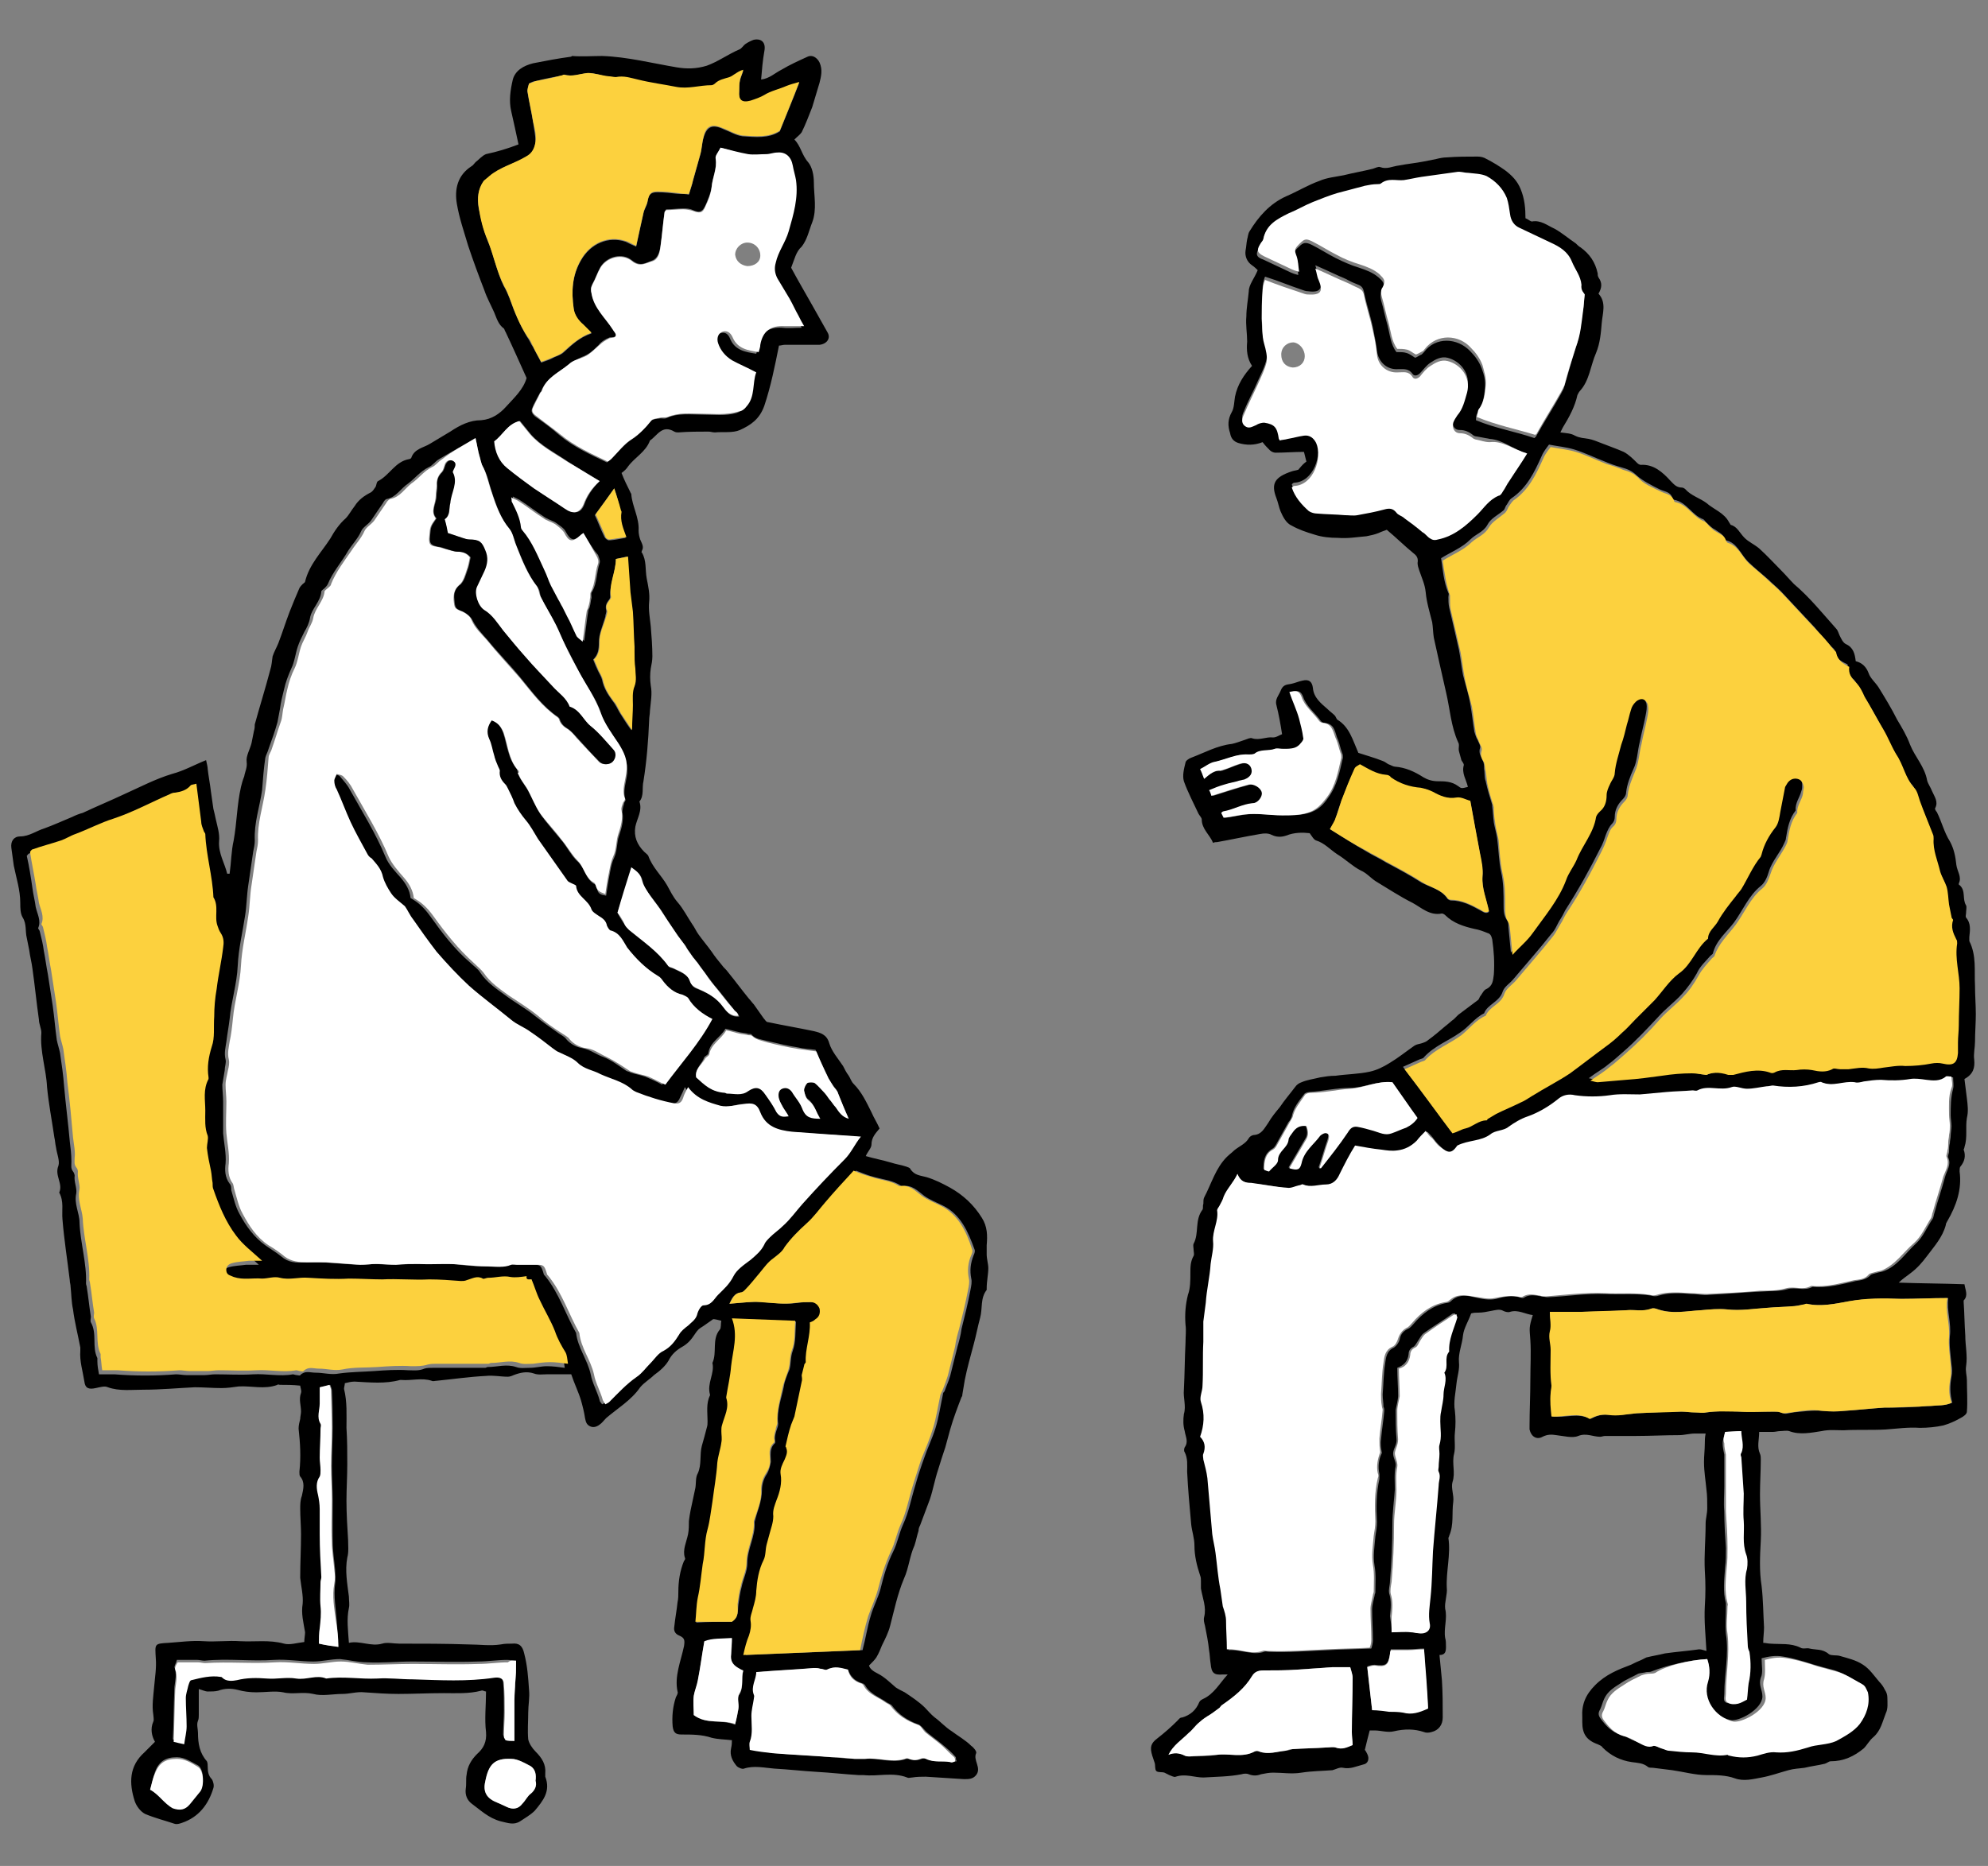
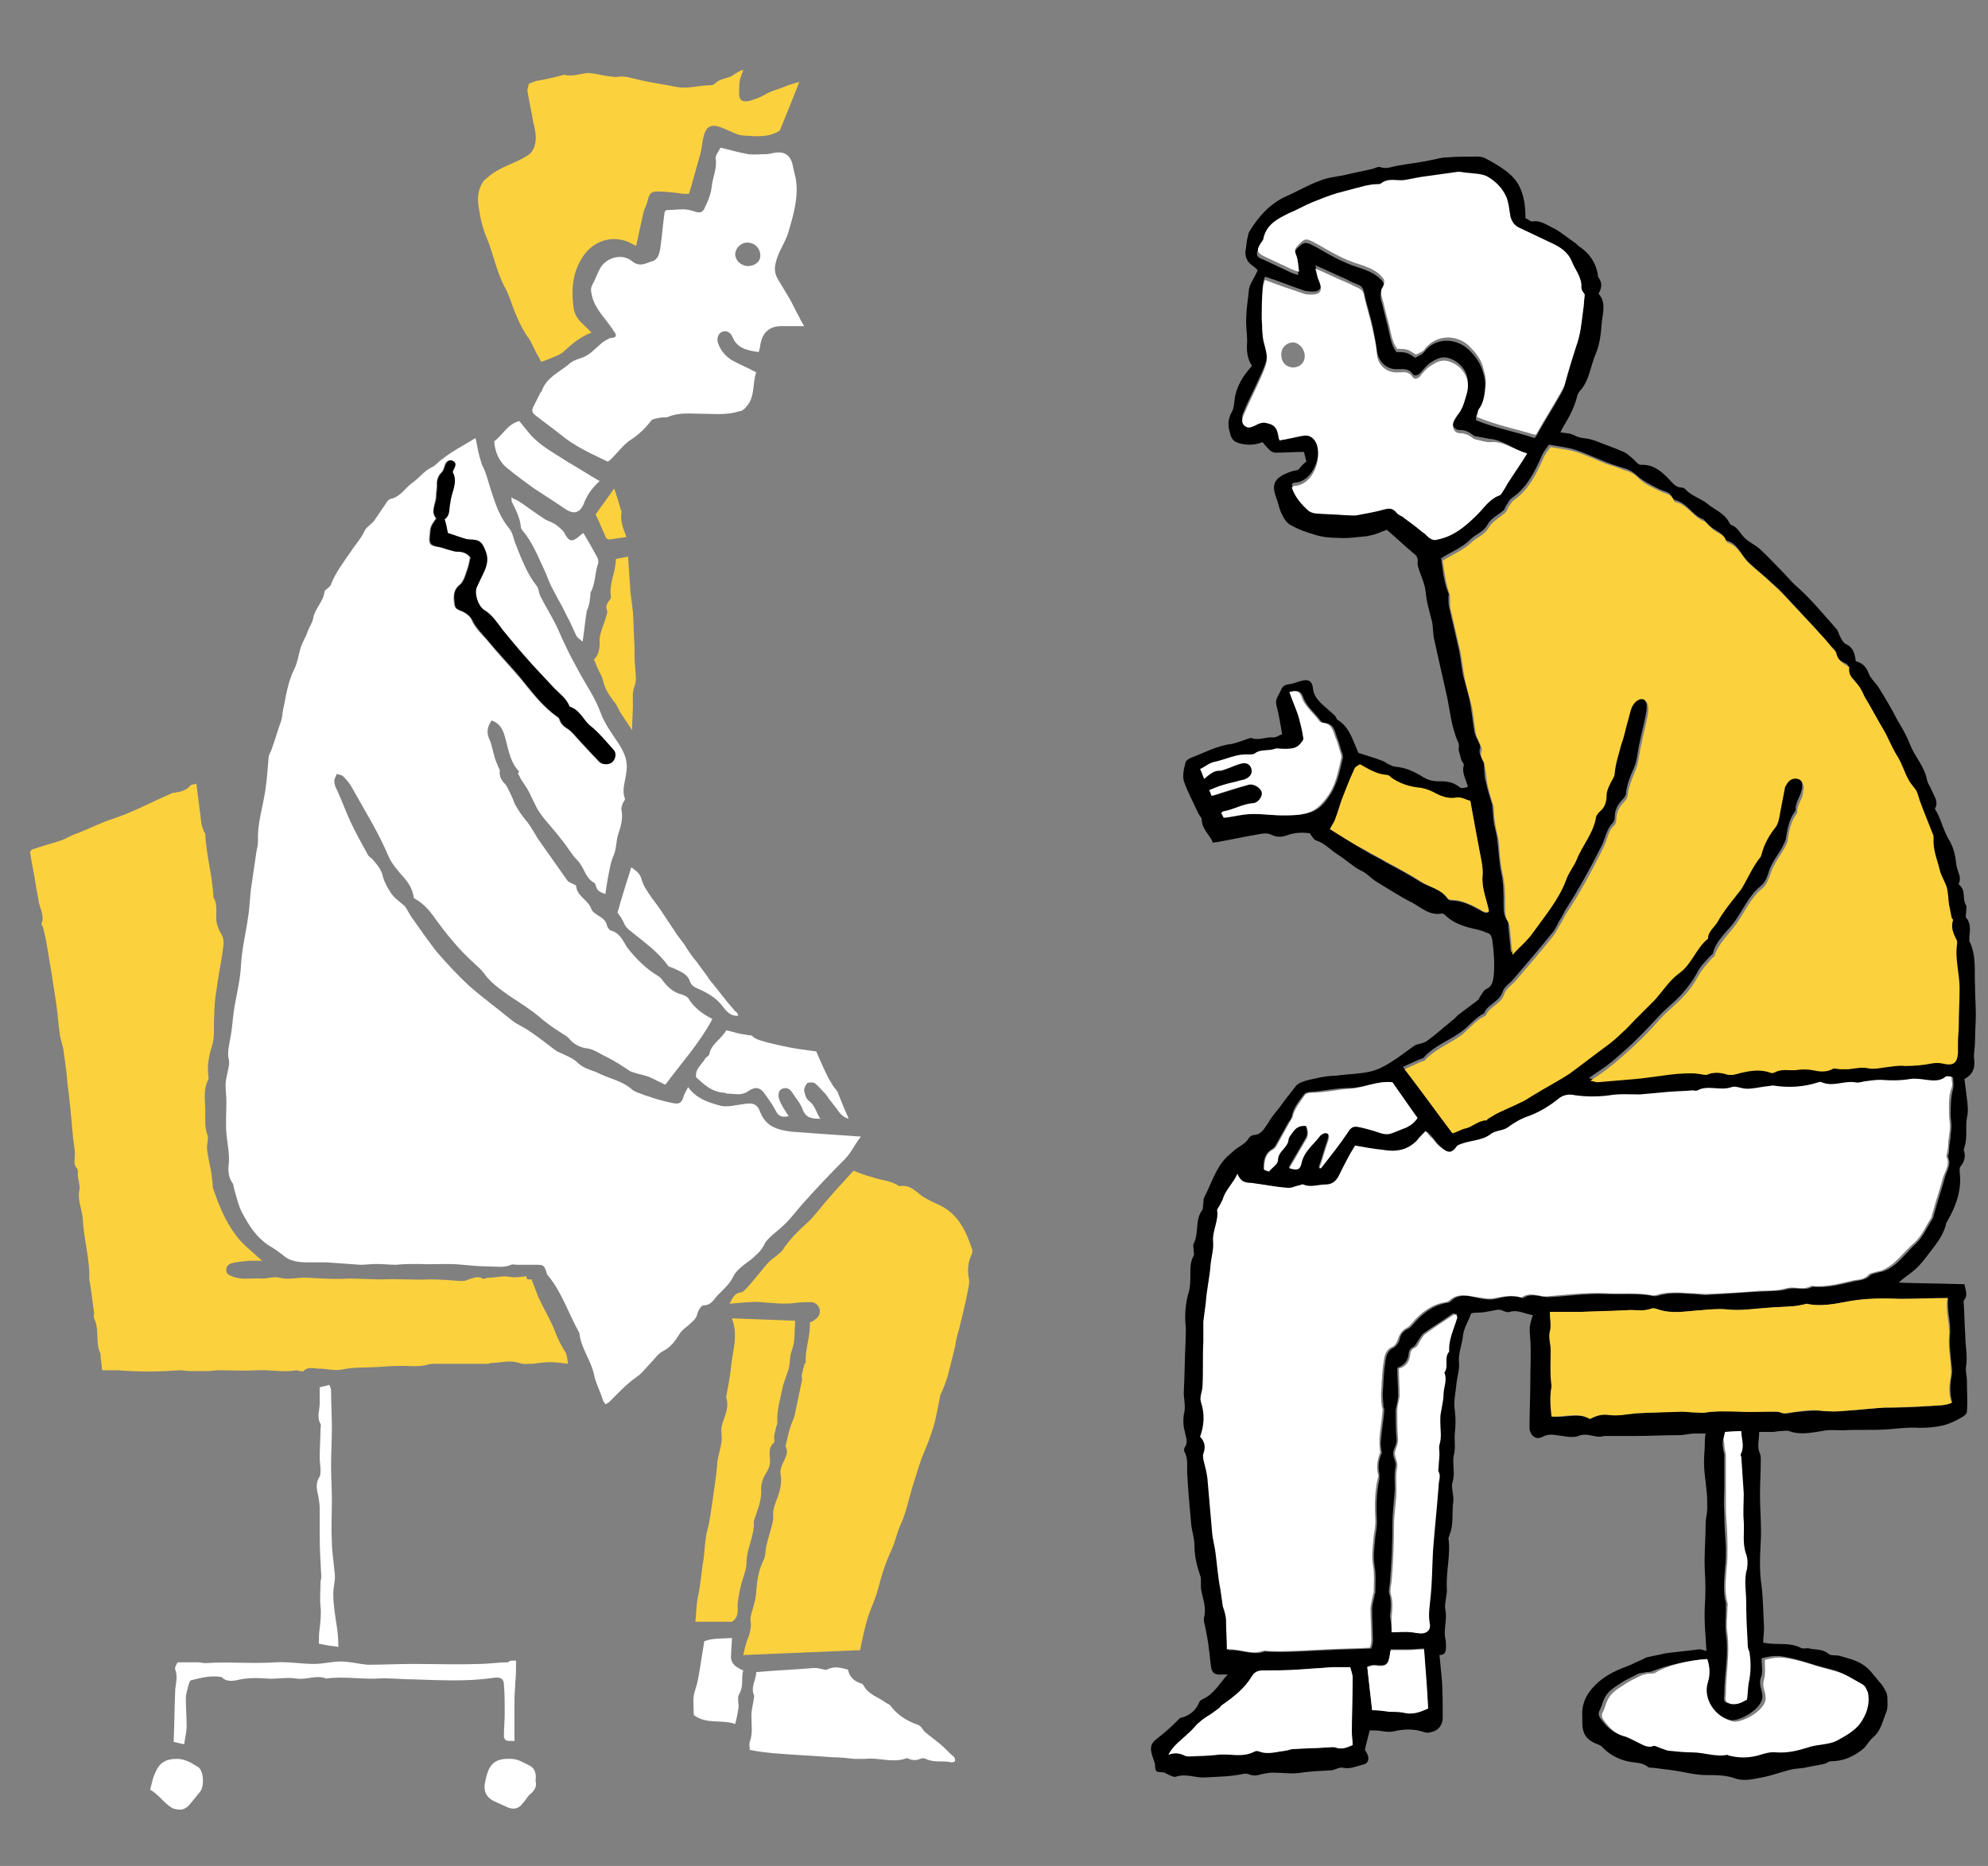
<svg xmlns="http://www.w3.org/2000/svg" version="1.1" id="base" x="0px" y="0px" width="245px" height="230px" preserveAspectRatio="xMinYMid" viewBox="0 0 245 230" style="enable-background:new 0 0 245 230;" xml:space="preserve">
  <rect x="0" y="0" width="245" height="230" fill="#808080" stroke="none" />
  <style type="text/css">
	.st0{fill:#FFFFFF;}
	.st1{fill:#FCD13E;}
</style>
  <g>
-     <path d="M63.9,17.8c-0.3-1.4-0.6-2.8-0.9-4.1c-0.3-1.3-0.1-2.6,0.2-3.9c0.3-1.1,1.3-1.7,2.5-2c1.5-0.3,3.1-0.6,4.6-0.8   c0.1,0,0.2-0.1,0.2-0.1c1.2,0.1,2.5,0,3.7,0c3.1,0.1,6.2,0.9,9.2,1.4c1.2,0.2,2.4,0.2,3.7-0.2c1.4-0.5,2.6-1.4,4-2   c0.3-0.1,0.5-0.5,0.8-0.7c0.3-0.2,0.7-0.4,1-0.5c1-0.2,1.5,0.4,1.3,1.4c-0.2,1.1-0.3,2.3-0.4,3.5c1-0.1,1.7-0.8,2.5-1.2   c1-0.6,2.1-1.1,3.2-1.6c0.6-0.3,1.2,0.1,1.5,0.7c0.4,0.9,0.2,1.7,0,2.5c-0.3,1-0.6,2-0.9,3c-0.4,1-0.8,2.1-1.3,3.1   c-0.2,0.3-0.5,0.5-0.9,0.9c0.8,0.8,0.9,1.9,1.7,2.8c0.5,0.6,0.7,1.6,0.7,2.5c0,1.6,0.4,3.3-0.2,4.9c-0.4,1-0.6,2.1-1.3,3   C98.1,31,97.9,32,97.5,33c0.8,1.5,1.8,3.2,2.7,4.8c0.6,1.1,1.2,2.1,1.8,3.2c0.4,0.7-0.1,1.4-1,1.5c-1.4,0-2.9,0-4.3,0   c-0.2,0-0.5,0.1-0.7,0.1c-0.5,2.5-1,5-1.8,7.4c-0.6,1.7-1.7,2.4-3,3c-0.9,0.4-2.1,0.2-3.1,0.3c-0.3,0-0.5-0.1-0.8-0.1   c-1.2,0-2.4,0-3.7,0.1c-0.2,0-0.3,0-0.5-0.1c-1.5-0.9-2.1,0.5-3,1.1c-0.5,1.4-1.9,2.1-2.7,3.2c-0.2,0.3-0.4,0.5-0.8,0.8   c0.3,0.8,0.7,1.6,1.1,2.4c0,0.1,0.1,0.1,0.1,0.2c0.1,1.5,1,2.9,0.9,4.5c0,0.4,0.1,0.8,0.2,1.1c0.2,0.5,0.5,0.9,0.2,1.4   c0,0.1-0.1,0.2,0,0.2c0.6,1,0.4,2.1,0.6,3.2c0.2,1,0.4,1.9,0.3,2.9c-0.1,1,0.1,2,0.2,3c0.1,1.2,0.2,2.5,0.2,3.7   c0,0.5-0.1,1-0.2,1.5c-0.1,0.7-0.1,1.4,0,2.1c0.2,1,0,2-0.1,3.1c0,0.4-0.1,0.8-0.1,1.2c-0.1,2.5-0.3,5-0.7,7.5   c-0.2,0.8,0.1,1.8-0.5,2.5c0.4,1.1-0.3,2.1-0.5,3.1c-0.2,1.2,0.2,2.2,1.1,3.1c0.2,0.2,0.4,0.3,0.5,0.5c0.5,1.4,1.6,2.4,2.3,3.6   c0.4,0.7,0.7,1.4,1.3,2.1c0.7,0.8,1.2,1.8,1.8,2.7c0.3,0.4,0.5,0.9,0.8,1.3c0.5,0.7,1.1,1.4,1.6,2.1c0.4,0.6,0.8,1.1,1.3,1.7   c0.2,0.3,0.5,0.5,0.7,0.8c0.9,1.1,1.7,2.2,2.6,3.3c0.2,0.2,0.4,0.5,0.6,0.7c0.4,0.6,0.8,1.1,1.2,1.7c0.2,0.2,0.3,0.5,0.6,0.5   c1.9,0.4,3.7,0.7,5.6,1.1c0.8,0.2,1.6,0.4,1.9,1.5c0.3,1,1.1,1.9,1.7,2.8c0.2,0.4,0.4,0.8,0.7,1.2c0.2,0.3,0.3,0.7,0.6,1   c1,1,1.6,2.3,2.2,3.5c0.3,0.7,0.7,1.3,1,2c-0.5,0.6-1,1.1-1,2c0,0.4-0.5,0.9-0.7,1.4c1,0.3,2.1,0.5,3.1,0.8   c0.6,0.2,1.3,0.3,1.9,0.5c0.2,0.1,0.4,0.1,0.5,0.3c0.5,0.8,1.3,0.8,2,1c1,0.3,2,0.8,2.9,1.3c1.6,0.9,2.9,2.1,3.9,3.7   c0.7,1.1,0.7,2.2,0.6,3.4c0,0.4,0,0.8,0,1.1c0,0.6,0.2,1.2,0.2,1.7c0,0.8-0.2,1.6-0.2,2.5c0,0.1,0,0.2,0,0.2   c-0.8,1-0.5,2.3-0.8,3.4c-0.3,1.1-0.5,2.2-0.8,3.3c-0.4,1.5-0.8,2.9-1.1,4.4c-0.1,0.6-0.2,1.2-0.3,1.8c0,0.1,0,0.2-0.1,0.3   c-0.5,1.3-1,2.6-1.4,4c-0.2,0.7-0.4,1.5-0.6,2.2c-0.3,0.9-0.6,1.8-0.9,2.8c-0.4,1.2-0.6,2.4-1,3.6c-0.4,1.1-0.8,2.1-1.2,3.2   c-0.1,0.2-0.2,0.4-0.2,0.7c-0.2,0.6-0.3,1.2-0.5,1.8c-0.6,1.3-0.7,2.8-1.3,4.1c-0.8,1.9-1.2,3.9-1.7,5.8c-0.2,0.8-0.6,1.6-1,2.4   c-0.2,0.5-0.4,1-0.7,1.5c-0.2,0.3-0.5,0.6-0.9,1c0.1,0.4,0.5,0.7,1.1,1c0.8,0.4,1.5,1.1,2.2,1.7c0.3,0.2,0.7,0.4,1.1,0.6   c0.9,0.6,1.8,1.2,2.5,1.9c0.4,0.4,0.7,0.8,1.2,1.2c0.7,0.5,1.3,1.2,2.1,1.7c0.8,0.6,1.7,1.1,2.4,1.8c0.3,0.2,0.7,0.7,0.6,0.9   c-0.4,0.9,0.7,1.8,0,2.7c-0.4,0.5-0.9,0.5-1.5,0.5c-1.6-0.1-3.1-0.2-4.7-0.3c-0.5,0-1.1,0-1.7,0.1c-0.2,0-0.4,0.1-0.6,0   c-1.8-0.7-3.6-0.1-5.4-0.3c-0.2,0-0.4,0-0.6,0c-1.7-0.1-3.4-0.3-5.2-0.4c-1.7-0.1-3.4-0.3-5.2-0.4c-1.2-0.1-2.5-0.4-3.7,0   c-0.2,0.1-0.7-0.1-0.9-0.3c-0.5-0.6-0.9-1.3-0.7-2.2c0.1-0.4,0.1-0.8,0.1-1c-0.9-0.1-1.7-0.1-2.5-0.3c-1.2-0.4-2.4-0.4-3.7-0.4   c-0.7,0-1-0.2-1.1-1c-0.1-1.2,0-2.4,0.4-3.6c0.1-0.2,0.3-0.5,0.2-0.7c-0.4-1.9,0.4-3.7,0.8-5.6c0.1-0.7,0.1-1-0.6-1.3   c-0.5-0.2-0.7-0.6-0.6-1.1c0.1-1,0.3-2,0.4-3c0.1-0.4,0.1-0.9,0.1-1.3c0-1.3,0.2-2.6,0.7-3.8c0.1-0.1,0.2-0.3,0.1-0.4   c-0.3-1,0.2-1.9,0.4-2.9c0.1-0.5,0.1-1.1,0.1-1.6c0.1-0.9,0.3-1.8,0.5-2.7c0.1-0.5,0.2-0.9,0.3-1.4c0.1-0.6,0-1.3,0.3-1.8   c0.5-1.1,0.2-2.3,0.5-3.4c0.2-0.7,0.4-1.4,0.6-2.2c0.1-0.3,0.1-0.5,0.1-0.8c0-1.1-0.2-2.2,0.3-3.2c0,0,0-0.1,0-0.1   c-0.4-1.4,0.6-2.6,0.3-3.9c0.6-1.3-0.1-2.9,0.9-4.1c0.2-0.2,0.1-0.7,0.2-1.1c-0.4-0.1-0.8-0.2-1-0.2c-0.6,0.4-1.1,0.8-1.6,1.1   c-0.3,0.2-0.5,0.5-0.7,0.8c-0.4,0.6-0.8,1.1-1.5,1.5c-0.7,0.4-1.3,0.9-1.7,1.7c-0.4,0.7-1.1,1.3-1.8,1.8c-0.5,0.5-1.2,0.9-1.7,1.5   c-1.1,1.6-2.8,2.6-4.2,3.8c-0.3,0.3-0.5,0.6-0.8,0.8c-0.4,0.3-0.8,0.4-1.2,0.2c-0.4-0.2-0.5-0.5-0.6-1c-0.1-0.7-0.3-1.5-0.5-2.2   c-0.3-1-0.8-2-1.2-3.2c-0.9,0-2,0-3,0c-0.5,0-1.1,0.1-1.6-0.1c-0.9-0.3-1.7-0.1-2.5,0.2c-0.2,0.1-0.5,0.2-0.7,0.2   c-0.9,0-1.8-0.2-2.7-0.1c-2,0.1-4.1,0.4-6.1,0.6c-0.2,0-0.4,0.1-0.6,0c-1.2-0.4-2.5,0-3.7-0.1c-0.1,0-0.2,0-0.2,0   c-1.8,0.5-3.7,0.3-5.6,0.2c-0.4,0-0.8,0.1-1.2,0.2c0,0.2-0.1,0.5-0.1,0.7c0.4,1.6,0.3,3.2,0.3,4.8c0.1,1.5,0.1,3,0.1,4.5   c0,1.5-0.1,3-0.1,4.5c0,1.6,0.1,3.2,0.2,4.8c0,0.7,0.1,1.5-0.1,2.2c-0.3,1.6,0,3.2,0.2,4.8c0,0.5,0.1,1,0,1.4   c-0.3,1.4-0.1,2.8,0,4.3c1.4-0.3,2.7,0.5,4.1,0.1c0.6-0.2,1.4,0,2.1,0c2.9,0,5.7,0,8.6,0.1c1.3,0,2.6,0.2,3.9,0   c0.5-0.1,0.9-0.1,1.4-0.1c0.9-0.1,1.3,0.3,1.5,1.2c0.4,1.5,0.5,3,0.6,4.5c0.1,0.9-0.1,1.9-0.1,2.8c0,1.1-0.1,2.2,0,3.3   c0.1,0.5,0.5,1.1,0.9,1.5c0.8,0.8,1.3,1.6,1.2,2.7c0,0.1,0,0.2,0,0.4c0.7,1.8-0.3,3-1.3,4.2c-0.5,0.5-1.2,0.9-1.8,1.3   c-0.8,0.5-1.5,0.2-2.4,0c-1.5-0.4-2.5-1.4-3.6-2.2c-0.5-0.4-0.8-1-0.7-1.8c0.1-0.6,0-1.2,0.1-1.7c0.1-1.1,0.6-1.9,1.3-2.6   c0.8-0.7,1.2-1.5,1.1-2.7c-0.2-1.6,0-3.3,0-5c-0.2,0-0.4-0.2-0.6-0.1c-1.5,0.4-3.1,0.3-4.6,0.3c-1.9,0-3.8,0.1-5.6,0.1   c-1.4,0-2.8-0.1-4.2-0.2c-0.9-0.1-1.8,0.2-2.7,0.2c-1.2,0-2.5,0.3-3.6,0c-1.3-0.3-2.5,0.1-3.7-0.2c-1-0.2-2.2,0-3.3,0   c-0.8,0-1.6-0.1-2.3-0.3c-0.8-0.2-1.6-0.2-2.4,0.1c-0.4,0.1-0.8,0.1-1.3,0.1c-0.3,0-0.7-0.2-1.1-0.3c0,1.2,0,2.2,0,3.2   c0,0.2,0,0.5-0.1,0.7c-0.2,0.5,0,1,0,1.5c0,1.3,0.2,2.5,1.1,3.5c0.1,0.2,0.1,0.5,0.1,0.7c0,0.6,0.1,1.1,0.5,1.5   c0.2,0.3,0.3,0.8,0.2,1.1c-0.6,2-1.8,3.6-3.9,4.3c-0.3,0.1-0.6,0.2-0.9,0.1c-1.2-0.4-2.4-0.7-3.6-1.2c-0.6-0.3-1.1-1-1.3-1.6   c-0.7-2.2-0.7-4.3,1.2-6c0.4-0.4,0.8-0.8,1.3-1.3c-0.4-0.7-0.6-1.6-0.2-2.5c0.1-0.2,0-0.6,0-0.8c-0.2-1.2,0-2.3,0.1-3.5   c0.1-1.2,0.3-2.3,0.2-3.5c-0.1-1.8-0.2-1.8,1.6-1.9c1.4-0.1,2.9-0.3,4.3-0.2c1.5,0.1,3-0.1,4.5,0c1.8,0.1,3.6-0.2,5.4,0.3   c0.7,0.2,1.6-0.1,2.5-0.2c0-0.4,0.1-0.9,0.1-1.2c-0.2-1.2-0.5-2.3-0.3-3.5c0.1-1-0.2-2.2-0.3-3.2c0-0.1,0-0.2,0-0.2   c0-1.7,0.1-3.4,0.1-5.2c0-1-0.1-2.1-0.1-3.1c0-0.5,0-1.1,0.2-1.6c0.2-0.9,0.4-1.7-0.2-2.4c-0.1-0.1-0.1-0.4-0.1-0.6   c0.2-1.8,0.1-3.5-0.1-5.3c0-0.4,0.1-0.8,0.2-1.2c0-0.3,0.1-0.6,0.1-0.9c0-0.8-0.3-1.5,0-2.3c0.1-0.3-0.1-0.7-0.1-0.9   c-0.9-0.1-1.7-0.1-2.5-0.1c-0.1,0-0.3-0.1-0.3,0c-1.6,0.6-3.2,0.1-4.8,0.2c-0.7,0.1-1.4,0.2-2.1,0.2c-1.1,0-2.2-0.1-3.3-0.1   c-2.1,0.1-4.2,0.3-6.3,0.3c-1.5,0-3,0.2-4.4-0.3c-0.4-0.2-1,0-1.5,0.1c-0.9,0.2-1.3,0-1.4-0.8c-0.2-1.3-0.6-2.5-0.5-3.8   c0-0.1,0-0.2,0-0.4c-0.3-1.6-0.7-3.1-0.9-4.7c-0.2-0.9-0.2-1.9-0.3-2.8c0-0.3-0.1-0.5-0.1-0.8c-0.3-2.5-0.7-5-0.9-7.5   c-0.1-1.1,0.2-2.2-0.4-3.3c0.5-1.1-0.6-2.1-0.1-3.3c0.2-0.6-0.2-1.5-0.3-2.3c-0.1-0.4-0.1-0.8-0.2-1.2c-0.3-2.1-0.7-4.1-0.9-6.2   c-0.1-2.2-0.9-4.4-0.7-6.7c0-0.5-0.3-1.1-0.3-1.6c-0.3-2.1-0.5-4.2-0.8-6.3c-0.1-0.8-0.3-1.5-0.4-2.3c-0.1-0.5-0.2-1-0.3-1.5   c-0.2-0.8,0-1.7-0.5-2.5c-0.3-0.5-0.3-1.2-0.3-1.8c0-1.6-0.5-3.1-0.8-4.6c-0.1-0.7-0.2-1.5-0.3-2.2c-0.1-0.8,0.3-1.4,1.1-1.4   c1.1,0,2-0.7,3-1c1.1-0.4,2.2-0.9,3.4-1.4c0.4-0.2,0.9-0.4,1.3-0.5c1.7-0.8,3.4-1.5,5.1-2.3c2-0.9,3.9-1.9,5.9-2.5   c1.5-0.4,2.7-1.1,4.2-1.7c0.1,0.5,0.2,0.8,0.2,1.1c0.1,0.9,0.3,1.9,0.4,2.8c0.1,0.7,0.2,1.4,0.3,2.1c0.1,0.4,0.2,0.8,0.3,1.3   c0.2,0.9,0.5,1.8,0.4,2.7c-0.1,1.5,0.7,2.7,1,4c0.1,0,0.2,0,0.3,0c0.2-1.4,0.2-2.8,0.5-4.1c0.4-2.2,0.4-4.4,0.9-6.6   c0.1-0.4,0.2-0.8,0.4-1.3c0.1-0.6,0.4-1.1,0.3-1.8c-0.1-0.7,0.4-1.5,0.6-2.3c0.1-0.5,0.2-1,0.3-1.5c0.1-0.3,0.1-0.6,0.1-0.8   c0.6-2.2,1.3-4.4,1.9-6.7c0.2-0.6,0.2-1.1,0.3-1.7c0.2-0.6,0.5-1.1,0.7-1.6c0.5-1.3,0.9-2.6,1.4-3.9c0.4-1,0.8-2,1.2-2.9   c0.1-0.2,0.3-0.4,0.4-0.5c0.1-0.1,0.3-0.2,0.3-0.3c0.5-2.1,2-3.6,3.1-5.3c0.5-0.9,1.1-1.8,1.9-2.5c0.4-0.4,0.7-1,1.1-1.5   c0.5-0.8,1.2-1.3,2-1.7c0.2-0.1,0.4-0.4,0.6-0.7c0.1-0.2,0.1-0.6,0.3-0.7c1.4-0.7,2.1-2.4,3.8-2.7c0.1,0,0.3-0.1,0.3-0.2   c0.4-1.1,1.5-1.2,2.3-1.7c0.8-0.5,1.7-1,2.5-1.5c1.2-0.8,2.4-1.4,3.8-1.4c1.3-0.1,2.3-0.8,3.1-1.7c1-1.1,2.1-2.1,2.5-3.5   c-0.9-2-1.7-3.8-2.6-5.7c-0.1-0.1-0.1-0.3-0.2-0.4c-0.7-0.5-0.9-1.3-1.2-2c-0.4-0.9-0.9-1.8-1.2-2.7c-0.7-1.8-1.4-3.7-2-5.5   c-0.5-1.7-1.1-3.4-1.4-5.2c-0.3-1.8,0.1-3.5,1.8-4.6c0.2-0.1,0.3-0.3,0.5-0.5c0.4-0.3,0.8-0.8,1.3-1C61.3,18.7,62.6,18.3,63.9,17.8   z M58.6,54c-1.5,0.9-3,1.7-4.5,2.6c-0.5,0.3-0.8,0.8-1.3,1c-1,0.5-1.7,1.4-2.5,2c-0.9,0.6-1.5,1.7-2.6,1.9c-0.2,0-0.4,0.3-0.5,0.5   c-0.5,0.7-1,1.5-1.5,2.2c-0.4,0.5-1,0.8-1.2,1.3c-0.4,0.9-1.1,1.6-1.6,2.4c-0.8,1.4-1.9,2.6-2.5,4.1c-0.1,0.2-0.3,0.4-0.4,0.5   c-0.1,0.1-0.4,0.3-0.4,0.4c-0.1,1.3-1.2,2.1-1.4,3.3c-0.1,0.6-0.4,1.2-0.7,1.7c-0.3,0.6-0.6,1.2-0.8,1.8c-0.3,0.9-0.4,1.9-0.8,2.7   c-0.4,0.9-0.7,1.7-0.9,2.6c-0.2,0.8-0.4,1.6-0.5,2.4c-0.1,0.5-0.2,1.1-0.3,1.6c-0.3,1.1-0.7,2.2-1.1,3.3c-0.1,0.4-0.3,0.7-0.4,1.1   c-0.2,1.3-0.3,2.7-0.4,4c-0.3,2.1-1,4-0.9,6.2c0,0.5-0.1,0.9-0.2,1.4c-0.2,1.4-0.4,2.7-0.6,4.1c-0.2,1.3-0.2,2.6-0.4,3.8   c-0.3,2-0.8,4-0.9,6.1c-0.1,2.3-0.8,4.4-1,6.6c-0.1,0.9-0.3,1.9-0.4,2.8c-0.1,0.7-0.3,1.4-0.1,2.2c0.1,0.4-0.1,0.8-0.1,1.3   c-0.1,0.6-0.2,1.2-0.3,1.8c0,0.7,0.1,1.4,0.1,2.1c0,1.3,0,2.6,0,3.9c0.1,1.2,0.4,2.5,0.3,3.7c-0.1,0.8-0.1,1.7,0.5,2.5   c0.2,0.2,0.2,0.5,0.2,0.8c0.3,1,0.5,2,1,2.9c0.8,1.5,1.8,2.9,3.2,3.9c0.7,0.5,1.4,0.9,2,1.4c0.8,0.7,1.8,0.8,2.8,0.7   c0.8,0,1.6-0.1,2.3,0c1.4,0.1,2.8,0.2,4.2,0.3c0.7,0,1.3,0,2-0.1c0.8,0,1.6,0.1,2.4,0.1c0.9,0,1.8-0.1,2.8-0.1   c1.8,0.1,3.6-0.2,5.4,0.1c1,0.1,2,0.2,3.1,0.2c1,0,1.9,0.2,2.9-0.2c0.2-0.1,0.5,0,0.7,0c0.8,0,1.6,0,2.5,0c0.8,0,0.9,0.1,1.2,1.1   c0,0.1,0.1,0.2,0.2,0.3c1.7,2.1,2.5,4.7,3.8,7c0.2,1.8,1.4,3.3,1.8,5.1c0.2,1.1,0.8,2.1,1.1,3.2c0,0.2,0.2,0.3,0.3,0.5   c0.2-0.1,0.4-0.2,0.5-0.3c1-1.2,2.1-2.3,3.4-3.1c0.6-0.4,1-1,1.6-1.6c0.6-0.6,1-1.3,1.7-1.6c0.9-0.4,1.4-1.2,1.9-2   c0.3-0.4,0.7-0.8,1.1-1.1c0.5-0.4,0.9-0.6,1.1-1.3c0.1-0.5,0.5-1.2,0.8-1.2c1,0,1.3-0.8,1.8-1.3c0.7-0.7,1.5-1.3,1.9-2.3   c0.4-0.8,1.3-1.4,2.1-2c0.7-0.5,1.3-1.1,1.7-1.9c0.2-0.3,0.5-0.7,0.7-0.9c0.5-0.5,1.1-0.9,1.6-1.4c0.8-0.9,1.6-1.8,2.4-2.7   c1.7-1.8,3.4-3.7,5.2-5.5c0.8-0.8,1.3-1.8,2-2.8c-3-0.2-5.7-0.4-8.5-0.6c-1.7-0.1-3.2-0.6-3.9-2.4c-0.4-1-1-1.1-2.1-1   c-0.9,0.2-1.9,0.5-2.8,0.2c-1.4-0.4-3-0.8-4-2.3c-0.2,0.5-0.4,0.9-0.6,1.3c-0.2,0.5-0.5,0.8-1.1,0.7c-1.6-0.3-3.2-0.8-4.7-1.4   c-0.2-0.1-0.4-0.1-0.5-0.3c-1.1-1-2.6-1.3-3.9-1.9c-0.9-0.4-2-0.5-2.8-1.4c-0.6-0.6-1.5-0.9-2.3-1.3c-0.3-0.2-0.5-0.4-0.8-0.5   c-0.9-0.7-1.8-1.3-2.7-2c-0.8-0.5-1.7-0.9-2.4-1.5c-1.8-1.4-3.6-2.7-5.2-4.2c-1.4-1.3-2.7-2.7-4-4.2c-1.1-1.2-2-2.6-2.9-4   c-0.4-0.6-0.7-1.2-1-1.6c-0.6-0.6-1.2-1.1-1.7-1.6c-0.4-0.6-0.9-1.3-1-2c-0.2-0.9-0.8-1.6-1.4-2.3c-0.2-0.2-0.3-0.3-0.5-0.5   c-0.7-1.3-1.4-2.6-2.1-4c-0.6-1.3-1.2-2.7-1.7-4c-0.1-0.4-0.3-0.8-0.3-1.1c0-0.3,0.2-0.6,0.3-0.8c0.3,0.1,0.6,0.1,0.8,0.3   c0.4,0.5,0.9,1,1.2,1.6c1.5,2.7,3.2,5.4,4.4,8.3c0.4,1,1.2,1.8,1.9,2.6c0.6,0.7,1.1,1.5,1.2,2.5c0.9,0.5,1.6,1.1,2.4,2.2   c1.5,2.1,3,4.1,5,5.8c0.4,0.4,0.9,0.7,1.2,1.2c0.8,1.2,2,2,3.1,2.8c1.2,0.9,2.5,1.6,3.6,2.5c1,0.8,2,1.5,3,2.2   c0.3,0.2,0.7,0.4,0.9,0.7c0.5,0.6,1.3,1,2,1.1c1,0.2,1.7,0.8,2.6,1.1c1,0.4,1.9,1.1,2.8,1.7c0.2,0.1,0.4,0.1,0.5,0.2   c0.6,0.2,1.2,0.3,1.8,0.5c0.7,0.3,1.4,0.6,2.1,1c2-2.7,4.3-5.1,5.8-8.1c-1.2-0.6-2.3-1.4-3-2.6c-0.1-0.2-0.4-0.3-0.7-0.4   c-1.1-0.2-1.8-0.9-2.4-1.7c-0.2-0.2-0.3-0.4-0.6-0.6c-1.6-0.9-2.8-2.1-3.8-3.5c-0.6-0.8-0.9-1.8-2-2.1c-0.2-0.1-0.4-0.4-0.5-0.6   c-0.2-0.6-0.5-0.9-1-1.2c-0.4-0.2-0.9-0.5-0.9-0.8c-0.3-1.2-1.8-1.6-1.9-2.9c0-0.1-0.3-0.2-0.5-0.3c-0.2-0.1-0.4-0.3-0.6-0.4   c-1.2-1.7-2.4-3.4-3.6-5.1c-0.5-0.7-0.9-1.6-1.5-2.3c-0.6-0.7-1.1-1.4-1.4-2.1c-0.3-0.6-0.6-1.2-0.8-1.8c-0.1-0.2-0.2-0.4-0.3-0.5   c-0.5-0.4-0.8-1-0.7-1.7c0-0.2-0.1-0.4-0.2-0.5C61.2,94,61,93.5,60.8,93c-0.2-0.7-0.3-1.4-0.6-2c-0.4-0.8-0.1-1.5,0.3-2.3   c0.8,0.3,1.2,0.8,1.5,1.6c0.5,1.5,0.6,3.2,1.7,4.5c0.1,0.2,0.1,0.5,0.2,0.7c0.1,0.3,0.3,0.6,0.5,0.9c0.2,0.3,0.4,0.6,0.6,0.9   c0.6,1.1,1,2.2,1.7,3.2c0.8,1.1,1.7,2.1,2.6,3.2c0.7,0.9,1.2,1.9,2,2.6c0.8,0.8,0.9,2.1,2,2.7c0.2,0.1,0.2,0.4,0.3,0.6   c0.1,0.6,0.5,0.7,1.1,0.8c0.1-0.7,0.2-1.3,0.3-1.9c0.2-1,0.3-2,0.7-2.8c0.4-0.9,0.3-1.9,0.6-2.7c0.3-0.9,0.6-1.9,0.4-2.9   c0-0.3,0.1-0.7,0.2-1c0-0.2,0.2-0.4,0.2-0.5c-0.4-1.1,0.1-2.2,0.2-3.3c0.1-1.4-0.4-2.4-1-3.5c-0.8-1.2-1.8-2.5-2.2-3.8   c-0.6-1.9-1.8-3.4-2.7-5.1c-0.6-1.1-1.1-2.2-1.7-3.3c-0.4-0.8-0.7-1.6-1.1-2.4c-0.6-1.2-1.3-2.3-1.9-3.5c-0.2-0.4-0.1-0.9-0.4-1.2   c-1.2-1.6-1.9-3.4-2.6-5.1c-0.3-0.7-0.4-1.5-0.8-2c-1.1-1.3-1.7-3-2.2-4.5c-0.4-1.1-0.6-2.4-1.2-3.4c-0.2-0.3-0.3-0.7-0.3-1   C58.9,55.6,58.8,54.9,58.6,54z M65.5,157.7c-0.3,0-0.7,0.1-1,0.1c-0.7,0-1.4,0.2-2,0.1c-0.9-0.2-1.8,0.1-2.7,0.1   c-0.2,0-0.5,0.2-0.7,0.1c-0.7-0.5-1.3-0.1-2,0.2c-0.2,0.1-0.5,0.1-0.7,0.1c-1.3,0-2.6-0.2-3.9-0.2c-1.9,0-3.9-0.1-5.8,0   c-1.4,0.1-2.8-0.1-4.1-0.1c-1.7,0-3.3,0-5-0.1c-1.1-0.1-2.3,0.3-3.5,0c-0.7-0.2-1.5,0.2-2.2,0.1c-1.2-0.1-2.4,0.3-3.5-0.2   c-0.4-0.1-0.8-0.2-0.9-0.7c-0.1-0.5,0.3-0.9,0.7-1c0.7-0.2,1.4-0.2,2.1-0.3c0.5,0,1,0,1.6,0c-1.2-1.1-2.3-2-3.2-3.1   c-1.3-1.7-2.1-3.7-2.8-5.7c-0.1-0.3-0.1-0.5-0.1-0.8c-0.1-0.5-0.1-1-0.2-1.5c-0.1-0.9-0.4-1.9-0.5-2.8c-0.1-0.5,0.2-1.1,0.1-1.5   c-0.3-1-0.3-2.1-0.3-3.1c0-1.3-0.3-2.7,0.4-3.9c0-0.1,0-0.2,0-0.2c-0.2-1.3,0-2.5,0.4-3.8c0.4-1.2,0.2-2.5,0.3-3.7   c0.1-1.1,0.2-2.3,0.3-3.4c0.2-1.7,0.6-3.4,0.8-5.1c0.1-0.6,0.1-1.3-0.3-1.8c-0.2-0.2-0.2-0.6-0.4-0.9c-0.5-1.1,0.1-2.4-0.5-3.5   c-0.1-2.6-0.9-5.2-1-7.8c0-0.1-0.1-0.3-0.2-0.4c-0.1-0.4-0.2-0.7-0.3-1.1c-0.2-1.5-0.4-3.1-0.6-4.7c-0.3,0.1-0.6,0.1-0.7,0.2   c-0.5,0.5-1.1,0.8-1.9,0.9c-0.2,0-0.4,0.1-0.7,0.2c-2.3,1-4.5,2.2-6.9,3c-1.6,0.5-3.2,1.2-4.7,1.9c-0.6,0.3-1.2,0.6-1.8,0.8   c-1.1,0.4-2.3,0.7-3.5,1.1c-0.1,0-0.2,0.2-0.3,0.3c0.3,1.3,0.5,2.6,0.7,4c0.1,0.8,0.3,1.5,0.4,2.3c0.2,0.9,0.7,1.7,0.3,2.6   c0,0.1,0.2,0.3,0.2,0.4c0.2,0.8,0.4,1.6,0.5,2.4c0.2,1,0.3,1.9,0.5,2.9c0.2,1.3,0.4,2.6,0.6,3.9c0.2,1.4,0.3,2.8,0.5,4.2   c0.1,0.5,0.3,1.1,0.4,1.6c0.2,1.4,0.4,2.7,0.5,4.1c0.2,2.3,0.5,4.5,0.7,6.8c0.1,0.8,0.2,1.6,0.2,2.5c0,0.5-0.1,0.8,0.2,1.2   c0.1,0.1,0.2,0.4,0.2,0.5c-0.1,0.8,0.3,1.5,0.2,2.2c-0.3,1.3,0.4,2.4,0.4,3.6c0.1,2.5,0.9,5,0.8,7.5c0,0.2,0.1,0.3,0.1,0.5   c0.2,1.2,0.3,2.4,0.5,3.6c0,0.2-0.1,0.5,0,0.7c0.8,1.4,0.1,3,0.8,4.4c0,0.1,0,0.2,0,0.4c0,0.5,0.1,1.1,0.2,1.6c0.7,0,1.3,0,1.9,0   c2.5,0.2,5.1,0.2,7.6,0c0.4,0,0.9,0.1,1.3,0.1c0.7,0,1.5,0,2.2,0c0.4,0,0.9-0.1,1.3-0.1c1.6,0,3.1,0.1,4.7,0c1.6-0.1,3.3,0.3,4.9,0   c0.1,0,0.3,0.1,0.5,0.1c0.1,0,0.4,0.1,0.4,0c0.6-0.6,1.2-0.3,1.9-0.3c1,0,1.9,0.3,2.9,0.1c1.4-0.2,2.9-0.2,4.3-0.3   c1.4-0.1,2.8-0.2,4.2-0.1c0.7,0,1.3,0.1,2-0.2c0.3-0.1,0.7-0.1,1.1-0.1c2.1,0,4.2,0,6.4,0c0.1,0,0.2-0.1,0.3-0.1   c1.2,0,2.3-0.4,3.5,0c0.5,0.2,1.1,0.1,1.7,0.1c0.7,0,1.4-0.2,2.1-0.2c0.7,0,1.5,0.1,2.2,0.2c-0.1-0.6-0.1-1-0.3-1.4   c-0.5-0.9-0.9-1.7-1.3-2.6c-0.5-1.4-1.3-2.6-1.9-3.9C66.1,159.4,65.8,158.6,65.5,157.7z M89.9,160.7c1.4-0.1,2.8-0.3,4.1-0.2   c1.4,0.1,2.8,0.3,4.3,0.1c0.6-0.1,1.2-0.1,1.9-0.1c0.5,0,0.9,0.3,1.1,0.8c0.2,0.5,0,1-0.5,1.3c-0.2,0.1-0.5,0.2-0.7,0.4   c0.1,1.7-0.6,3.2-0.5,4.9c0,0.1-0.1,0.3-0.2,0.4c-0.1,0.4-0.2,0.8-0.3,1.2c0,0.3,0,0.6,0,0.8c-0.3,1.5-0.6,2.9-0.9,4.3   c-0.1,0.3-0.3,0.7-0.4,1c-0.2,0.9-0.4,1.8-0.7,2.7c0,0.1,0,0.2,0.1,0.2c0.2,0.5,0,0.9-0.2,1.4c-0.3,0.6-0.6,1.2-0.5,1.8   c0.2,1.2-0.1,2.2-0.5,3.2c-0.2,0.6-0.5,1.3-0.4,2c0.1,0.7-0.3,1.5-0.5,2.3c-0.1,0.4-0.2,0.7-0.3,1.1c-0.1,0.7-0.1,1.4-0.4,2   c-0.6,1.2-0.7,2.5-0.9,3.8c-0.1,0.7-0.3,1.4-0.4,2.1c-0.1,0.5-0.4,1.1-0.3,1.6c0.1,0.7,0,1.2-0.2,1.8c-0.2,0.7-0.4,1.5-0.7,2.4   c4.9-0.2,9.7-0.4,14.4-0.6c0.4-1.5,0.6-2.9,1-4.2c0.3-1.1,0.9-2.2,1.2-3.3c0.4-1.6,0.8-3.1,1.6-4.7c0.5-1,0.7-2.2,1.2-3.3   c0.7-1.5,1-3.2,1.5-4.8c0.3-1.1,0.7-2.3,1.1-3.4c0.4-1.2,1-2.4,1.4-3.7c0.4-1.3,0.6-2.7,0.9-4.1c0-0.2,0.1-0.3,0.2-0.4   c0.2-0.6,0.5-1.2,0.7-1.9c0.3-1.2,0.6-2.4,0.9-3.6c0.2-0.7,0.4-1.4,0.5-2.2c0.4-1.6,0.8-3.2,1.1-4.8c0.1-0.5,0.2-1,0.1-1.4   c-0.2-1-0.1-1.9,0.3-2.9c0.1-0.2,0.2-0.5,0.1-0.7c-0.8-2.2-1.7-4.3-3.9-5.4c-0.8-0.4-1.6-0.7-2.3-1.2c-0.8-0.6-1.5-1.4-2.7-1.2   c0,0-0.1,0-0.1,0c-1-0.7-2.2-0.8-3.3-1.1c-0.8-0.2-1.5-0.5-2.3-0.8c-1.2,1.3-2.3,2.6-3.5,3.9c-0.8,0.9-1.5,1.9-2.3,2.6   c-1,0.9-1.9,1.8-2.7,2.9c-0.4,0.5-0.9,1-1.4,1.4c-0.7,0.4-1.1,1.1-1.6,1.7c-0.6,0.8-1.3,1.5-1.9,2.2c-0.1,0.1-0.3,0.3-0.5,0.3   C90.5,159.3,90.2,160,89.9,160.7z M88.8,18.2c-0.2,0.5-0.7,1-0.6,1.3c0.2,1.2-0.4,2.3-0.5,3.5c-0.1,0.8-0.5,1.7-0.8,2.4   c-0.4,0.8-0.8,0.8-1.5,0.5c-0.4-0.2-0.8-0.2-1.2-0.2c-0.7,0-1.4,0.1-2.1,0.1c-0.1,0.1-0.1,0.2-0.2,0.3c-0.2,1.4-0.3,2.8-0.5,4.2   c-0.1,0.7-0.3,1.5-1,1.8c-0.8,0.3-1.5,0.8-2.5,0c-1.2-1-3.1-0.5-3.9,0.8c-0.4,0.7-0.6,1.4-1,2.1c-0.2,0.4-0.2,0.7-0.1,1.1   c0.3,1.8,1.7,2.9,2.6,4.4c0.2,0.3,0.5,0.5,0.4,0.7c0,0.5-0.5,0.3-0.8,0.4c-0.5,0.2-1,0.5-1.3,0.9c-0.6,0.6-1.2,1.2-2.1,1.5   C71,44.4,70.5,44.6,70,45c-1.2,1-2.7,1.6-3.3,3.2c0,0.1-0.2,0.2-0.2,0.3c-0.3,0.6-0.7,1.2-0.9,1.8c-0.2,0.4,0,0.7,0.3,1   c1,0.7,2.1,1.5,3,2.3c1.8,1.5,3.8,2.4,5.9,3.4c0.2-0.2,0.3-0.3,0.5-0.4c0.8-0.8,1.6-1.8,2.5-2.4c1-0.6,1.7-1.5,2.4-2.3   c0.2-0.2,0.7-0.3,1-0.3c0.3-0.1,0.7,0.1,1-0.1c1.4-0.6,2.8-0.4,4.2-0.4c1.5,0,3,0.2,4.4-0.2c0.3-0.1,0.7-0.4,0.9-0.6   c1.1-1.3,0.7-2.9,1.2-4.2c-1.1-0.5-2.1-1-3-1.5c-0.8-0.5-1.4-1.2-1.7-2.1c-0.2-0.7,0-1.2,0.5-1.4c0.5-0.2,1-0.1,1.3,0.7   c0.6,1.4,1.9,1.6,3.2,1.8c0.1-0.3,0.2-0.6,0.2-0.9c0.3-1.7,1.3-2.4,3-2.3c0.8,0.1,1.5,0,2.4,0c-0.3-0.5-0.5-0.9-0.7-1.3   c-0.4-0.7-0.7-1.4-1.1-2.1c-0.5-0.9-1-1.7-1.5-2.5c-0.4-0.6-0.4-1.2-0.2-1.9c0.3-1.4,1.2-2.5,1.6-3.9c0.6-2.1,1.2-4.1,0.9-6.3   c-0.1-0.6-0.3-1.2-0.4-1.8c-0.2-1.1-0.8-1.7-1.9-1.6c-0.5,0-0.9,0.2-1.4,0.2c-0.7,0.1-1.5,0.2-2.2,0C91,18.8,90,18.5,88.8,18.2z    M65.2,10.3c-0.1,0.3-0.2,0.7-0.2,1c0.2,1.3,0.5,2.5,0.7,3.8c0.1,0.8,0.3,1.6,0.3,2.4c-0.1,0.8-0.4,1.5-1.2,1.9   c-1.5,0.8-3.2,1.2-4.5,2.4c-0.2,0.2-0.5,0.4-0.7,0.6c-0.7,1-0.8,2.1-0.6,3.3c0.3,1.4,0.6,2.7,1.1,4c0.8,1.8,1.1,3.8,2,5.6   c0.3,0.5,0.5,1,0.7,1.5c0.6,1.7,1.3,3.3,2.2,4.8c0.3,0.4,0.4,0.8,0.7,1.2c0.3,0.6,0.7,1.3,1,1.9c0.5-0.2,0.9-0.3,1.3-0.5   c0.5-0.3,1.1-0.4,1.5-0.8c1-0.9,1.9-1.8,3.4-2.3c-0.4-0.4-0.7-0.7-1-1c-0.6-0.5-1.1-1.2-1.2-2c-0.3-2.1-0.2-4.1,0.9-6   c1.2-2.1,3.4-3,5.5-2.3c0.4,0.2,0.8,0.4,1.3,0.6c0.3-1.4,0.6-2.7,0.9-4.1c0.1-0.5,0.4-0.9,0.5-1.4c0.1-0.8,0.3-1.2,1.2-1.2   c0.9,0,1.7,0.1,2.6,0.2c0.5,0,0.9,0,1.3,0.1c0.2-0.7,0.4-1.2,0.5-1.7c0.3-1.1,0.6-2.1,0.9-3.2c0.2-0.7,0.2-1.4,0.4-2.1   c0.4-1.4,1.1-1.7,2.4-1.1c0.8,0.3,1.6,0.8,2.4,0.9c1.6,0.1,3.2,0.3,4.6-0.6c0.8-2,1.6-3.9,2.4-6c-0.6,0.2-1.1,0.4-1.6,0.5   c-0.9,0.3-1.9,0.6-2.7,1.1c-0.6,0.3-1.1,0.6-1.7,0.7c-1.1,0.3-1.5-0.1-1.4-1.2c0-0.5,0-1,0.1-1.4c0.1-0.4,0.3-0.8,0.4-1.2   c-0.5,0.1-0.8,0.3-1,0.5c-0.2,0.1-0.4,0.4-0.7,0.4c-0.7,0.2-1.3,0.3-1.8,0.8c-0.1,0.1-0.3,0.2-0.4,0.2c-1.5,0-2.9,0.5-4.4,0.2   c-1.6-0.3-3.2-0.5-4.7-0.9c-0.9-0.2-1.8-0.5-2.7-0.3c-0.3,0.1-0.6,0-0.9-0.1C74.1,9.3,73.3,9,72.5,9c-1,0.1-1.9,0.5-2.9,0.2   c-0.1,0-0.2,0.1-0.3,0.1C68.2,9.5,67.1,9.7,66,10C65.8,10,65.5,10.1,65.2,10.3z M90.2,199.9c0.9-0.6,0.7-1.4,0.8-2.1   c0.1-0.7,0.2-1.5,0.4-2.2c0.2-1,0.7-1.9,0.7-2.9c0-1.8,1-3.3,0.9-5c0,0,0-0.1,0-0.1c0.3-1.3,0.9-2.5,0.9-3.9c0-0.7,0.2-1.4,0.6-2   c0.3-0.5,0.4-1,0.5-1.5c0-0.8-0.2-1.7,0.5-2.3c0.1-0.1,0-0.4,0-0.6c0-0.3,0.1-0.7,0.2-1c0.1-0.3,0.2-0.5,0.2-0.8   c-0.2-1.6,0.4-3.1,0.7-4.6c0.1-0.7,0.4-1.4,0.7-2.1c0.2-0.7,0.1-1.5,0.4-2.3c0.4-1.1,0.3-2.3,0.4-3.6c-2.6-0.1-5.1-0.2-7.8-0.3   c0.8,2.1,0,4-0.1,5.9c-0.1,1.3-0.4,2.5-0.6,3.8c0,0,0,0.1,0,0.1c0.4,1.2-0.2,2.2-0.5,3.3c-0.1,0.2-0.1,0.5-0.1,0.8   c0,0.5,0.1,0.9,0,1.4c-0.1,0.9-0.4,1.7-0.5,2.5c-0.1,1.6-0.4,3.2-0.6,4.8c-0.2,1.1-0.2,2.2-0.6,3.4c-0.4,1.4-0.4,2.8-0.6,4.3   c-0.2,1.3-0.3,2.7-0.6,4.1c-0.2,1-0.2,2.1-0.3,3C87.3,199.9,88.8,199.9,90.2,199.9z M104.5,205.8c-0.9-0.1-1.6-0.5-2.4,0   c-0.2,0.1-0.5,0-0.8-0.1c-0.3,0-0.5-0.1-0.8-0.1c-2.3,0.2-4.7,0.3-7.1,0.5c0,0.9-0.7,1.8-0.3,2.8c0.1,0.1,0,0.3,0,0.5   c-0.1,0.7-0.3,1.4-0.3,2.1c-0.1,1.1,0.1,2.1-0.2,3.2c-0.1,0.3,0,0.7,0,1c1,0.1,1.9,0.3,2.8,0.4c2.4,0.2,4.9,0.3,7.3,0.5   c0.9,0.1,1.9,0.2,2.8,0.2c0.4,0,0.9,0,1.3,0c1.6-0.1,3.3,0.6,4.9,0c0.1,0,0.3,0,0.5,0c0.5,0.2,0.9,0.2,1.4,0c0.2-0.1,0.5-0.1,0.7,0   c0.9,0.5,2,0.2,3,0.4c0.2,0,0.4-0.1,0.6-0.1c-0.1-0.2-0.1-0.4-0.1-0.5c-0.5-0.6-1.1-1.1-1.7-1.6c-0.6-0.5-1.3-1-1.9-1.5   c-0.3-0.3-0.6-0.7-0.9-0.9c-1.4-0.5-2.5-1.2-3.4-2.4c-0.1-0.1-0.3-0.2-0.5-0.3c-1-0.7-2.2-1.1-2.8-2.2c-0.1-0.1-0.2-0.2-0.3-0.2   C105.3,207.2,104.8,206.6,104.5,205.8z M63.6,204.7c-0.3,0-0.7-0.1-1.1-0.1c-1.2,0-2.4,0.2-3.6,0.2c-2.7,0.1-5.4,0-8.1,0   c-1.9,0-3.7,0.2-5.6,0.1c-1.1,0-2.2-0.3-3.3-0.4c-1.1,0-2.2,0.3-3.3,0.3c-1.6,0-3.2-0.3-4.8-0.2c-2.9,0.2-5.7-0.2-8.6,0.1   c-0.3,0-0.6-0.1-0.9-0.1c-0.8,0-1.6,0-2.5,0c-0.1,0.4-0.3,0.7-0.3,0.9c0.3,0.8,0.1,1.6,0,2.4c-0.1,2.2-0.1,4.3-0.2,6.5   c0.4,0.1,0.8,0.2,1.3,0.3c0.1-0.8,0.3-1.5,0.3-2.2c0-1.2-0.1-2.3-0.1-3.5c0-0.5,0.2-1,0.3-1.5c0.1-0.3,0.2-0.6,0.4-0.7   c1.2-0.3,2.4-0.6,3.6-0.4c0.1,0,0.1,0.1,0.2,0.1c0.5,0.5,1.3,0.5,1.8,0.3c1.2-0.3,2.4-0.4,3.7-0.2c1.2,0.1,2.5-0.2,3.6,0   c1.3,0.2,2.5-0.5,3.7,0c2.1-0.2,4.2,0.1,6.3,0c1.5,0,2.9,0.1,4.4,0.1c3.3,0.1,6.7,0.3,10-0.2c0.7-0.1,1.1,0.2,1.2,0.8   c0.1,1.2,0.1,2.4,0.1,3.5c0,1-0.1,2-0.1,3c0,0.1,0.1,0.2,0.2,0.4c0.3,0,0.6,0,1.1,0.1c0-1.8,0-3.4,0-5.1c0-0.7,0.1-1.4,0.1-2.1   C63.6,206.6,63.6,205.7,63.6,204.7z M85.8,132.8c1,0.9,1.9,1.9,3.4,1.7c0.1,0,0.2,0.1,0.3,0.1c0.9,0,1.8,0.2,2.6-0.3   c0.9-0.6,1.5-0.4,2.1,0.4c0.5,0.7,1,1.4,1.4,2.2c0.3,0.6,0.8,0.6,1.5,0.5c-0.3-0.4-0.5-0.7-0.7-1.1c-0.2-0.3-0.4-0.7-0.5-1.1   c-0.1-0.5-0.2-1,0.4-1.2c0.5-0.2,0.9-0.1,1.2,0.4c0.5,0.7,1,1.3,1.3,2.1c0.4,1.1,1.2,1.2,2.2,1.2c-0.6-0.8-0.7-1.7-1.4-2.2   c-0.3-0.2-0.5-0.8-0.6-1.3c0-0.3,0.2-0.7,0.4-0.9c0.2-0.1,0.7-0.2,0.9,0c0.5,0.3,0.8,0.8,1.2,1.2c0.2,0.3,0.4,0.6,0.6,0.8   c0.3,0.3,0.5,0.7,0.8,1c0.4,0.6,0.8,1.2,1.6,1.4c-0.5-1.1-0.9-2.1-1.3-3.1c-0.1-0.3-0.4-0.6-0.6-0.9c-0.2-0.3-0.5-0.6-0.6-1   c-0.5-1.1-1-2.1-1.5-3.3c-0.7-0.1-1.4-0.1-2.2-0.3c-1.3-0.2-2.5-0.5-3.8-0.8c-0.7-0.2-1.4-0.2-1.9-0.8c-0.1-0.1-0.3,0-0.5-0.1   c-0.4-0.1-0.8-0.1-1.1-0.2c-0.5-0.1-1.1-0.3-1.6-0.4c-0.6,1.1-1.9,1.6-2.1,3c0,0.2-0.3,0.3-0.5,0.5   C86.5,131.2,85.6,131.7,85.8,132.8z M71.9,65.7c-0.1,0.1-0.2,0.1-0.2,0.2c-1,0.9-1.4,0.7-2-0.4c-0.2-0.4-0.7-0.7-1.1-1   c-0.4-0.3-0.9-0.4-1.4-0.7c-1.1-0.7-2.1-1.5-3.2-2.2c-0.2-0.1-0.4-0.2-0.8-0.4c0,0.3,0,0.5,0.1,0.6c0.5,1,1,1.9,1.1,3.1   c0,0.1,0.1,0.3,0.2,0.4c1.3,1.4,1.9,3.2,2.7,4.9c0.3,0.6,0.5,1.3,0.8,1.9c0.3,0.6,0.6,1.1,0.9,1.7c0.2,0.3,0.3,0.6,0.5,0.9   c0.2,0.4,0.5,0.8,0.6,1.2c0.4,0.8,0.7,1.6,1.1,2.3c0.1,0.3,0.5,0.5,0.8,0.8c0.2-1.4,0.3-2.5,0.5-3.7c0-0.2,0.2-0.4,0.2-0.6   c0.1-0.3,0.1-0.7,0.2-1c0-0.3-0.1-0.6,0.1-0.8c0.6-1.1,0.5-2.3,0.9-3.5c0.1-0.3-0.1-0.7-0.2-1C73,67.6,72.5,66.7,71.9,65.7z    M73.9,59.3c-1.4-0.9-2.7-1.6-3.9-2.4c-1.6-1.1-3.4-2-4.6-3.4c-0.5-0.6-0.9-1.1-1.3-1.6c-1.5,0.3-2.1,1.7-3.1,2.5   c0.1,1.3,0.6,2.5,1.6,3.3c1.1,0.9,2.1,1.7,3.3,2.5c1.2,0.9,2.5,1.7,3.8,2.5c1,0.7,1.9,0.6,2.3-0.5C72.4,61.1,73,60.2,73.9,59.3z    M75.9,68.9c0,1.6-0.8,3.1-0.7,4.7c0,0.1-0.1,0.3-0.2,0.4c-0.3,0.4-0.4,0.7-0.3,1.2c0.1,0.2-0.1,0.5-0.1,0.8   c-0.3,1.1-0.8,2.1-0.8,3.2c0,0.9-0.1,1.5-0.7,2.1c0.2,0.5,0.4,1,0.6,1.4c0.2,0.4,0.4,0.7,0.5,1.1c0.2,1,0.7,1.8,1.3,2.6   c0.4,0.5,0.6,1,0.9,1.5c0.4,0.6,0.8,1.3,1.4,2.1c0-1.2,0.1-2.2,0.1-3.1c0-0.8-0.1-1.6,0.2-2.3c0.3-0.8,0.1-1.5,0.1-2.2   c0-0.7,0-1.4-0.1-2.1c0-0.2,0-0.4,0-0.6c-0.1-1.4-0.1-2.9-0.2-4.3c-0.1-0.8-0.2-1.6-0.3-2.4c-0.1-1.4-0.2-2.9-0.3-4.4   C76.8,68.7,76.4,68.8,75.9,68.9z M76.1,112.5c0.3,0.6,0.6,1.1,1,1.6c0.1,0.2,0.3,0.4,0.5,0.6c1.7,1.4,3.5,2.6,4.8,4.4   c0.1,0.2,0.4,0.2,0.6,0.3c0.8,0.4,1.8,0.7,2.1,1.6c0.2,0.7,0.6,0.8,1.1,1c1.2,0.5,2.3,1,3,2.2c0.4,0.6,0.9,1.2,1.9,1.1   c-0.1-0.2-0.1-0.3-0.2-0.4c-0.1-0.1-0.3-0.3-0.4-0.4c-0.9-1.1-1.7-2.2-2.6-3.2c-0.2-0.3-0.4-0.6-0.6-0.8c-0.4-0.6-0.9-1.2-1.3-1.8   c-0.2-0.2-0.3-0.4-0.5-0.6c-0.2-0.3-0.5-0.7-0.7-1c-0.1-0.2-0.2-0.3-0.3-0.5c-0.3-0.4-0.6-0.8-0.9-1.2c-0.6-0.9-1.3-1.8-1.8-2.7   c-0.4-0.7-1-1.4-1.5-2.1c-0.5-0.6-1-1.3-1.1-2c-0.2-0.9-0.8-1.2-1.3-1.6C77.3,108.8,76.7,110.7,76.1,112.5z M41.7,203   c-0.1-1.1-0.1-2.1-0.2-3.2c-0.1-1.5-0.4-3-0.2-4.6c0.1-0.6,0-1.2,0-1.7c-0.1-1.2-0.3-2.3-0.3-3.5c0-1.7,0-3.4,0-5.1   c0-1.4-0.1-2.8-0.1-4.2c0-1.6,0.1-3.1,0.1-4.7c0-1.5,0-3.1-0.1-4.6c0-0.2-0.1-0.4-0.2-0.7c-0.4,0.1-0.8,0.2-1.2,0.3   c0,0.4,0,0.8,0,1.1c0,0.3,0,0.6,0,0.9c-0.1,0.8-0.4,1.7,0.1,2.5c0.1,0.1,0,0.4,0,0.6c0,1.2-0.1,2.4-0.1,3.6c0,0.5,0.1,1,0.1,1.5   c0,0.3,0,0.6-0.1,0.8c-0.5,0.8-0.4,1.5-0.2,2.3c0.1,0.6,0.2,1.2,0.2,1.7c0,1,0,2,0,3.1c0.1,1.8,0.2,3.5,0.2,5.3   c0,0.2-0.1,0.4-0.1,0.6c0,1-0.2,2,0,3c0.1,0.9,0.1,1.8-0.1,2.7c-0.1,0.6-0.1,1.2-0.1,1.9C40.2,202.8,41,202.9,41.7,203z    M85.5,211.4c1.6,1.2,3.4,0.5,5.1,1.2c0.1-0.7,0.3-1.3,0.4-1.9c0.1-0.6-0.2-1.4,0.1-1.8c0.6-0.9,0.2-1.9,0.5-2.9   c-0.2-0.1-0.4-0.2-0.6-0.3c-0.8-0.4-1-0.9-0.9-1.7c0.1-0.6,0.1-1.3,0.1-2c-1.3,0.1-2.4,0-3.4,0.4c-0.3,1.7-0.5,3.2-0.8,4.8   c-0.1,0.6-0.4,1.3-0.5,1.9C85.4,209.8,85.5,210.7,85.5,211.4z M66,219.5c0.1-0.7,0-1.4-0.6-1.8c-0.7-0.4-1.6-0.9-2.4-0.9   c-2.1-0.1-2.8,0.8-3.2,2.8c-0.3,1.3,0.2,2.1,1.5,2.6c0.4,0.1,0.7,0.3,1.1,0.5c0.8,0.4,1.4,0.2,2-0.4c0.3-0.4,0.6-0.9,1-1.2   C65.9,220.7,66.2,220.1,66,219.5z M18.5,220.6c1.1,0.5,1.7,1.7,2.8,2.1c0.9,0.4,1.5,0.3,2.1-0.5c0.4-0.5,0.9-1,1.3-1.6   c0.5-0.7,0.4-2.6-0.3-3c-0.8-0.4-1.6-1-2.6-1c-1.4,0-2.2,0.5-2.7,1.8C18.9,219.2,18.7,219.9,18.5,220.6z M75.7,60.2   c-0.8,1.1-1.5,2.1-2.4,3.3c0.4,0.8,0.7,1.7,1.2,2.7c0.1,0.2,0.4,0.4,0.5,0.4c0.7,0,1.4-0.2,2.1-0.3c-0.4-1.1-0.8-2-0.6-3.1   c0-0.1,0-0.2-0.1-0.3C76.3,62,76,61.1,75.7,60.2z" />
    <path d="M161,56.9c-0.1-0.4-0.2-0.8-0.3-1.2c-1.2,0-2.4,0.1-3.5,0.1c-0.2,0-0.5-0.1-0.7-0.3c-0.3-0.3-0.6-0.6-0.9-1   c-1,0.4-2,0.4-3,0.1c-0.6-0.2-0.9-0.6-1-1.2c-0.3-0.9-0.3-1.7,0.2-2.6c0.3-0.5,0.3-1.3,0.4-1.9c0.3-1.5,1.1-2.7,2.1-3.8   c-0.6-0.9-0.7-1.9-0.6-3c0-1-0.2-2.1-0.1-3.1c0-1,0.2-2,0.3-3.1c0-0.8,0.7-1.6,1.1-2.6c-0.1-0.1-0.4-0.4-0.7-0.6   c-0.6-0.4-0.9-1.1-0.8-1.8c0.1-0.5,0.1-0.9,0.2-1.4c0.1-0.3,0.1-0.7,0.3-1c1.1-1.8,2.5-3.4,4.5-4.3c1.4-0.6,2.7-1.4,4.1-1.9   c0.9-0.4,2-0.5,3-0.7c1.2-0.3,2.4-0.5,3.6-0.8c0.3-0.1,0.7-0.3,0.9-0.2c0.8,0.3,1.5-0.1,2.3-0.2c1-0.2,2.1-0.3,3.1-0.5   c0.5-0.1,1-0.2,1.5-0.3c0.4-0.1,0.9-0.2,1.3-0.2c1.3-0.1,2.5-0.1,3.8-0.1c0.4,0,0.8,0.1,1.1,0.3c0.8,0.4,1.6,0.9,2.3,1.4   c0.8,0.6,1.5,1.3,1.9,2.3c0.5,1.2,0.6,2.4,0.6,3.6c0.3,0.1,0.6,0.4,0.8,0.4c1.1-0.2,1.9,0.5,2.8,0.9c0.9,0.5,1.7,1.2,2.6,1.8   c0.2,0.2,0.4,0.4,0.6,0.5c1.1,0.8,1.8,1.8,2.1,3.2c0,0.2,0,0.3,0.1,0.5c0.5,0.7,0.4,1.3,0,2c1,1.1,0.5,2.4,0.4,3.6   c-0.1,1.2-0.2,2.5-0.7,3.7c-0.7,1.6-0.8,3.4-2,4.7c-0.1,0.1-0.2,0.3-0.3,0.5c-0.3,1.4-1,2.7-1.8,4c-0.1,0.2-0.2,0.4-0.3,0.6   c0.7,0.1,1.3,0.1,1.8,0.4c0.6,0.3,1.1,0.3,1.7,0.4c0.5,0.1,1,0.3,1.5,0.5c1,0.4,1.9,0.7,2.8,1.1c0.6,0.3,1.2,0.9,1.7,1.4   c0.1,0.1,0.3,0.2,0.4,0.2c1.6-0.1,2.7,0.9,3.7,2c0.4,0.4,0.7,0.8,1.4,0.8c0.1,0,0.3,0.1,0.4,0.2c0.7,0.8,1.8,1.1,2.6,1.7   c0.9,0.8,2.2,1.2,2.8,2.4c0.1,0.1,0.1,0.2,0.2,0.3c0.8,0.2,1.1,1,1.7,1.6c0.5,0.5,1.2,0.8,1.8,1.3c1,0.9,1.9,1.9,2.8,2.8   c0.5,0.5,1,1.1,1.5,1.6c1.9,1.6,3.5,3.6,5.2,5.5c0.2,0.2,0.3,0.6,0.4,0.8c0.2,0.4,0.4,0.9,0.8,1.1c0.9,0.4,1.1,1.2,1.2,2.1   c0.8,0.2,1.3,0.7,1.6,1.5c0.2,0.6,0.8,1.1,1.2,1.7c0.8,1.3,1.6,2.6,2.3,4c0.6,1,1.2,2,1.6,3.1c0.6,1.5,1.8,2.7,2.1,4.4   c0.1,0.4,0.4,0.8,0.6,1.3c0.3,0.7,0.8,1.3,0.4,2.1c-0.1,0.1,0.1,0.4,0.2,0.5c0.6,1.2,0.9,2.5,1.6,3.6c0.5,0.9,0.7,1.9,0.8,2.9   c0.1,0.8,0.7,1.5,0.3,2.3c0,0.1,0,0.2,0.1,0.2c0.8,0.7,0.3,1.7,0.8,2.5c0.1,0.2,0,0.6,0,0.9c0,0.2-0.1,0.5,0,0.6   c0.6,0.7,0.5,1.5,0.4,2.4c0,0.2,0,0.3,0,0.5c0.9,1.8,0.6,3.6,0.7,5.5c0,1.2,0.1,2.4,0.1,3.5c0,1.1-0.1,2.3-0.1,3.4   c0,0.7-0.2,1.5-0.1,2.2c0.1,1-0.1,1.8-1.2,2.4c0.1,0.8,0.2,1.6,0.3,2.4c0.1,0.8,0.2,1.6,0,2.4c-0.2,1.2,0.1,2.4-0.3,3.6   c0,0.1-0.1,0.3-0.1,0.3c0.3,0.8,0.1,1.5-0.4,2.1c-0.1,0.1-0.1,0.4-0.1,0.6c0.3,2.2-0.4,4.2-1.5,6.1c-0.1,0.2-0.2,0.3-0.2,0.5   c-0.4,1.5-1.4,2.6-2.3,3.8c-0.6,0.8-1.2,1.5-2,2.1c-0.5,0.4-1,0.7-1.5,1.2c2.7,0.1,5.3,0.1,8.1,0.2c0.1,0.7,0.5,1.4-0.1,2   c0,0.1,0,0.2,0,0.2c0.1,1.4,0.1,2.7,0.2,4.1c0,1.3,0.3,2.5,0.1,3.8c-0.1,0.6,0.1,1.2,0.1,1.7c0,1.3,0.1,2.6,0,3.9   c0,0.3-0.4,0.6-0.8,0.8c-0.7,0.4-1.4,0.7-2.1,0.9c-0.9,0.2-1.9,0.3-2.9,0.3c-1.4-0.1-2.8,0.1-4.2,0.2c-1.7,0.1-3.5,0-5.2,0.1   c-0.9,0-1.8-0.1-2.7,0.1c-1.3,0.2-2.7,0.5-4,0c-0.3-0.1-0.8,0-1.1,0c-0.3,0-0.6,0.1-0.9,0.1c-0.5,0-1.1,0-1.7,0   c0,1-0.3,1.8,0.1,2.7c0.1,0.2,0.1,0.5,0.1,0.7c0,1.4-0.1,2.9-0.1,4.3c0,1.9,0.2,3.8,0.1,5.7c-0.1,1.9-0.2,3.7,0.1,5.6   c0.2,1.7,0.2,3.4,0.3,5.1c0,0.6-0.1,1.2-0.1,1.9c0.3,0,0.6,0.1,0.9,0.1c1.2,0.1,2.5-0.1,3.7,0.5c0.3,0.2,0.8,0,1.1,0.1   c0.8,0.2,1.6,0,2.4,0.7c0.3,0.2,0.9,0.1,1.3,0.2c1,0.3,2,0.5,2.9,1.1c0.8,0.5,1.4,1.4,2,2.1c0.3,0.3,0.5,0.6,0.7,1   c0.2,0.3,0.3,0.6,0.3,1c0,0.6,0.1,1.3-0.2,1.9c-0.4,1-0.6,2.1-1.5,2.9c-0.5,0.4-0.8,1-1.2,1.4c-1.2,1-2.5,1.6-4.1,1.6   c-0.2,0-0.4,0.2-0.7,0.3c-0.8,0.2-1.7,0.3-2.5,0.5c-0.7,0.1-1.3,0.1-2,0.3c-1.1,0.3-2.2,0.7-3.3,0.9c-1.1,0.2-2.2,0.5-3.3,0.1   c-1.1-0.4-2.3-0.4-3.5-0.4c-1.4,0-2.8-0.4-4.2-0.6c-0.8-0.1-1.6-0.2-2.4-0.3c-0.2,0-0.5,0-0.6-0.1c-0.6-0.5-1.3-0.5-2-0.6   c-1.4-0.2-2.6-0.8-3.6-1.8c-0.1-0.2-0.4-0.3-0.6-0.4c-1.4-0.5-1.9-1.3-1.9-2.7c0-0.2,0-0.4,0-0.6c-0.1-1.6,0.4-2.8,1.6-4   c1.3-1.3,2.8-1.9,4.4-2.5c0.4-0.2,0.8-0.4,1.3-0.6c0.2-0.1,0.4-0.2,0.6-0.3c0.8-0.2,1.5-0.3,2.3-0.5c1.4-0.2,2.8-0.3,4.2-0.5   c0.3,0,0.5,0.1,0.9,0.2c-0.1-1.9-0.3-3.7-0.2-5.5c0.1-1.5,0.1-2.9,0-4.4c-0.1-1.9,0.1-3.8,0.1-5.8c0-0.6,0.2-1.2,0.2-1.9   c0-0.8,0-1.6-0.1-2.3c-0.1-1.1-0.3-2.2-0.3-3.4c0-0.8,0.1-1.5,0.1-2.3c0-0.3,0-0.7,0.1-1.2c-0.5,0-0.9,0-1.3,0   c-0.7,0-1.3,0.2-2,0.2c-1.8,0-3.5,0.1-5.3,0.1c-1.1,0-2.1,0-3.2,0c-0.2,0-0.4,0-0.6,0c-0.2,0-0.4,0.1-0.6,0.1   c-0.9,0-1.7-0.5-2.7-0.1c-0.7,0.3-1.8,0-2.7-0.1c-0.6-0.1-1.1-0.1-1.7,0.2c-0.7,0.4-1.4,0-1.6-0.9c0-0.1,0-0.2,0-0.4   c0-1.9,0.1-3.8,0.1-5.8c0-1.6,0.1-3.2,0-4.8c-0.1-1.5-0.2-1.5,0.3-3.1c-0.9-0.1-1.8-0.7-2.8-0.4c-0.2,0.1-0.6,0-0.8-0.1   c-0.5-0.3-1-0.1-1.6,0c-0.5,0.1-1,0.2-1.5,0.2c-0.3,0-0.6,0-0.9,0.1c-0.3,0.9-0.9,1.8-1,2.7c-0.1,1.1-0.6,2.2-0.5,3.3   c0.1,0.9-0.2,1.7-0.3,2.6c-0.1,1.1-0.4,2.3-0.2,3.4c0.1,0.9,0.1,1.8,0,2.7c-0.1,0.9,0.1,1.8-0.1,2.6c-0.3,1.2,0.2,2.3-0.2,3.5   c-0.2,0.7,0.2,1.6,0.1,2.4c-0.2,1.4,0.1,2.8-0.5,4.2c0,0.1-0.1,0.2-0.1,0.3c0.3,2-0.3,4.1-0.2,6.1c0.1,0.8-0.3,1.8-0.2,2.6   c0.3,1.2-0.2,2.4,0,3.6c0.1,0.3,0.1,0.7,0.1,1.1c0,0.6-0.1,1-0.8,1c0.1,1.1,0.2,2.1,0.3,3.1c0.1,1.5,0.1,3.1,0.1,4.6   c0,0.9-0.5,1.6-1.4,1.8c-0.3,0.1-0.7,0.1-0.9,0c-1.2-0.4-2.4-0.4-3.7-0.1c-0.8,0.2-1.6-0.1-2.4-0.1c-0.2,0-0.4,0-0.6,0   c-0.2,0.8-0.4,1.5-0.6,2.4c0.1,0.1,0.2,0.3,0.3,0.5c0.3,0.6,0.1,1.2-0.5,1.3c-0.8,0.2-1.6,0.6-2.5,0.4c-0.4-0.1-0.9,0.2-1.3,0.3   c-1.3,0.1-2.5,0.1-3.8,0.3c-1.2,0.2-2.3,0-3.5,0c-0.5,0-1,0.1-1.5,0.2c-0.5,0.2-1,0.2-1.5,0c-0.2-0.1-0.6-0.1-0.9,0   c-1.5,0.3-3.1,0.3-4.7,0.4c-1.1,0-2.2-0.5-3.4-0.1c-0.2,0.1-0.5-0.1-0.8-0.2c-0.2-0.1-0.4-0.2-0.6-0.3c-0.3-0.1-0.8,0-1-0.2   c-0.2-0.2-0.1-0.7-0.2-1c-0.1-0.3-0.2-0.6-0.3-0.9c-0.3-1-0.2-1.5,0.6-2.1c0.9-0.7,1.7-1.4,2.5-2.2c0.2-0.2,0.3-0.4,0.6-0.4   c1-0.3,1.7-0.9,2.1-1.9c0.1-0.2,0.3-0.3,0.5-0.4c1.3-0.6,2-1.9,3-3c-0.2,0-0.4,0-0.6,0c-1.1,0.1-1.4-0.2-1.5-1.3   c-0.1-0.6-0.1-1.2-0.2-1.7c-0.1-1-0.3-2-0.5-3c-0.1-0.4-0.2-0.7-0.1-1.1c0.3-1.2-0.2-2.3-0.4-3.5c0-0.3,0-0.6,0-0.9   c0-0.2,0-0.5-0.1-0.7c-0.4-1.2-0.7-2.4-0.7-3.7c0-0.9-0.3-1.7-0.4-2.6c-0.2-2.2-0.4-4.4-0.5-6.5c0-0.8,0.1-1.6-0.3-2.4   c-0.1-0.1-0.1-0.4,0-0.6c0.5-0.7,0.1-1.3,0-2c-0.2-0.7-0.2-1.4-0.1-2.1c0.3-1-0.1-2,0-3c0.1-1.9,0.1-3.8,0.2-5.8   c0-0.8,0.1-1.5,0-2.2c-0.1-1.3,0-2.5,0.3-3.7c0.3-0.8,0.3-1.8,0.3-2.7c0-0.7,0-1.4,0.4-2.1c0.1-0.2,0-0.5,0-0.7   c0-0.3-0.1-0.6,0-0.8c0.7-1.3,0.1-2.9,1.1-4.2c0.1-0.2,0-0.5,0.1-0.7c0-0.3,0-0.6,0.1-0.8c0.9-1.7,1.4-3.6,2.8-5   c0.3-0.3,0.6-0.5,0.9-0.8c0.6-0.5,1.4-0.8,1.8-1.5c0.1-0.2,0.4-0.4,0.7-0.4c0.9-0.1,1.2-0.8,1.7-1.5c0.4-0.7,0.9-1.3,1.4-1.9   c0.6-0.9,1.3-1.7,1.9-2.5c0.2-0.3,0.5-0.5,0.8-0.6c0.7-0.3,1.5-0.4,2.3-0.6c0.6-0.1,1.2-0.2,1.9-0.2c1.4-0.2,2.8-0.2,4.2-0.5   c0.9-0.2,1.7-0.6,2.5-1.1c1-0.6,2-1.4,3-2.1c0.3-0.2,0.6-0.2,0.9-0.3c0.3-0.1,0.6-0.2,0.8-0.4c0.7-0.5,1.4-1.1,2.1-1.7   c0.4-0.3,0.7-0.6,1.1-0.9c0.2-0.2,0.3-0.3,0.5-0.5c0.8-0.6,1.6-1.2,2.4-1.8c0.2-0.1,0.2-0.4,0.4-0.6c0.2-0.3,0.4-0.7,0.7-0.8   c0.8-0.4,0.8-1.1,0.9-1.8c0.1-1.5,0-2.9-0.2-4.3c-0.1-0.4-0.2-0.7-0.6-0.8c-0.5-0.2-1-0.4-1.6-0.5c-1.3-0.3-2.6-0.7-3.6-1.7   c-0.1-0.1-0.3-0.2-0.4-0.2c-1.5,0.3-2.5-0.7-3.6-1.3c-1.6-0.8-3.1-1.8-4.6-2.7c-0.6-0.4-1.1-1-1.8-1.3c-1-0.5-1.9-1.4-2.9-2   c-0.9-0.6-1.6-1.4-2.6-1.7c-0.3-0.1-0.5-0.5-0.8-0.9c-0.9-0.1-1.9-0.1-2.9,0.3c-0.6,0.2-1.2,0.2-1.8-0.1c-0.4-0.2-0.9-0.2-1.4-0.1   c-1.8,0.3-3.6,0.7-5.3,1c-0.2,0-0.3,0-0.5,0.1c-0.4-1-1.4-1.7-1.4-2.9c0-0.2-0.3-0.5-0.4-0.7c-0.6-1.3-1.3-2.6-1.8-4   c-0.2-0.7,0-1.5,0.2-2.3c0-0.2,0.4-0.5,0.7-0.6c1.6-0.6,3.2-1.5,5-1.7c0.5-0.1,1-0.3,1.6-0.5c0.3-0.1,0.7-0.3,0.9-0.2   c0.9,0.3,1.7-0.2,2.6-0.1c0.4,0,0.8-0.3,1.1-0.4c-0.2-1.3-0.4-2.4-0.7-3.6c-0.2-0.7,0.3-1.2,0.5-1.7c0.3-0.8,0.7-0.8,1.3-0.9   c0.5-0.1,0.9-0.3,1.4-0.4c0.8-0.2,1.2,0.1,1.3,0.9c0.1,1.2,1,1.9,1.8,2.6c0.3,0.3,0.6,0.5,0.9,0.8c0.1,0.1,0.2,0.4,0.3,0.5   c1.5,0.9,1.9,2.5,2.6,4.1c0.9,0.3,2,0.6,3,1c0.3,0.1,0.5,0.3,0.7,0.4c0.3,0.1,0.6,0.3,0.8,0.3c1.3,0.1,2.4,0.6,3.5,1.3   c0.5,0.3,1.1,0.5,1.8,0.5c0.8,0,1.7,0,2.5,0.6c0.4,0.3,0.4,0.3,1.2,0.1c-0.2-0.9-0.8-1.7-0.5-2.7c0-0.2-0.2-0.4-0.3-0.6   c-0.1-0.4-0.2-0.7-0.3-1.1c-0.1-0.4,0.1-0.8-0.1-1.1c-0.9-2-1-4.1-1.5-6.2c-0.5-2.2-1-4.4-1.5-6.7c-0.1-0.6-0.1-1.3-0.2-1.9   c-0.3-1.2-0.7-2.5-0.8-3.7c-0.1-1-0.5-1.8-0.8-2.7c-0.1-0.3-0.2-0.6-0.2-0.9c0.1-0.6-0.1-0.9-0.5-1.2c-1.1-0.9-2.1-1.9-3.3-2.9   c-0.2,0.1-0.6,0.2-1,0.4c-0.5,0.2-1,0.3-1.5,0.4c-1.2,0.1-2.3,0.3-3.5,0.2c-1,0-2-0.1-2.9-0.4c-1-0.3-1.9-0.6-2.8-1.1   c-0.7-0.3-1.1-1.1-1.4-1.8c-0.2-0.5-0.3-1.1-0.5-1.6c-0.7-1.8-0.2-2.6,1.9-3.3c0.3-0.1,0.5-0.1,0.8-0.2   C160.5,57.3,160.7,57.1,161,56.9z M210.3,132.5c0.6-0.3,1.6-0.4,2.5-0.3c0.2,0,0.4,0,0.6,0c1.5-0.3,3-0.7,4.5-0.3   c0.2,0.1,0.4,0.1,0.6,0c0.9-0.5,1.8-0.2,2.7-0.3c0.6,0,1.3-0.1,1.9,0c0.9,0.2,1.7,0.3,2.5-0.1c0.3-0.1,0.7,0,1,0c0.3,0,0.7,0.1,1,0   c0.8-0.1,1.6-0.2,2.5-0.1c0.6,0.1,1.2-0.1,1.8-0.1c0.9-0.1,1.8-0.3,2.7-0.2c1.1,0.1,2.1-0.1,3.2-0.3c0.5-0.1,1-0.1,1.4,0   c1.3,0.3,1.8,0,1.9-1.3c0-0.4,0-0.9,0-1.3c0-0.7,0.1-1.4,0.1-2.1c0.1-1.5,0.2-3.1,0.1-4.6c0-1.8-0.6-3.6-0.3-5.5   c0-0.1,0-0.3-0.1-0.5c-0.4-0.7-0.7-1.5-0.4-2.4c0-0.1-0.1-0.3-0.2-0.4c-0.1-0.5-0.3-1-0.3-1.5c-0.1-0.7-0.1-1.5-0.3-2.2   c-0.2-0.7-0.6-1.3-0.8-1.9c-0.3-1.3-0.9-2.6-0.8-4c0-0.2,0-0.4-0.1-0.6c-0.5-1.4-1.1-2.8-1.6-4.1c-0.2-0.5-0.4-1.2-0.7-1.6   c-1.1-1.2-1.4-2.8-2.2-4.1c-0.6-1-1.1-2.1-1.6-3.1c-0.7-1.3-1.5-2.7-2.3-4c-0.4-0.6-0.7-1.3-1.1-1.8c-0.6-0.5-0.8-1.1-0.8-1.9   c-0.8-0.4-1.5-0.7-1.6-1.7c0-0.2-0.3-0.4-0.4-0.5c-0.7-0.8-1.4-1.5-2-2.3c-1.4-1.5-2.8-3-4.2-4.5c-0.5-0.5-1-0.9-1.5-1.4   c-0.9-0.8-1.8-1.5-2.6-2.3c-0.9-0.9-1.3-2.3-2.7-2.6c-0.1,0-0.2-0.2-0.2-0.3c-0.2-0.5-0.7-0.7-1.1-1c-0.4-0.2-0.7-0.5-1-0.8   c-0.2-0.1-0.3-0.4-0.5-0.5c-1.4-0.5-2-2.1-3.6-2.4c-0.1,0-0.1-0.1-0.2-0.2c-0.2-0.8-1-0.8-1.6-1.1c-1-0.5-2-1-2.8-1.7   c-0.6-0.6-1.2-0.8-1.9-1c-0.7-0.2-1.3-0.4-2-0.7c-1.3-0.5-2.5-1.1-3.8-1.5c-1-0.3-2.1-0.4-3.1-0.6c-0.3,0.4-0.7,0.9-0.9,1.4   c-0.9,2-1.8,3.9-3.7,5.2c-0.3,0.2-0.4,0.5-0.6,0.8c-0.2,0.2-0.2,0.5-0.4,0.7c-0.7,0.6-1.6,1-2,1.8c-0.5,0.9-1.4,1.1-2.1,1.8   c-1,1-2.3,1.5-3.6,2.3c0.2,1.3,0.3,2.9,0.9,4.3c0.1,0.1,0,0.3,0,0.5c0,0.4,0,0.8,0.1,1.3c0.4,1.7,0.8,3.4,1.2,5.2   c0.2,1,0.3,2.1,0.5,3.1c0.3,1.2,0.7,2.4,0.9,3.6c0.2,1.1,0.3,2.2,0.5,3.4c0.1,0.3,0.2,0.7,0.4,1c0.1,0.3,0.4,0.7,0.3,1   c-0.2,0.6,0.1,1,0.3,1.5c0.2,0.3,0.2,0.7,0.2,1.1c0.1,0.5,0,1,0.2,1.5c0.2,1,0.5,1.9,0.8,2.9c0,0.1,0,0.2,0,0.2   c0.1,0.7,0.1,1.3,0.2,2c0.1,0.6,0.3,1.2,0.4,1.9c0.2,1.4,0.2,2.8,0.5,4.2c0.3,1.3,0.3,2.7,0.3,4c0,0.7,0,1.3,0.4,1.9   c0.2,0.2,0.2,0.6,0.2,0.9c0.1,1,0.2,2,0.3,3.1c0.9-1,1.8-1.8,2.5-2.7c1.4-2.1,3.2-4,4.1-6.5c0.3-0.9,0.9-1.7,1.3-2.5   c0.8-1.8,2.1-3.3,2.4-5.3c0-0.2,0.3-0.5,0.5-0.7c0.6-0.5,0.8-1.2,0.8-2c0-0.4,0.2-0.9,0.4-1.3c0.2-0.5,0.6-0.9,0.6-1.4   c0-1.2,0.5-2.4,0.8-3.5c0.2-0.8,0.4-1.7,0.7-2.5c0.2-0.6,0.3-1.2,0.5-1.8c0.1-0.4,0.3-0.7,0.6-1c0.2-0.2,0.7-0.4,0.9-0.3   c0.3,0.1,0.5,0.5,0.6,0.8c0.1,0.5,0,1-0.1,1.5c-0.2,1.1-0.5,2.1-0.7,3.2c-0.3,1.1-0.3,2.4-0.8,3.4c-0.4,0.9-0.8,1.9-0.9,2.9   c0,0.3-0.2,0.6-0.4,0.8c-0.6,0.6-1,1.3-1,2.2c0,0.3-0.1,0.6-0.3,0.8c-0.4,0.4-0.6,0.9-0.8,1.4c-0.2,0.6-0.4,1.2-0.7,1.7   c-1.3,2.6-2.7,5.1-4.3,7.6c-0.2,0.4-0.4,0.8-0.6,1.1c-0.4,0.6-0.6,1.3-1.1,1.8c-1.5,1.9-3.1,3.7-4.7,5.6c-0.4,0.5-1.1,0.9-1.3,1.5   c-0.4,1.3-1.9,1.6-2.3,2.7c-1.2,0.6-1.9,1.7-3,2.4c-1.4,1-3.1,1.6-4.4,3c-0.1,0.2-0.4,0.2-0.6,0.3c-0.7,0.3-1.3,0.6-2,0.9   c2,2.7,4,5.3,5.9,7.9c0.6-0.3,1.1-0.5,1.6-0.6c0.9-0.2,1.6-1.1,2.6-1c0.1,0,0.1-0.1,0.2-0.2c0.3-0.2,0.7-0.4,1-0.6   c1-0.5,2-0.9,3-1.4c0.5-0.2,0.9-0.5,1.4-0.8c1.6-0.9,3.2-1.8,4.7-2.8c1.5-1,3-2.1,4.4-3.3c0.7-0.5,1.3-1.1,2-1.7   c0.6-0.5,1.1-1.1,1.6-1.6c0.8-0.8,1.6-1.6,2.4-2.4c1-1.1,1.8-2.4,3-3.3c1.6-1.2,2.1-3.2,3.6-4.3c0-0.9,0.8-1.4,1.2-2.1   c0.7-1.1,1.5-2.1,2.2-3.1c0.2-0.3,0.5-0.6,0.7-0.9c0.9-1.3,1.4-2.8,2.4-4c0.1-0.1,0.1-0.2,0.1-0.3c0.3-1.2,0.9-2.3,1.7-3.3   c0.4-0.5,0.4-1.2,0.6-1.9c0.2-1,0.4-2,0.6-3.1c0-0.2,0.1-0.4,0.3-0.5c0.3-0.4,0.7-0.6,1.2-0.5c0.5,0.1,0.8,0.5,0.8,1   c0,0.3,0,0.6-0.1,0.8c-0.2,0.8-0.8,1.5-0.7,2.4c-0.8,1-1,2.2-1.2,3.4c0,0.2-0.1,0.4-0.2,0.6c-0.5,1.2-1.5,2.2-1.9,3.5   c-0.2,0.7-0.5,1.4-1,1.8c-1.5,1.2-2.2,3-3.3,4.5c-0.9,1.2-2.2,2.2-2.6,3.8c0,0.1-0.2,0.2-0.3,0.3c-0.6,0.7-1.3,1.3-1.7,2.2   c-0.5,0.9-1.1,1.7-1.8,2.5c-0.9,1-2,1.8-2.9,2.8c-1.4,1.5-2.8,3-4.3,4.3c-0.6,0.5-1.2,1.1-1.9,1.6c-0.7,0.6-1.5,1-2.4,1.7   c0.5,0.1,0.7,0.2,0.9,0.2c1.2-0.1,2.3-0.1,3.5-0.3c1.5-0.2,2.9-0.4,4.4-0.5c1.2-0.1,2.4-0.2,3.7-0.3   C208.9,132.3,209.5,132.4,210.3,132.5z M152.5,144.7c-0.5,1.1-1.3,1.8-1.5,2.9c-0.1,0.4-0.3,0.7-0.5,1.1c-0.1,0.2-0.3,0.4-0.3,0.6   c0.2,1.3-0.6,2.5-0.5,3.8c0.1,0.9-0.3,1.8-0.3,2.8c-0.1,1.6-0.5,3.1-0.6,4.8c0,0.8-0.2,1.6-0.3,2.3c-0.1,0.8,0,1.7,0,2.5   c0,1.8,0,3.6-0.1,5.4c0,0.7-0.4,1.4-0.2,2c0.4,1.5,0.4,2.9-0.1,4.3c0.7,0.6,0.7,1.3,0.4,2.1c-0.1,0.2,0,0.5,0,0.7   c0.1,0.8,0.4,1.5,0.5,2.3c0.2,2.3,0.4,4.6,0.6,6.9c0.1,0.8,0.3,1.5,0.4,2.3c0.2,1.5,0.3,3,0.6,4.5c0.1,0.7,0.2,1.4,0.3,2.1   c0.1,0.6,0.3,1.2,0.4,1.8c0.1,1.1,0.1,2.3,0.1,3.5c1.6-0.1,3,0.7,4.4,0.2c0.2-0.1,0.4,0,0.6,0c2.4,0.1,4.8-0.1,7.3-0.2   c1.7-0.1,3.4-0.1,5.3-0.2c0.1-0.3,0.2-0.7,0.2-1c0-1.3-0.1-2.5-0.1-3.8c0-0.6,0.2-1.2,0.3-1.7c0-0.2,0.1-0.3,0.1-0.4   c0-1.1,0.1-2.2-0.1-3.3c-0.2-1.2,0-2.4,0.1-3.6c0.1-0.6,0.2-1.2,0.2-1.8c-0.1-1.8-0.1-3.5,0.3-5.3c0-0.2,0-0.4,0-0.6   c-0.2-0.9-0.1-1.8,0.3-2.6c-0.1-0.6-0.2-1.1-0.1-1.7c0.1-1.2,0.3-2.3,0.4-3.5c0-0.2,0-0.3-0.1-0.5c0-0.5-0.1-1-0.1-1.5   c0.1-1.3,0.1-2.5,0.3-3.8c0.1-0.8,0.2-1.6,1.1-2c0.3-0.2,0.6-0.6,0.7-1c0.1-0.6,0.4-1,1-1.3c0.3-0.1,0.5-0.4,0.7-0.6   c1.1-1.3,2.4-2.3,4.1-2.6c0.2,0,0.4-0.1,0.5-0.2c0.8-0.8,1.8-0.8,2.9-0.5c0.9,0.2,1.8,0.4,2.7,0.2c1.1-0.3,2.1-0.5,3.2-0.1   c0.1,0,0.2,0,0.3-0.1c0.7-0.4,1.4-0.2,2.1-0.1c0.2,0,0.5,0.1,0.7,0.1c2.4-0.1,4.8-0.5,7.2-0.4c1.9,0.1,3.8-0.1,5.6,0.2   c0.3,0.1,0.7,0.1,0.9,0c1.4-0.4,2.7-0.3,4.1-0.2c0.7,0,1.4,0.2,2.1,0.1c2.2-0.1,4.3-0.3,6.5-0.4c1.1-0.1,2.2,0,3.2-0.3   c1-0.3,2.1,0.3,3.1-0.3c1.8,0.2,3.5-0.3,5.3-0.7c0.7-0.1,1.3-0.2,1.8-0.7c0.2-0.2,0.5-0.2,0.8-0.3c0.3-0.1,0.5-0.1,0.8-0.2   c1.7-0.6,2.7-2.2,4-3.4c0.9-0.8,1.4-2.1,2.1-3.1c0.1-0.2,0.1-0.4,0.2-0.7c0.4-1.5,0.9-2.9,1.3-4.4c0.2-0.8,0.8-1.5,0.4-2.4   c-0.1-0.2,0.1-0.5,0.1-0.8c0-0.3,0-0.7,0.1-1c0-0.3,0.1-0.6,0.1-0.9c0-0.4,0.1-0.8,0.1-1.2c0-0.4-0.1-0.9-0.1-1.3   c0-1.1,0-2.2,0.3-3.3c0.1-0.4,0-0.9,0-1.4c-0.3,0-0.6-0.1-0.7,0c-0.7,0.6-1.6,0.5-2.4,0.4c-0.7-0.1-1.3-0.2-2-0.1   c-1.2,0.2-2.4,0.2-3.6,0.1c-0.7,0-1.4,0.1-2.1,0.2c-0.4,0-0.7,0.1-1.1,0.1c-1.4-0.2-2.7,0.5-4.1,0c-0.1,0-0.2,0-0.4,0   c-1.8,0.6-3.7,0.7-5.6,0.4c-0.3,0-0.5,0-0.8,0.1c-0.8,0.1-1.6,0.2-2.4,0.3c-0.6,0-1.3-0.3-1.9-0.2c-1.4,0.5-2.9-0.4-4.2,0.4   c-0.2,0.1-0.4,0-0.6,0c-1.1,0.1-2.1,0.1-3.2,0.2c-1.1,0.1-2.2,0.2-3.3,0.3c-1.2,0.1-2.5-0.1-3.7,0.1c-1.5,0.3-2.9,0.3-4.3,0   c-0.8-0.1-1.4,0-2,0.4c-1.2,0.9-2.4,1.7-3.8,2.2c-0.8,0.3-1.6,0.7-2.4,1.3c-0.6,0.5-1.6,0.4-2.2,0.9c-1.2,0.9-2.7,0.7-4.1,1.4   c-0.7,1-1.1,1.1-2.2,0.1c-0.3-0.3-0.6-0.6-0.9-1c-0.2-0.3-0.5-0.6-0.8-0.9c-0.4,0.5-0.8,0.8-1.1,1.2c-0.6,0.7-1.5,1.1-2.4,1.2   c-0.7,0.1-1.3,0-2-0.1c-1-0.1-2.1-0.3-3.2-0.5c-0.6,1.2-1.2,2.4-1.9,3.5c-0.4,0.7-0.9,1.3-1.7,1.3c-0.9,0-1.9,0.4-2.8,0   c-0.1-0.1-0.4,0.1-0.5,0.1c-0.5,0.1-1,0.3-1.5,0.3c-1.5-0.2-2.9-0.5-4.4-0.6C153.5,145.8,152.9,145.7,152.5,144.7z M191,161.7   c0,0.9,0.3,1.7,0.1,2.4c-0.2,0.8,0.1,1.6,0.1,2.3c-0.1,1.5-0.2,2.9,0.1,4.4c0,0.3-0.1,0.6-0.1,0.9c-0.1,1,0,1.9,0.1,2.9   c1.7,0.2,3.2-0.5,4.7,0.3c0.8-0.4,1.4-0.6,2.3-0.5c1.1,0.1,2.3-0.1,3.5-0.2c1.8-0.1,3.7-0.2,5.5-0.2c0.5,0,1.1,0.1,1.7,0.1   c0.4,0,0.9,0.1,1.3,0c1.4-0.2,2.7-0.2,4.1-0.1c1.4,0,2.9,0,4.3,0c0.3,0,0.6,0,0.8,0.1c0.5,0.3,0.9,0.1,1.4,0   c1.2-0.1,2.5-0.3,3.7-0.2c1,0.1,1.9,0.1,2.8,0c1.6-0.1,3.3-0.3,4.9-0.4c0.2,0,0.3,0,0.5,0c1.1,0,2.2,0,3.3-0.1   c0.6,0,1.3-0.1,1.9-0.1c0.9-0.1,1.7,0,2.6-0.4c-0.3-1.1-0.3-2.1-0.1-3.2c0.1-0.5,0.1-1,0-1.5c-0.1-1.2-0.3-2.4-0.2-3.5   c0.2-1.6-0.4-3.1-0.2-4.7c-2,0-3.8,0.1-5.7,0.1c-2.1,0-4.3-0.1-6.5,0.3c-1.7,0.3-3.5,0.7-5.2,0.3c-0.1,0-0.3,0.1-0.4,0.1   c-0.4,0.1-0.8,0.1-1.2,0.2c-1.1,0.1-2.1,0.1-3.2,0.2c-1.6,0.1-3.3,0.4-5,0.2c-1-0.1-2.1,0-3.2,0.1c-1.8,0.1-3.5,0.5-5.3-0.1   c-0.3-0.1-0.6-0.2-0.8-0.1c-1,0.4-2,0.1-3.1,0.2c-1.8,0.1-3.7,0.2-5.5,0.2C193.6,161.7,192.2,161.7,191,161.7z M195.3,36.3   c-0.1-0.2-0.5-0.5-0.5-0.8c-0.1-1.1-0.8-1.9-1.2-2.9c-0.5-1.2-1.5-1.8-2.6-2.3c-1.3-0.6-2.5-1.2-3.8-1.8c-0.7-0.4-1.1-0.9-1.2-1.7   c-0.1-0.7-0.2-1.3-0.4-2c-0.4-1.2-1.4-2.1-2.5-2.7c-0.7-0.3-1.5-0.3-2.3-0.4c-0.5-0.1-0.9-0.2-1.4-0.1c-1.4,0.2-2.9,0.4-4.3,0.6   c-0.7,0.1-1.5,0.3-2.2,0.4c-0.9,0.1-1.9-0.3-2.8,0.4c-0.1,0.1-0.3,0-0.5,0.1c-0.5,0.1-1,0.1-1.5,0.2c-1.1,0.3-2.3,0.6-3.4,0.9   c-1,0.3-2,0.7-3,1.1c-1,0.4-2,0.9-3,1.4c-1.5,0.6-2.9,1.3-3.1,3.2c0,0.2-0.2,0.4-0.4,0.6c-0.5,0.8-0.4,1.2,0.5,1.5   c1.1,0.5,2.3,1.1,3.4,1.6c0.2,0.1,0.5,0.2,0.9,0.3c-0.1-0.7-0.1-1.4-0.3-1.9c-0.3-0.8-0.3-1,0.4-1.6c0.5-0.5,0.8-0.6,1.6-0.2   c1,0.5,1.9,1.1,2.9,1.6c1,0.5,1.9,0.9,2.9,1.2c0.9,0.3,1.7,0.6,2.4,1.2c0.7,0.6,0.8,0.9,0.4,1.6c-0.2,0.4-0.2,0.8-0.1,1.2   c0.3,1,0.5,2.1,0.8,3.1c0.3,1.2,0.4,2.4,1.1,3.3c0.5,0,0.9,0,1.2,0.1c0.4,0.1,0.8,0.4,1.1,0.6c0.3-0.1,0.5-0.3,0.8-0.4   c0.1-0.1,0.2-0.2,0.3-0.3c1.4-1.9,4.1-1.8,5.7-0.1c0.6,0.6,1.1,1.3,1.4,2.1c0.3,0.8,0.5,1.6,0.4,2.5c-0.1,1.1-0.3,2.1-0.9,3   c-0.2,0.2-0.2,0.6-0.2,0.9c2.4,1,4.9,1.4,7.2,2.2c0.1-0.1,0.2-0.2,0.2-0.2c1-1.8,2.1-3.5,3.1-5.3c0.1-0.2,0.2-0.4,0.3-0.6   c0.5-1.6,0.9-3.2,1.4-4.7c0.5-1.5,0.7-3,0.9-4.5C195.2,37.7,195.2,37.1,195.3,36.3z M188.2,55.9c-1.7-0.5-3-1.7-4.6-1.8   c-0.5-0.1-1.1-0.2-1.6-0.3c-0.2,0-0.4-0.1-0.5-0.2c-0.5-0.4-1-0.6-1.6-0.6c-0.7,0-1-0.6-0.8-1.3c0.1-0.3,0.3-0.7,0.5-0.9   c0.7-0.8,0.9-1.8,1.2-2.8c0.5-1.9-0.8-3.5-2.4-3.9c-0.8-0.2-1.5,0.2-2.1,0.6c-0.5,0.3-0.9,0.9-1.3,1.3c-0.3,0.3-0.7,0.4-0.9,0.1   c-0.5-0.7-1.1-0.6-1.8-0.6c-1.4,0.1-2.4-0.9-2.6-2.2c-0.1-1-0.3-1.9-0.5-2.9c-0.3-1.5-0.8-2.9-1.1-4.4c-0.1-0.4-0.2-0.7-0.7-0.9   c-0.5-0.2-1-0.4-1.5-0.7c-1.2-0.5-2.4-1.1-3.8-1.7c0.2,0.6,0.3,1,0.4,1.4c0.6,1.5,0.2,2-1.3,1.8c-0.3,0-0.5-0.1-0.8-0.2   c-1.5-0.5-2.9-1.1-4.5-1.6c-0.2,0.5-0.3,1-0.3,1.5c-0.1,1.1-0.1,2.2-0.1,3.3c0,1,0,2.1,0.3,3.1c0.2,0.7,0.4,1.5,0.3,2.2   c-0.2,1-0.7,1.9-1.1,2.8c-0.5,1.2-1.2,2.4-1.7,3.7c-0.2,0.4-0.4,1,0.1,1.4c0.5,0.4,0.9,0.2,1.4-0.1c0.3-0.1,0.7-0.3,1-0.3   c1.3,0.2,1.6,0.6,1.8,2c0,0.1,0.1,0.1,0.1,0.2c0.3-0.1,0.7-0.1,1-0.2c0.7-0.1,1.4-0.3,2-0.4c0.7-0.1,1.3,0.2,1.5,0.9   c0.8,1.8-0.3,5.2-2.7,5.3c-0.1,0-0.2,0.1-0.3,0.2c0.4,1.2,1.2,2.1,2.1,2.9c0.2,0.2,0.6,0.3,1,0.3c1.1,0.1,2.2,0.2,3.4,0.2   c0.5,0,1.1,0.1,1.6,0c1.1-0.2,2.2-0.4,3.3-0.7c0.6-0.2,1-0.2,1.5,0.4c0.2,0.3,0.7,0.5,1,0.7c0.7,0.6,1.5,1.1,2.2,1.7   c0.3,0.3,0.6,0.6,1,0.8c0.2,0.1,0.6,0.1,0.9,0.1c2-0.5,3.5-1.8,4.9-3.1c0.8-0.8,1.5-1.8,2.6-2.3c0.2-0.1,0.3-0.3,0.5-0.5   c0.3-0.4,0.5-0.9,0.8-1.3C186.7,58.3,187.4,57.2,188.2,55.9z M210.4,204.5c-2.1,0.1-5.1,0.8-6.8,1.5c-0.2,0.1-0.5,0.1-0.7,0.1   c-0.3,0.1-0.7,0.1-1,0.2c-0.7,0.4-1.5,0.7-2.2,1.2c-0.8,0.5-1.6,1-2,1.9c-0.2,0.4-0.3,0.9-0.5,1.3c-0.3,0.5-0.2,0.8,0.1,1.2   c0.6,0.8,1.3,1.6,2.4,1.9c0.6,0.2,1.2,0.6,1.8,0.8c0.6,0.2,1.2,0.6,1.9,0.4c0.2-0.1,0.6,0.2,0.9,0.3c0.3,0.1,0.6,0.3,1,0.3   c0.9,0.1,1.9,0.2,2.8,0.2c1.5,0,2.9,0.7,4.4,0.3c0.1,0,0.2,0,0.2,0.1c1.2,0.3,2.3,0.3,3.5,0c0.7-0.2,1.6-0.5,2.3-0.4   c1.4,0.1,2.7-0.2,3.9-0.6c1.2-0.4,2.4-0.2,3.5-0.8c1.1-0.5,2.2-1.1,2.9-2.1c0.8-1.1,1.4-2.4,1-3.9c-0.1-0.5-0.2-0.8-0.7-1   c-1.1-0.6-2.1-1.3-3.3-1.6c-0.8-0.2-1.5-0.4-2.2-0.6c-1.3-0.4-2.5-0.8-3.8-1c-1-0.2-1.9,0-2.7,0.2c0,0.9,0.2,1.8-0.1,2.4   c-0.3,0.9,0.2,1.5,0.2,2.3c0,1.6-3,3.2-4,2.9c-2.1-0.5-3.8-2.9-3.1-4.9C210.8,206.3,210.7,205.4,210.4,204.5z M163.9,102.2   c1.6,1,3,1.9,4.4,2.7c0.8,0.5,1.7,0.9,2.5,1.4c1.5,0.8,3,1.6,4.4,2.5c1.1,0.6,2.4,0.8,3.2,2c0.1,0.1,0.3,0.2,0.4,0.2   c1.4,0,2.5,0.6,3.6,1.2c0.4,0.2,0.7,0.5,1.1,0.2c-0.3-1.5-0.9-2.8-0.8-4.3c0.1-0.9-0.2-1.9-0.3-2.8c-0.4-2.1-0.8-4.3-1.2-6.5   c-0.5-0.2-1.2-0.5-1.7-0.4c-1.1,0.1-2-0.2-2.9-0.7c-0.5-0.3-1-0.5-1.5-0.5c-1.4-0.1-2.6-0.4-3.7-1.3c-0.2-0.1-0.4-0.3-0.6-0.3   c-1.2-0.1-2.1-0.7-3.2-1.3c-0.2,0.2-0.5,0.3-0.7,0.6c-0.6,1.3-1.1,2.6-1.6,3.9c-0.3,0.7-0.5,1.4-0.7,2.1   C164.5,101.3,164.2,101.7,163.9,102.2z M171.5,201.2c0.8,0,1.5-0.1,2.2-0.1c0.3,0,0.6,0,0.8,0.1c1,0.2,1.7-0.3,1.5-1.2   c-0.2-1.1,0-2.1,0.1-3.2c0.2-1.9,0.2-3.8,0.3-5.7c0.2-2.7,0.4-5.4,0.7-8.1c0.1-0.6,0.3-1.1,0-1.7c-0.1-0.2,0-0.4,0-0.6   c0-0.5,0.1-1.1,0.1-1.6c0-0.4-0.1-0.7,0-1.1c0.3-1,0.1-1.9,0.1-2.9c0-0.4,0.1-0.8,0.1-1.2c0.1-0.7,0.3-1.4,0.3-2.1   c0-0.9,0.5-1.8,0.1-2.7c0.6-0.8-0.1-1.9,0.6-2.6c-0.1-1.5,0.5-2.8,1-4.2c0-0.1,0-0.3-0.1-0.4c-0.2,0-0.3,0-0.4,0.1   c-1.1,0.8-2.3,1.5-3.4,2.3c-0.3,0.2-0.5,0.6-0.7,0.9c-0.2,0.3-0.4,0.7-0.6,0.8c-0.4,0.2-0.6,0.5-0.6,0.9c-0.1,0.9-0.6,1.4-1.4,1.7   c0,1.2,0.1,2.3,0.1,3.4c0,0.6-0.2,1.2-0.3,1.8c0,1.2,0,2.3,0.1,3.5c0.1,0.7-0.3,1.1-0.4,1.7c-0.1,0.6,0.4,1.2,0.3,1.7   c-0.2,1-0.1,1.9-0.1,2.9c-0.1,1.4-0.3,2.8-0.3,4.2c0,2.4-0.1,4.8-0.3,7.1c0,0.5-0.2,1-0.1,1.5c0.3,0.9,0.2,1.9,0.1,2.8   C171.4,199.9,171.5,200.5,171.5,201.2z M144,216.3c0.7-0.3,1.3-0.3,2,0.1c0.2,0.1,0.4,0.1,0.6,0.1c1.1,0,2.3,0,3.4-0.2   c1.5-0.2,3.1,0.4,4.6-0.4c0.2-0.1,0.4-0.1,0.6,0c1.1,0.4,2.1,0,3.2-0.1c0.3,0,0.6-0.1,0.9-0.2c1.4-0.1,2.7-0.1,4.1-0.2   c0.4,0,0.8-0.1,1.2,0c0.8,0.3,1.4-0.1,2.1-0.3c-0.1-0.6-0.1-1.1-0.1-1.6c0-2.2,0.1-4.5,0.1-6.7c0-0.4-0.2-0.9-0.3-1.3   c-0.8,0-1.5,0-2.2,0c-1.4,0.1-2.9,0.2-4.3,0.3c-1.4,0.1-2.8,0.1-4.2,0.1c-0.6,0-1.1,0.2-1.4,0.7c-0.9,1.5-2.2,2.6-3.6,3.5   c-0.2,0.1-0.3,0.3-0.4,0.4c-0.4,0.3-0.7,0.6-1.1,0.8c-0.5,0.3-0.9,0.7-1.4,1c-0.5,0.4-0.8,0.9-1.3,1.3   C145.6,214.5,144.6,215.1,144,216.3z M148.4,96c0.7-0.6,1.3-1.1,2.2-1c0.1,0,0.2-0.1,0.3-0.1c0.6-0.2,1.2-0.5,1.9-0.7   c0.8-0.3,1.4-0.1,1.6,0.5c0.2,0.6-0.2,1.1-0.9,1.4c-0.1,0.1-0.3,0.1-0.5,0.1c-0.6,0.2-1.3,0.3-1.9,0.5c-0.6,0.2-1.2,0.5-1.9,0.7   c0.1,0.2,0.2,0.5,0.3,0.7c1.6-0.5,3.1-1,4.6-1.4c0.6-0.2,1.5,0.4,1.6,1c0.1,0.5-0.5,1.3-1.1,1.3c-1.3,0.1-2.4,0.8-3.6,1   c-0.1,0-0.2,0.1-0.3,0.2c0.1,0.2,0.2,0.4,0.3,0.6c0.9-0.1,1.7-0.3,2.5-0.4c1.6-0.2,3.1,0.1,4.7,0.1c1.1,0,2.1,0,3.1-0.3   c1.1-0.3,1.8-1,2.4-1.9c1.1-1.5,1.4-3.2,1.8-4.9c0-0.2,0-0.4-0.1-0.6c-0.2-0.5-0.3-1.1-0.5-1.6c-0.4-0.8-0.3-2-1.7-2.1   c-0.1,0-0.3-0.1-0.4-0.2c-0.7-1-1.8-1.8-2.2-3c-0.3-0.8-0.7-0.8-1.5-0.6c0.4,1.1,0.8,2.2,1.2,3.3c0.2,0.7,0.4,1.5,0.5,2.3   c0,0.2-0.2,0.5-0.3,0.7c-0.6,0.8-1.5,0.7-2.4,0.7c-0.3,0-0.6-0.1-0.8,0c-0.8,0.3-1.7,0.1-2.5,0.6c-0.2,0.1-0.5,0.1-0.8,0.1   c-1.5-0.1-2.8,0.6-4.1,0.9c-0.6,0.1-1.2,0.6-1.8,0.9C148.1,95.2,148.2,95.5,148.4,96z M171.6,133.4c-1.9-0.2-3.5,0.7-5.3,0.7   c-1.6,0-3.3,0.4-4.9,0.5c-0.2,0-0.6,0.1-0.7,0.3c-0.6,0.8-1.3,1.6-1.5,2.7c-0.1,0.3-0.2,0.5-0.4,0.7c-0.5,0.9-1,1.8-1.5,2.7   c-0.1,0.2-0.3,0.5-0.5,0.6c-1,0.6-1.1,1.5-1.1,2.5c0.3,0.1,0.5,0.1,0.6,0.2c0.4-0.5,1.1-0.9,1.1-1.4c0-1.1,1.2-1.5,1.3-2.5   c0-0.3,0.3-0.6,0.5-0.9c0.4-0.6,0.9-0.9,1.7-0.8c0.2,0.6,0.3,1.1,0,1.6c-0.7,1.2-1.4,2.4-2.1,3.6c0.9,0.3,1.3,0.2,1.5-0.6   c0.3-1.5,1.4-2.3,2.3-3.4c0.2-0.2,0.6-0.3,0.8-0.3c0.4,0.1,0.3,0.5,0.2,0.9c-0.4,1.1-0.7,2.3-1.1,3.4c0.1,0,0.2,0,0.2,0   c1.1-1.5,2.2-2.9,3.3-4.4c0.3-0.5,0.7-0.8,1.2-0.7c0.7,0.1,1.4,0.3,2,0.5c0.7,0.2,1.4,0.6,2.2,0.3c0.6-0.2,1.2-0.5,1.8-0.7   c0.7-0.2,1.1-0.7,1.4-1.2C173.6,136.3,172.6,134.8,171.6,133.4z M212.6,176.5c-0.1,0.5-0.3,1-0.3,1.4c0,0.5,0.1,0.9,0.2,1.4   c0,0.2,0,0.3,0,0.5c0,1.1,0,2.3,0,3.4c0,1-0.1,2,0,3.1c0,1.5,0.1,3,0.2,4.5c0,0.8,0,1.6-0.1,2.4c-0.1,1.5-0.3,3,0.1,4.4   c0,0.1,0,0.2,0,0.4c0,1.1-0.1,2.3,0,3.4c0.4,2.5-0.2,4.9-0.2,7.4c0,0.4-0.2,0.9,0.3,1.1c0.4,0.1,0.8,0.1,1.2,0.1   c0.4-0.1,0.7-0.3,1.1-0.5c0.1-0.7,0.1-1.4,0.2-2c0.3-1.3,0.3-2.6,0.1-3.9c0-0.2-0.1-0.5-0.2-0.7c-0.1-1.8-0.2-3.7-0.2-5.5   c0-1.3-0.3-2.7,0.1-4c0.2-0.5,0.1-1.2-0.1-1.8c-0.5-1.4-0.2-2.7-0.3-4.1c0-1.1,0.1-2.3,0-3.4c-0.1-1.5-0.2-3-0.3-4.5   c0-0.2,0-0.3,0-0.5c0.4-0.9,0-1.8,0-2.7C213.9,176.4,213.3,176.4,212.6,176.5z M169.1,210.8c0.8,0,1.4,0.1,2.1,0.1   c0.6,0,1.2-0.1,1.7,0.1c1.1,0.3,2,0,3.1-0.5c-0.2-2.4-0.4-4.8-0.5-7.3c-0.6,0-1.3,0.1-2,0.1c-0.7,0-1.4,0-2.1,0   c0,0.2,0,0.4-0.1,0.5c-0.2,1.4-0.5,1.6-1.9,1.4c-0.3,0-0.6,0.1-0.9,0.2C168.7,207.3,168.9,209,169.1,210.8z" />
    <path class="st0" d="M58.6,54c0.2,0.8,0.3,1.6,0.5,2.3c0.1,0.3,0.2,0.7,0.3,1c0.6,1.1,0.8,2.3,1.2,3.4c0.5,1.6,1.1,3.2,2.2,4.5   c0.4,0.5,0.5,1.3,0.8,2c0.7,1.8,1.4,3.6,2.6,5.1c0.2,0.3,0.2,0.8,0.4,1.2c0.6,1.2,1.3,2.3,1.9,3.5c0.4,0.8,0.7,1.6,1.1,2.4   c0.5,1.1,1.1,2.2,1.7,3.3c0.9,1.7,2,3.2,2.7,5.1c0.5,1.4,1.4,2.6,2.2,3.8c0.7,1.1,1.2,2.1,1,3.5c-0.1,1.1-0.6,2.2-0.2,3.3   c0.1,0.1-0.1,0.4-0.2,0.5c-0.1,0.3-0.3,0.7-0.2,1c0.2,1-0.1,2-0.4,2.9c-0.3,0.9-0.2,1.8-0.6,2.7c-0.4,0.9-0.5,1.9-0.7,2.8   c-0.1,0.6-0.2,1.2-0.3,1.9c-0.5-0.2-0.9-0.3-1.1-0.8c-0.1-0.2-0.1-0.5-0.3-0.6c-1.1-0.6-1.2-1.9-2-2.7c-0.8-0.8-1.3-1.8-2-2.6   c-0.8-1.1-1.8-2.1-2.6-3.2c-0.7-1-1.1-2.2-1.7-3.2c-0.2-0.3-0.4-0.6-0.6-0.9c-0.2-0.3-0.3-0.6-0.5-0.9C64,95.3,64,95,63.8,94.9   c-1.1-1.3-1.2-3-1.7-4.5c-0.3-0.8-0.7-1.3-1.5-1.6c-0.5,0.7-0.7,1.4-0.3,2.3c0.3,0.6,0.4,1.4,0.6,2c0.1,0.5,0.3,0.9,0.5,1.4   c0.1,0.2,0.2,0.4,0.2,0.5c-0.1,0.7,0.2,1.2,0.7,1.7c0.1,0.1,0.2,0.3,0.3,0.5c0.3,0.6,0.6,1.2,0.8,1.8c0.4,0.8,0.9,1.5,1.4,2.1   c0.6,0.7,1,1.5,1.5,2.3c1.2,1.7,2.4,3.4,3.6,5.1c0.1,0.2,0.4,0.3,0.6,0.4c0.2,0.1,0.5,0.2,0.5,0.3c0.1,1.3,1.5,1.7,1.9,2.9   c0.1,0.3,0.6,0.6,0.9,0.8c0.5,0.3,0.9,0.6,1,1.2c0.1,0.2,0.3,0.6,0.5,0.6c1.1,0.3,1.5,1.3,2,2.1c1.1,1.4,2.3,2.6,3.8,3.5   c0.2,0.1,0.4,0.3,0.6,0.6c0.6,0.8,1.4,1.5,2.4,1.7c0.2,0.1,0.5,0.2,0.7,0.4c0.7,1.2,1.8,2,3,2.6c-1.6,3-3.8,5.4-5.8,8.1   c-0.7-0.3-1.4-0.7-2.1-1c-0.6-0.2-1.2-0.3-1.8-0.5c-0.2-0.1-0.4-0.1-0.5-0.2c-0.9-0.6-1.8-1.2-2.8-1.7c-0.9-0.4-1.6-1-2.6-1.1   c-0.7-0.1-1.5-0.5-2-1.1c-0.2-0.3-0.6-0.5-0.9-0.7c-1.1-0.7-2.1-1.4-3-2.2c-1.1-0.9-2.4-1.7-3.6-2.5c-1.1-0.8-2.3-1.6-3.1-2.8   c-0.3-0.4-0.8-0.8-1.2-1.2c-1.9-1.7-3.5-3.7-5-5.8c-0.8-1.1-1.5-1.7-2.4-2.2c-0.1-0.9-0.5-1.7-1.2-2.5c-0.7-0.8-1.5-1.7-1.9-2.6   c-1.2-2.9-2.9-5.6-4.4-8.3c-0.3-0.6-0.7-1.1-1.2-1.6c-0.2-0.2-0.5-0.2-0.8-0.3c-0.1,0.3-0.3,0.6-0.3,0.8c0,0.4,0.1,0.8,0.3,1.1   c0.6,1.3,1.1,2.7,1.7,4c0.6,1.3,1.4,2.7,2.1,4c0.1,0.2,0.3,0.4,0.5,0.5c0.6,0.7,1.2,1.3,1.4,2.3c0.2,0.7,0.6,1.4,1,2   c0.4,0.6,1,1,1.7,1.6c0.3,0.4,0.6,1.1,1,1.6c0.9,1.3,1.9,2.7,2.9,4c1.3,1.5,2.6,2.9,4,4.2c1.7,1.5,3.5,2.8,5.2,4.2   c0.7,0.6,1.6,0.9,2.4,1.5c0.9,0.6,1.8,1.3,2.7,2c0.3,0.2,0.5,0.4,0.8,0.5c0.8,0.4,1.7,0.7,2.3,1.3c0.8,0.8,1.9,0.9,2.8,1.4   c1.3,0.6,2.8,0.9,3.9,1.9c0.1,0.1,0.3,0.2,0.5,0.3c1.5,0.6,3.1,1.1,4.7,1.4c0.6,0.1,0.9-0.1,1.1-0.7c0.1-0.4,0.3-0.7,0.6-1.3   c1.1,1.5,2.6,1.9,4,2.3c0.9,0.2,1.9-0.1,2.8-0.2c1.1-0.2,1.7-0.1,2.1,1c0.7,1.8,2.2,2.2,3.9,2.4c2.7,0.2,5.5,0.4,8.5,0.6   c-0.8,1-1.2,2-2,2.8c-1.8,1.8-3.5,3.6-5.2,5.5c-0.8,0.9-1.5,1.9-2.4,2.7c-0.5,0.5-1.1,0.9-1.6,1.4c-0.3,0.3-0.6,0.6-0.7,0.9   c-0.4,0.8-1,1.3-1.7,1.9c-0.8,0.6-1.7,1.2-2.1,2c-0.5,1-1.2,1.6-1.9,2.3c-0.5,0.5-0.8,1.3-1.8,1.3c-0.3,0-0.7,0.7-0.8,1.2   c-0.2,0.6-0.7,0.9-1.1,1.3c-0.4,0.3-0.9,0.7-1.1,1.1c-0.5,0.8-1,1.5-1.9,2c-0.7,0.3-1.1,1-1.7,1.6c-0.5,0.5-1,1.2-1.6,1.6   c-1.3,0.9-2.3,2-3.4,3.1c-0.1,0.1-0.3,0.2-0.5,0.3c-0.1-0.2-0.2-0.3-0.3-0.5c-0.3-1.1-0.9-2.1-1.1-3.2c-0.4-1.8-1.6-3.2-1.8-5.1   c-1.3-2.3-2.1-4.9-3.8-7c-0.1-0.1-0.2-0.2-0.2-0.3c-0.3-1-0.4-1.1-1.2-1.1c-0.8,0-1.6,0-2.5,0c-0.2,0-0.5-0.1-0.7,0   c-0.9,0.4-1.9,0.2-2.9,0.2c-1,0-2-0.1-3.1-0.2c-1.8-0.2-3.6,0-5.4-0.1c-0.9,0-1.9,0-2.8,0.1c-0.8,0-1.6-0.1-2.4-0.1   c-0.7,0-1.3,0.1-2,0.1c-1.4-0.1-2.8-0.2-4.2-0.3c-0.8,0-1.6,0-2.3,0c-1,0-2-0.1-2.8-0.7c-0.6-0.5-1.3-1-2-1.4   c-1.5-1-2.4-2.4-3.2-3.9c-0.5-0.9-0.7-1.9-1-2.9c-0.1-0.3-0.1-0.6-0.2-0.8c-0.6-0.8-0.6-1.7-0.5-2.5c0.1-1.3-0.2-2.5-0.3-3.7   c-0.1-1.3,0-2.6,0-3.9c0-0.7-0.1-1.4-0.1-2.1c0-0.6,0.2-1.2,0.3-1.8c0.1-0.4,0.2-0.9,0.1-1.3c-0.2-0.8,0-1.5,0.1-2.2   c0.2-0.9,0.3-1.8,0.4-2.8c0.2-2.2,0.9-4.4,1-6.6c0.1-2,0.6-4,0.9-6.1c0.2-1.3,0.2-2.6,0.4-3.8c0.2-1.4,0.4-2.7,0.6-4.1   c0.1-0.5,0.2-0.9,0.2-1.4c-0.1-2.1,0.6-4.1,0.9-6.2c0.2-1.3,0.3-2.7,0.4-4c0-0.4,0.3-0.7,0.4-1.1c0.4-1.1,0.7-2.2,1.1-3.3   c0.2-0.5,0.2-1.1,0.3-1.6c0.2-0.8,0.3-1.6,0.5-2.4c0.2-0.9,0.5-1.8,0.9-2.6c0.4-0.8,0.5-1.8,0.8-2.7c0.2-0.6,0.6-1.2,0.8-1.8   c0.2-0.6,0.6-1.1,0.7-1.7c0.2-1.2,1.3-2.1,1.4-3.3c0-0.1,0.3-0.3,0.4-0.4c0.2-0.2,0.4-0.3,0.4-0.5c0.6-1.5,1.6-2.8,2.5-4.1   c0.5-0.8,1.2-1.5,1.6-2.4c0.2-0.5,0.8-0.8,1.2-1.3c0.5-0.7,1-1.5,1.5-2.2c0.1-0.2,0.3-0.4,0.5-0.5c1.2-0.2,1.8-1.3,2.6-1.9   c0.9-0.6,1.5-1.5,2.5-2c0.5-0.2,0.8-0.7,1.3-1C55.6,55.7,57.1,54.9,58.6,54z M54.8,64c0.7-0.4,0.6-1.3,0.6-2c0-1.3,1-2.5,0.3-3.8   c-0.1-0.1,0.1-0.4,0.2-0.5c0.2-0.4,0.2-0.7-0.2-0.9c-0.4-0.2-0.8,0.1-0.9,0.5c-0.1,0.3-0.2,0.7-0.4,0.9c-0.5,0.5-0.6,1.1-0.6,1.7   c0,0.4-0.1,0.8-0.1,1.2c0,1-0.7,1.9,0,2.8c-0.7,1-0.7,1-0.8,2.2c-0.1,1,0.1,1.2,1,1.3c0.4,0.1,0.7,0.2,1.1,0.3   c0.4,0.1,0.9,0.3,1.3,0.3c0.7,0,1.2,0.2,1.6,0.7c-0.1,0.5-0.2,1.1-0.4,1.6c-0.2,0.6-0.4,1.3-0.8,1.7c-0.7,0.6-0.8,1.1-0.8,1.9   c0.1,1.1,0.1,1.1,1.1,1.5c0.4,0.2,0.9,0.5,1.1,1c0.4,1,1.2,1.7,1.9,2.5c1.3,1.6,2.7,3.1,4.1,4.7c1.4,1.7,2.7,3.5,4.6,4.8   c0.1,0.1,0.2,0.2,0.2,0.3c0.2,0.6,0.6,0.9,1.1,1.2c0.4,0.3,0.7,0.6,1,1c0.9,1,1.9,2,2.8,3c0.4,0.4,1.2,0.4,1.6,0   c0.4-0.4,0.5-1.1,0.1-1.5c-0.9-1-1.7-2.1-2.8-2.9c-0.9-0.8-1.4-2.1-2.6-2.4c-0.4-1.1-1.4-1.7-2.1-2.5c-1.1-1.3-2.3-2.5-3.4-3.7   c-0.9-1.1-1.8-2.2-2.7-3.2c-0.7-0.9-1.3-1.8-2.3-2.5c-0.8-0.5-1.2-2.1-0.9-2.9c0.3-0.6,0.6-1.3,0.9-1.9c0.4-0.8,0.6-1.6,0.1-2.6   c-0.5-1-0.8-1.3-1.9-1.3c-0.3,0-0.6-0.1-0.9-0.2c-0.6-0.2-1.2-0.4-1.8-0.6C55.1,65.2,54.9,64.6,54.8,64z" />
    <path class="st1" d="M65.5,157.7c0.4,0.9,0.6,1.7,1,2.5c0.6,1.3,1.4,2.6,1.9,3.9c0.3,0.9,0.8,1.8,1.3,2.6c0.2,0.4,0.2,0.8,0.3,1.4   c-0.8-0.1-1.5-0.2-2.2-0.2c-0.7,0-1.4,0.1-2.1,0.2c-0.6,0-1.2,0.1-1.7-0.1c-1.2-0.4-2.3,0-3.5,0c-0.1,0-0.2,0.1-0.3,0.1   c-2.1,0-4.2,0-6.4,0c-0.4,0-0.7,0-1.1,0.1c-0.6,0.2-1.3,0.2-2,0.2c-1.4-0.1-2.8,0-4.2,0.1c-1.4,0.1-2.9,0-4.3,0.3   c-1,0.2-1.9-0.1-2.9-0.1c-0.7,0-1.3-0.3-1.9,0.3c-0.1,0.1-0.3,0-0.4,0c-0.2,0-0.3-0.1-0.5-0.1c-1.6,0.3-3.3-0.1-4.9,0   c-1.6,0.1-3.1,0-4.7,0c-0.4,0-0.9,0.1-1.3,0.1c-0.7,0-1.5,0-2.2,0c-0.4,0-0.9-0.1-1.3-0.1c-2.5,0.2-5.1,0.2-7.6,0   c-0.6,0-1.2,0-1.9,0c-0.1-0.5-0.1-1.1-0.2-1.6c0-0.1,0-0.3,0-0.4c-0.7-1.4-0.1-3-0.8-4.4c-0.1-0.2,0-0.5,0-0.7   c-0.2-1.2-0.3-2.4-0.5-3.6c0-0.2-0.1-0.3-0.1-0.5c0.1-2.5-0.7-5-0.8-7.5c-0.1-1.2-0.7-2.3-0.4-3.6c0.1-0.6-0.3-1.4-0.2-2.2   c0-0.2-0.1-0.4-0.2-0.5c-0.3-0.4-0.2-0.7-0.2-1.2c0.1-0.8-0.1-1.6-0.2-2.5c-0.2-2.3-0.4-4.5-0.7-6.8c-0.1-1.4-0.3-2.7-0.5-4.1   c-0.1-0.5-0.3-1.1-0.4-1.6c-0.2-1.4-0.3-2.8-0.5-4.2c-0.2-1.3-0.4-2.6-0.6-3.9c-0.2-1-0.3-1.9-0.5-2.9c-0.1-0.8-0.3-1.6-0.5-2.4   c0-0.1-0.2-0.3-0.2-0.4c0.4-0.9-0.1-1.8-0.3-2.6c-0.1-0.8-0.3-1.5-0.4-2.3c-0.2-1.3-0.5-2.6-0.7-4c0.1-0.1,0.2-0.3,0.3-0.3   c1.1-0.4,2.3-0.7,3.5-1.1c0.6-0.2,1.2-0.6,1.8-0.8c1.6-0.6,3.1-1.4,4.7-1.9c2.4-0.8,4.6-2,6.9-3c0.2-0.1,0.4-0.2,0.7-0.2   c0.7-0.1,1.4-0.3,1.9-0.9c0.1-0.1,0.4-0.1,0.7-0.2c0.2,1.6,0.4,3.2,0.6,4.7c0,0.4,0.2,0.8,0.3,1.1c0,0.1,0.2,0.3,0.2,0.4   c0.1,2.6,0.9,5.2,1,7.8c0.7,1.1,0.1,2.4,0.5,3.5c0.1,0.3,0.2,0.6,0.4,0.9c0.4,0.6,0.4,1.2,0.3,1.8c-0.2,1.7-0.6,3.4-0.8,5.1   c-0.2,1.1-0.3,2.3-0.3,3.4c-0.1,1.3,0.1,2.6-0.3,3.7c-0.4,1.3-0.6,2.5-0.4,3.8c0,0.1,0,0.2,0,0.2c-0.7,1.3-0.4,2.6-0.4,3.9   c0,1.1-0.1,2.1,0.3,3.1c0.1,0.4-0.1,1-0.1,1.5c0.1,0.9,0.3,1.9,0.5,2.8c0.1,0.5,0.1,1,0.2,1.5c0,0.3,0,0.6,0.1,0.8   c0.7,2,1.5,4,2.8,5.7c0.8,1.1,2,2,3.2,3.1c-0.6,0-1.1,0-1.6,0c-0.7,0.1-1.4,0.1-2.1,0.3c-0.4,0.1-0.8,0.4-0.7,1   c0.1,0.5,0.5,0.5,0.9,0.7c1.2,0.4,2.3,0.1,3.5,0.2c0.7,0,1.5-0.3,2.2-0.1c1.2,0.3,2.3-0.1,3.5,0c1.7,0.1,3.3,0.2,5,0.1   c1.4,0,2.8,0.1,4.1,0.1c1.9-0.1,3.9,0.1,5.8,0c1.3,0,2.6,0.1,3.9,0.2c0.2,0,0.5,0,0.7-0.1c0.7-0.2,1.3-0.6,2-0.2   c0.1,0.1,0.4-0.1,0.7-0.1c0.9,0,1.8-0.3,2.7-0.1c0.6,0.1,1.3,0,2-0.1C64.8,157.8,65.2,157.7,65.5,157.7z" />
    <path class="st1" d="M89.9,160.7c0.4-0.7,0.6-1.3,1.4-1.4c0.2,0,0.4-0.2,0.5-0.3c0.7-0.7,1.3-1.5,1.9-2.2c0.5-0.6,0.9-1.2,1.6-1.7   c0.5-0.4,1.1-0.8,1.4-1.4c0.8-1.1,1.7-2,2.7-2.9c0.9-0.8,1.6-1.8,2.3-2.6c1.1-1.3,2.3-2.6,3.5-3.9c0.7,0.3,1.5,0.6,2.3,0.8   c1.1,0.4,2.3,0.4,3.3,1.1c0,0,0.1,0,0.1,0c1.2-0.2,1.9,0.6,2.7,1.2c0.7,0.5,1.5,0.8,2.3,1.2c2.2,1.1,3.2,3.2,3.9,5.4   c0.1,0.2,0,0.5-0.1,0.7c-0.4,0.9-0.5,1.9-0.3,2.9c0.1,0.4,0,0.9-0.1,1.4c-0.3,1.6-0.7,3.2-1.1,4.8c-0.2,0.7-0.4,1.4-0.5,2.2   c-0.3,1.2-0.6,2.4-0.9,3.6c-0.2,0.6-0.4,1.2-0.7,1.9c-0.1,0.1-0.1,0.3-0.2,0.4c-0.3,1.4-0.5,2.8-0.9,4.1c-0.4,1.3-0.9,2.5-1.4,3.7   c-0.4,1.1-0.7,2.2-1.1,3.4c-0.5,1.6-0.8,3.3-1.5,4.8c-0.5,1.1-0.7,2.3-1.2,3.3c-0.7,1.5-1.2,3.1-1.6,4.7c-0.3,1.1-0.8,2.2-1.2,3.3   c-0.4,1.3-0.7,2.7-1,4.2c-4.7,0.2-9.5,0.4-14.4,0.6c0.2-0.9,0.4-1.7,0.7-2.4c0.2-0.6,0.3-1.2,0.2-1.8c-0.1-0.5,0.2-1.1,0.3-1.6   c0.2-0.7,0.4-1.4,0.4-2.1c0.1-1.3,0.3-2.6,0.9-3.8c0.3-0.6,0.2-1.3,0.4-2c0.1-0.4,0.2-0.7,0.3-1.1c0.2-0.8,0.5-1.5,0.5-2.3   c-0.1-0.8,0.2-1.4,0.4-2c0.4-1,0.7-2.1,0.5-3.2c-0.1-0.6,0.2-1.2,0.5-1.8c0.2-0.5,0.4-0.9,0.2-1.4c0-0.1-0.1-0.2-0.1-0.2   c0.2-0.9,0.4-1.8,0.7-2.7c0.1-0.3,0.3-0.7,0.4-1c0.3-1.4,0.6-2.9,0.9-4.3c0.1-0.3,0-0.6,0-0.8c0.1-0.4,0.2-0.8,0.3-1.2   c0-0.2,0.2-0.3,0.2-0.4c-0.1-1.6,0.6-3.2,0.5-4.9c0.3-0.1,0.5-0.2,0.7-0.4c0.5-0.3,0.6-0.8,0.5-1.3c-0.2-0.5-0.6-0.8-1.1-0.8   c-0.6,0-1.2,0-1.9,0.1c-1.4,0.2-2.8,0-4.3-0.1C92.7,160.4,91.3,160.6,89.9,160.7z" />
    <path class="st0" d="M88.8,18.2c1.2,0.3,2.3,0.6,3.4,0.8c0.7,0.1,1.5,0,2.2,0c0.5,0,0.9-0.2,1.4-0.2c1-0.1,1.7,0.5,1.9,1.6   c0.1,0.6,0.3,1.2,0.4,1.8c0.3,2.2-0.3,4.2-0.9,6.3c-0.4,1.4-1.3,2.5-1.6,3.9c-0.2,0.7-0.1,1.3,0.2,1.9c0.5,0.8,1,1.7,1.5,2.5   c0.4,0.7,0.7,1.4,1.1,2.1c0.2,0.4,0.4,0.8,0.7,1.3c-0.8,0-1.6,0-2.4,0c-1.7-0.1-2.7,0.6-3,2.3c0,0.3-0.1,0.5-0.2,0.9   c-1.3-0.2-2.6-0.4-3.2-1.8c-0.3-0.7-0.8-0.9-1.3-0.7c-0.5,0.2-0.7,0.8-0.5,1.4c0.3,0.9,0.9,1.6,1.7,2.1c0.9,0.5,1.9,0.9,3,1.5   c-0.5,1.3-0.1,3-1.2,4.2c-0.2,0.3-0.6,0.6-0.9,0.6C89.5,51.2,88,51,86.5,51c-1.4,0-2.8-0.2-4.2,0.4c-0.3,0.1-0.7,0-1,0.1   c-0.4,0.1-0.8,0.1-1,0.3c-0.7,0.9-1.5,1.7-2.4,2.3c-1,0.6-1.7,1.6-2.5,2.4c-0.1,0.1-0.3,0.3-0.5,0.4c-2.1-1-4.1-1.9-5.9-3.4   c-1-0.8-2-1.5-3-2.3c-0.4-0.3-0.5-0.6-0.3-1c0.3-0.6,0.6-1.2,0.9-1.8c0.1-0.1,0.2-0.2,0.2-0.3c0.6-1.6,2.1-2.2,3.3-3.2   c0.4-0.4,1-0.6,1.6-0.8c0.9-0.3,1.4-0.9,2.1-1.5c0.4-0.4,0.9-0.7,1.3-0.9c0.3-0.1,0.8,0,0.8-0.4c0-0.2-0.3-0.5-0.4-0.7   c-0.9-1.4-2.3-2.6-2.6-4.4c-0.1-0.4-0.1-0.7,0.1-1.1c0.4-0.7,0.6-1.4,1-2.1c0.8-1.3,2.7-1.8,3.9-0.8c1,0.8,1.7,0.2,2.5,0   c0.7-0.2,0.9-1,1-1.8c0.2-1.4,0.3-2.8,0.5-4.2c0-0.1,0.1-0.2,0.2-0.3c0.7,0,1.4-0.1,2.1-0.1c0.4,0,0.9,0.1,1.2,0.2   c0.8,0.3,1.2,0.3,1.5-0.5c0.4-0.8,0.7-1.6,0.8-2.4c0.1-1.2,0.7-2.3,0.5-3.5C88.1,19.2,88.5,18.8,88.8,18.2z M92.1,32.8   c0.9,0,1.6-0.5,1.6-1.3c0-0.9-0.7-1.6-1.6-1.6c-0.8,0-1.5,0.7-1.5,1.5C90.7,32.2,91.3,32.7,92.1,32.8z" />
    <path class="st1" d="M65.2,10.3c0.3-0.1,0.6-0.2,0.8-0.3c1.1-0.2,2.1-0.4,3.2-0.7c0.1,0,0.2-0.1,0.3-0.1c1,0.3,1.9-0.1,2.9-0.2   C73.3,9,74.1,9.3,75,9.4c0.3,0,0.6,0.1,0.9,0.1c1-0.2,1.8,0.1,2.7,0.3c1.6,0.4,3.2,0.6,4.7,0.9c1.5,0.3,2.9-0.2,4.4-0.2   c0.1,0,0.3-0.1,0.4-0.2c0.5-0.5,1.2-0.6,1.8-0.8c0.3-0.1,0.5-0.3,0.7-0.4c0.3-0.2,0.6-0.4,1-0.5c-0.1,0.4-0.3,0.8-0.4,1.2   c-0.1,0.5-0.1,0.9-0.1,1.4c-0.1,1.1,0.3,1.5,1.4,1.2c0.6-0.2,1.2-0.4,1.7-0.7c0.8-0.5,1.8-0.7,2.7-1.1c0.5-0.2,0.9-0.3,1.6-0.5   c-0.8,2.1-1.6,4-2.4,6c-1.4,0.9-3,0.7-4.6,0.6c-0.8-0.1-1.6-0.6-2.4-0.9c-1.4-0.6-2.1-0.3-2.4,1.1c-0.2,0.7-0.2,1.4-0.4,2.1   c-0.3,1.1-0.6,2.1-0.9,3.2c-0.1,0.5-0.3,1-0.5,1.7c-0.4,0-0.9,0-1.3-0.1c-0.9-0.1-1.7-0.2-2.6-0.2c-0.8,0-1,0.3-1.2,1.2   c-0.1,0.5-0.4,0.9-0.5,1.4c-0.3,1.3-0.6,2.7-0.9,4.1c-0.5-0.2-0.9-0.5-1.3-0.6c-2.1-0.7-4.3,0.2-5.5,2.3c-1.1,1.9-1.2,3.9-0.9,6   c0.1,0.8,0.6,1.5,1.2,2c0.3,0.3,0.6,0.6,1,1c-1.4,0.5-2.4,1.4-3.4,2.3c-0.4,0.4-1,0.6-1.5,0.8c-0.4,0.2-0.8,0.3-1.3,0.5   c-0.3-0.6-0.7-1.2-1-1.9c-0.2-0.4-0.4-0.9-0.7-1.2c-1-1.5-1.6-3.1-2.2-4.8c-0.2-0.5-0.4-1-0.7-1.5c-0.9-1.8-1.3-3.8-2-5.6   c-0.6-1.3-0.9-2.7-1.1-4c-0.2-1.2-0.1-2.3,0.6-3.3c0.2-0.2,0.5-0.4,0.7-0.6c1.3-1.1,3-1.5,4.5-2.4c0.8-0.4,1.1-1.1,1.2-1.9   c0.1-0.8-0.1-1.6-0.3-2.4c-0.2-1.3-0.5-2.5-0.7-3.8C65,11,65.1,10.6,65.2,10.3z" />
    <path class="st1" d="M90.2,199.9c-1.4,0-2.9,0-4.5,0c0.1-0.9,0.1-2,0.3-3c0.3-1.3,0.4-2.7,0.6-4.1c0.3-1.4,0.2-2.9,0.6-4.3   c0.3-1.1,0.4-2.2,0.6-3.4c0.2-1.6,0.5-3.2,0.6-4.8c0.1-0.9,0.4-1.7,0.5-2.5c0.1-0.5,0-0.9,0-1.4c0-0.3,0-0.5,0.1-0.8   c0.3-1.1,0.9-2.1,0.5-3.3c0,0,0-0.1,0-0.1c0.2-1.3,0.5-2.5,0.6-3.8c0.2-1.9,0.9-3.8,0.1-5.9c2.7,0.1,5.2,0.2,7.8,0.3   c-0.1,1.3,0,2.6-0.4,3.6c-0.3,0.8-0.2,1.5-0.4,2.3c-0.2,0.7-0.5,1.4-0.7,2.1c-0.3,1.5-0.8,3-0.7,4.6c0,0.2-0.2,0.5-0.2,0.8   c-0.1,0.3-0.2,0.7-0.2,1c0,0.2,0.1,0.5,0,0.6c-0.8,0.7-0.5,1.5-0.5,2.3c0,0.6-0.2,1-0.5,1.5c-0.4,0.6-0.6,1.3-0.6,2   c0.1,1.4-0.5,2.6-0.9,3.9c0,0,0,0.1,0,0.1c0.1,1.7-0.9,3.3-0.9,5c0,1-0.5,1.9-0.7,2.9c-0.2,0.7-0.3,1.5-0.4,2.2   C90.9,198.5,91.1,199.3,90.2,199.9z" />
    <path class="st0" d="M104.5,205.8c0.2,0.9,0.7,1.4,1.6,1.7c0.1,0,0.2,0.1,0.3,0.2c0.6,1.2,1.9,1.5,2.8,2.2c0.2,0.1,0.4,0.2,0.5,0.3   c0.9,1.2,2,1.9,3.4,2.4c0.4,0.1,0.6,0.6,0.9,0.9c0.6,0.5,1.3,1,1.9,1.5c0.6,0.5,1.1,1.1,1.7,1.6c0.1,0.1,0.1,0.3,0.1,0.5   c-0.2,0.1-0.4,0.2-0.6,0.1c-1-0.2-2,0.1-3-0.4c-0.2-0.1-0.5-0.1-0.7,0c-0.5,0.2-0.9,0.2-1.4,0c-0.1-0.1-0.3-0.1-0.5,0   c-1.6,0.5-3.3-0.2-4.9,0c-0.4,0-0.9,0-1.3,0c-0.9-0.1-1.9-0.2-2.8-0.2c-2.4-0.2-4.9-0.3-7.3-0.5c-0.9-0.1-1.8-0.2-2.8-0.4   c0-0.3-0.1-0.7,0-1c0.4-1,0.2-2.1,0.2-3.2c0-0.7,0.2-1.4,0.3-2.1c0-0.2,0.1-0.3,0-0.5c-0.4-1,0.3-1.9,0.3-2.8   c2.4-0.2,4.7-0.3,7.1-0.5c0.3,0,0.5,0,0.8,0.1c0.3,0,0.6,0.2,0.8,0.1C102.9,205.3,103.7,205.6,104.5,205.8z" />
    <path class="st0" d="M63.6,204.7c0,1,0,1.9-0.1,2.7c0,0.7-0.1,1.4-0.1,2.1c0,1.7,0,3.3,0,5.1c-0.5,0-0.8,0-1.1-0.1   c-0.1-0.2-0.2-0.3-0.2-0.4c0-1,0.1-2,0.1-3c0-1.2,0-2.4-0.1-3.5c0-0.7-0.5-0.9-1.2-0.8c-3.3,0.5-6.7,0.3-10,0.2   c-1.5,0-3-0.2-4.4-0.1c-2.1,0.1-4.2-0.3-6.3,0c-1.2-0.5-2.4,0.2-3.7,0c-1.2-0.2-2.4,0.1-3.6,0c-1.3-0.1-2.5-0.1-3.7,0.2   c-0.5,0.1-1.3,0.2-1.8-0.3c-0.1-0.1-0.1-0.1-0.2-0.1c-1.2-0.2-2.4,0.1-3.6,0.4c-0.2,0-0.3,0.4-0.4,0.7c-0.1,0.5-0.3,1-0.3,1.5   c0,1.2,0.1,2.3,0.1,3.5c0,0.7-0.2,1.4-0.3,2.2c-0.5-0.1-0.9-0.2-1.3-0.3c0.1-2.2,0.1-4.4,0.2-6.5c0.1-0.8,0.3-1.6,0-2.4   c-0.1-0.2,0.1-0.6,0.3-0.9c0.9,0,1.7,0,2.5,0c0.3,0,0.6,0.1,0.9,0.1c2.9-0.2,5.8,0.1,8.6-0.1c1.6-0.1,3.2,0.2,4.8,0.2   c1.1,0,2.2-0.3,3.3-0.3c1.1,0,2.2,0.3,3.3,0.4c1.9,0,3.7-0.1,5.6-0.1c2.7,0,5.4,0.1,8.1,0c1.2,0,2.4-0.2,3.6-0.2   C62.9,204.6,63.3,204.7,63.6,204.7z" />
    <path class="st0" d="M85.8,132.8c-0.2-1,0.7-1.6,1.1-2.3c0.1-0.2,0.4-0.3,0.5-0.5c0.2-1.3,1.5-1.9,2.1-3c0.6,0.1,1.1,0.3,1.6,0.4   c0.4,0.1,0.8,0.1,1.1,0.2c0.2,0,0.4,0,0.5,0.1c0.5,0.5,1.3,0.6,1.9,0.8c1.2,0.3,2.5,0.6,3.8,0.8c0.8,0.1,1.5,0.2,2.2,0.3   c0.5,1.2,1,2.3,1.5,3.3c0.2,0.3,0.4,0.7,0.6,1c0.2,0.3,0.5,0.5,0.6,0.9c0.4,1,0.8,2,1.3,3.1c-0.8-0.2-1.2-0.8-1.6-1.4   c-0.3-0.3-0.5-0.7-0.8-1c-0.2-0.3-0.4-0.6-0.6-0.8c-0.4-0.4-0.8-0.9-1.2-1.2c-0.2-0.1-0.7-0.1-0.9,0c-0.2,0.2-0.4,0.6-0.4,0.9   c0.1,0.5,0.2,1,0.6,1.3c0.8,0.6,0.9,1.5,1.4,2.2c-1.1,0-1.8-0.1-2.2-1.2c-0.3-0.8-0.9-1.4-1.3-2.1c-0.3-0.4-0.7-0.6-1.2-0.4   c-0.5,0.2-0.5,0.8-0.4,1.2c0.1,0.4,0.3,0.7,0.5,1.1c0.2,0.3,0.4,0.6,0.7,1.1c-0.7,0.1-1.1,0.1-1.5-0.5c-0.4-0.8-0.9-1.5-1.4-2.2   c-0.6-0.9-1.2-1-2.1-0.4c-0.8,0.6-1.7,0.3-2.6,0.3c-0.1,0-0.2-0.1-0.3-0.1C87.7,134.6,86.8,133.7,85.8,132.8z" />
    <path class="st0" d="M71.9,65.7c0.6,1,1.1,1.9,1.6,2.8c0.2,0.3,0.3,0.7,0.2,1c-0.4,1.1-0.3,2.4-0.9,3.5c-0.1,0.2,0,0.5-0.1,0.8   c0,0.3-0.1,0.7-0.2,1c0,0.2-0.2,0.4-0.2,0.6c-0.2,1.2-0.3,2.4-0.5,3.7c-0.3-0.3-0.7-0.5-0.8-0.8c-0.4-0.8-0.7-1.6-1.1-2.3   c-0.2-0.4-0.4-0.8-0.6-1.2c-0.2-0.3-0.3-0.6-0.5-0.9c-0.3-0.6-0.6-1.1-0.9-1.7c-0.3-0.6-0.5-1.3-0.8-1.9c-0.8-1.7-1.5-3.5-2.7-4.9   c-0.1-0.1-0.2-0.3-0.2-0.4c-0.1-1.1-0.6-2.1-1.1-3.1c-0.1-0.1,0-0.3-0.1-0.6c0.3,0.2,0.6,0.3,0.8,0.4c1.1,0.7,2.1,1.5,3.2,2.2   c0.4,0.3,0.9,0.4,1.4,0.7c0.4,0.3,0.8,0.6,1.1,1c0.6,1.2,1,1.3,2,0.4C71.7,65.8,71.8,65.8,71.9,65.7z" />
    <path class="st0" d="M73.9,59.3c-1,0.9-1.6,1.8-2,2.9c-0.5,1.1-1.3,1.2-2.3,0.5c-1.3-0.9-2.6-1.7-3.8-2.5c-1.1-0.8-2.2-1.6-3.3-2.5   c-1-0.8-1.5-2-1.6-3.3c1.1-0.8,1.6-2.1,3.1-2.5c0.4,0.5,0.9,1.1,1.3,1.6c1.3,1.5,3.1,2.4,4.6,3.4C71.3,57.7,72.5,58.5,73.9,59.3z" />
    <path class="st1" d="M75.9,68.9c0.5-0.1,1-0.2,1.5-0.3c0.1,1.5,0.2,3,0.3,4.4c0.1,0.8,0.2,1.6,0.3,2.4c0.1,1.4,0.1,2.9,0.2,4.3   c0,0.2,0,0.4,0,0.6c0,0.7,0,1.4,0.1,2.1c0,0.7,0.2,1.4-0.1,2.2c-0.3,0.7-0.2,1.6-0.2,2.3c0,0.9-0.1,1.9-0.1,3.1   c-0.6-0.9-1-1.5-1.4-2.1c-0.3-0.5-0.5-1.1-0.9-1.5c-0.6-0.8-1.1-1.6-1.3-2.6c-0.1-0.4-0.3-0.7-0.5-1.1c-0.2-0.5-0.4-0.9-0.6-1.4   c0.6-0.6,0.7-1.3,0.7-2.1c-0.1-1,0.5-2.1,0.8-3.2c0.1-0.3,0.2-0.6,0.1-0.8c-0.2-0.5,0-0.8,0.3-1.2c0.1-0.1,0.2-0.3,0.2-0.4   C75,72,75.9,70.5,75.9,68.9z" />
    <path class="st0" d="M76.1,112.5c0.5-1.8,1.1-3.7,1.7-5.6c0.5,0.4,1.1,0.7,1.3,1.6c0.2,0.7,0.7,1.4,1.1,2c0.5,0.7,1,1.3,1.5,2.1   c0.6,0.9,1.2,1.8,1.8,2.7c0.3,0.4,0.6,0.8,0.9,1.2c0.1,0.2,0.2,0.3,0.3,0.5c0.2,0.3,0.5,0.7,0.7,1c0.2,0.2,0.3,0.4,0.5,0.6   c0.4,0.6,0.9,1.2,1.3,1.8c0.2,0.3,0.4,0.6,0.6,0.8c0.9,1.1,1.7,2.2,2.6,3.2c0.1,0.2,0.3,0.3,0.4,0.4c0.1,0.1,0.1,0.2,0.2,0.4   c-1,0.1-1.5-0.6-1.9-1.1c-0.8-1.1-1.9-1.7-3-2.2c-0.5-0.2-0.9-0.4-1.1-1c-0.3-0.9-1.3-1.2-2.1-1.6c-0.2-0.1-0.5-0.1-0.6-0.3   c-1.3-1.8-3.1-3-4.8-4.4c-0.2-0.2-0.4-0.4-0.5-0.6C76.8,113.5,76.5,113,76.1,112.5z" />
    <path class="st0" d="M41.7,203c-0.8-0.1-1.5-0.2-2.4-0.4c0-0.7,0-1.3,0.1-1.9c0.1-0.9,0.2-1.8,0.1-2.7c-0.1-1,0-2,0-3   c0-0.2,0.1-0.4,0.1-0.6c-0.1-1.8-0.2-3.5-0.2-5.3c0-1,0-2,0-3.1c0-0.6-0.1-1.2-0.2-1.7c-0.2-0.8-0.3-1.6,0.2-2.3   c0.1-0.2,0.1-0.5,0.1-0.8c0-0.5-0.1-1-0.1-1.5c0-1.2,0.1-2.4,0.1-3.6c0-0.2,0.1-0.4,0-0.6c-0.5-0.8-0.1-1.7-0.1-2.5   c0-0.3,0-0.6,0-0.9c0-0.3,0-0.7,0-1.1c0.4-0.1,0.8-0.2,1.2-0.3c0.1,0.3,0.2,0.5,0.2,0.7c0,1.5,0.1,3.1,0.1,4.6   c0,1.6-0.1,3.1-0.1,4.7c0,1.4,0.1,2.8,0.1,4.2c0,1.7-0.1,3.4,0,5.1c0,1.2,0.2,2.3,0.3,3.5c0.1,0.6,0.1,1.2,0,1.7   c-0.3,1.5,0,3.1,0.2,4.6C41.6,200.9,41.7,201.9,41.7,203z" />
    <path class="st0" d="M85.5,211.4c0-0.8-0.1-1.6,0-2.4c0.1-0.6,0.4-1.3,0.5-1.9c0.3-1.5,0.5-3.1,0.8-4.8c1-0.4,2.1-0.3,3.4-0.4   c0,0.7-0.1,1.3-0.1,2c-0.1,0.8,0.2,1.3,0.9,1.7c0.2,0.1,0.3,0.2,0.6,0.3c-0.3,0.9,0.1,1.9-0.5,2.9c-0.3,0.5,0,1.2-0.1,1.8   c-0.1,0.6-0.2,1.2-0.4,1.9C88.9,211.9,87.1,212.6,85.5,211.4z" />
    <path class="st0" d="M66,219.5c0.2,0.6-0.1,1.2-0.6,1.6c-0.4,0.3-0.6,0.8-1,1.2c-0.5,0.7-1.2,0.8-2,0.4c-0.4-0.2-0.7-0.3-1.1-0.5   c-1.3-0.5-1.8-1.3-1.5-2.6c0.4-2.1,1.1-2.9,3.2-2.8c0.8,0,1.6,0.5,2.4,0.9C66,218.1,66.1,218.8,66,219.5z" />
    <path class="st0" d="M18.5,220.6c0.2-0.7,0.3-1.4,0.6-2c0.5-1.3,1.3-1.8,2.7-1.8c1,0,1.8,0.5,2.6,1c0.7,0.4,0.8,2.3,0.3,3   c-0.4,0.5-0.8,1-1.3,1.6c-0.6,0.7-1.2,0.8-2.1,0.5C20.2,222.3,19.6,221.2,18.5,220.6z" />
    <path class="st1" d="M75.7,60.2c0.3,1,0.6,1.8,0.8,2.6c0,0.1,0.1,0.2,0.1,0.3c-0.2,1.1,0.2,2,0.6,3.1c-0.8,0.1-1.4,0.2-2.1,0.3   c-0.2,0-0.5-0.2-0.5-0.4c-0.4-0.9-0.8-1.9-1.2-2.7C74.2,62.3,75,61.2,75.7,60.2z" />
    <path class="st1" d="M210.3,132.5c-0.8-0.1-1.3-0.2-1.8-0.2c-1.2,0-2.4,0.1-3.7,0.3c-1.5,0.2-2.9,0.4-4.4,0.5   c-1.2,0.1-2.3,0.2-3.5,0.3c-0.2,0-0.5-0.1-0.9-0.2c0.9-0.6,1.7-1.1,2.4-1.7c0.7-0.5,1.3-1.1,1.9-1.6c1.5-1.3,3-2.8,4.3-4.3   c0.9-1,2-1.8,2.9-2.8c0.7-0.7,1.3-1.6,1.8-2.5c0.5-0.9,1.1-1.5,1.7-2.2c0.1-0.1,0.3-0.2,0.3-0.3c0.5-1.5,1.7-2.6,2.6-3.8   c1.1-1.5,1.8-3.3,3.3-4.5c0.5-0.4,0.8-1.2,1-1.8c0.4-1.3,1.3-2.3,1.9-3.5c0.1-0.2,0.2-0.4,0.2-0.6c0.2-1.2,0.4-2.4,1.2-3.4   c-0.1-0.9,0.6-1.6,0.7-2.4c0-0.3,0.1-0.6,0.1-0.8c-0.1-0.5-0.3-0.9-0.8-1c-0.5-0.1-0.9,0.1-1.2,0.5c-0.1,0.2-0.2,0.3-0.3,0.5   c-0.2,1-0.4,2.1-0.6,3.1c-0.1,0.6-0.2,1.4-0.6,1.9c-0.8,1-1.4,2.1-1.7,3.3c0,0.1-0.1,0.2-0.1,0.3c-1,1.2-1.6,2.7-2.4,4   c-0.2,0.3-0.5,0.6-0.7,0.9c-0.8,1-1.6,2-2.2,3.1c-0.4,0.7-1.2,1.2-1.2,2.1c-1.5,1.2-2,3.2-3.6,4.3c-1.2,0.9-2,2.2-3,3.3   c-0.8,0.8-1.6,1.6-2.4,2.4c-0.5,0.5-1,1.1-1.6,1.6c-0.6,0.6-1.3,1.2-2,1.7c-1.5,1.1-2.9,2.2-4.4,3.3c-1.5,1-3.1,1.8-4.7,2.8   c-0.5,0.3-0.9,0.6-1.4,0.8c-1,0.5-2,0.9-3,1.4c-0.3,0.2-0.7,0.4-1,0.6c-0.1,0-0.1,0.2-0.2,0.2c-1,0-1.7,0.8-2.6,1   c-0.5,0.1-0.9,0.4-1.6,0.6c-1.9-2.5-3.8-5.2-5.9-7.9c0.7-0.3,1.3-0.6,2-0.9c0.2-0.1,0.5-0.1,0.6-0.3c1.2-1.3,2.9-1.9,4.4-3   c1-0.8,1.8-1.9,3-2.4c0.5-1.2,1.9-1.4,2.3-2.7c0.2-0.6,0.8-1,1.3-1.5c1.6-1.9,3.2-3.7,4.7-5.6c0.4-0.5,0.7-1.2,1.1-1.8   c0.2-0.4,0.4-0.8,0.6-1.1c1.6-2.4,3-5,4.3-7.6c0.3-0.6,0.5-1.1,0.7-1.7c0.2-0.5,0.3-1,0.8-1.4c0.2-0.2,0.3-0.5,0.3-0.8   c0-0.9,0.4-1.6,1-2.2c0.2-0.2,0.4-0.5,0.4-0.8c0.1-1,0.5-1.9,0.9-2.9c0.5-1.1,0.5-2.3,0.8-3.4c0.2-1.1,0.5-2.1,0.7-3.2   c0.1-0.5,0.2-1,0.1-1.5c0-0.3-0.3-0.7-0.6-0.8c-0.3-0.1-0.7,0.1-0.9,0.3c-0.3,0.3-0.5,0.6-0.6,1c-0.2,0.6-0.3,1.2-0.5,1.8   c-0.2,0.8-0.4,1.7-0.7,2.5c-0.3,1.2-0.7,2.3-0.8,3.5c0,0.5-0.4,0.9-0.6,1.4c-0.2,0.4-0.4,0.9-0.4,1.3c0,0.8-0.2,1.5-0.8,2   c-0.2,0.2-0.4,0.4-0.5,0.7c-0.3,2-1.7,3.5-2.4,5.3c-0.4,0.9-1,1.6-1.3,2.5c-0.9,2.4-2.6,4.4-4.1,6.5c-0.7,1-1.6,1.7-2.5,2.7   c-0.1-1.1-0.2-2.1-0.3-3.1c0-0.3-0.1-0.7-0.2-0.9c-0.4-0.6-0.4-1.2-0.4-1.9c0-1.3,0-2.7-0.3-4c-0.3-1.4-0.4-2.8-0.5-4.2   c-0.1-0.6-0.3-1.2-0.4-1.9c-0.1-0.7-0.2-1.3-0.2-2c0-0.1,0-0.2,0-0.2c-0.3-1-0.6-1.9-0.8-2.9c-0.1-0.5-0.1-1-0.2-1.5   c-0.1-0.4-0.1-0.8-0.2-1.1c-0.3-0.5-0.5-0.9-0.3-1.5c0.1-0.3-0.2-0.7-0.3-1c-0.1-0.3-0.3-0.6-0.4-1c-0.2-1.1-0.3-2.3-0.5-3.4   c-0.3-1.2-0.7-2.4-0.9-3.6c-0.2-1-0.3-2.1-0.5-3.1c-0.4-1.7-0.8-3.5-1.2-5.2c-0.1-0.4-0.1-0.8-0.1-1.3c0-0.2,0-0.3,0-0.5   c-0.5-1.4-0.7-2.9-0.9-4.3c1.3-0.8,2.6-1.3,3.6-2.3c0.7-0.6,1.6-0.9,2.1-1.8c0.4-0.7,1.3-1.2,2-1.8c0.2-0.2,0.3-0.5,0.4-0.7   c0.2-0.3,0.4-0.6,0.6-0.8c1.9-1.3,2.8-3.2,3.7-5.2c0.2-0.5,0.6-1,0.9-1.4c1,0.2,2.1,0.3,3.1,0.6c1.3,0.4,2.5,1,3.8,1.5   c0.7,0.2,1.3,0.4,2,0.7c0.7,0.2,1.3,0.4,1.9,1c0.7,0.8,1.8,1.2,2.8,1.7c0.6,0.3,1.3,0.3,1.6,1.1c0,0.1,0.1,0.2,0.2,0.2   c1.5,0.3,2.2,1.9,3.6,2.4c0.2,0.1,0.3,0.3,0.5,0.5c0.3,0.3,0.6,0.6,1,0.8c0.5,0.3,0.9,0.4,1.1,1c0,0.1,0.1,0.2,0.2,0.3   c1.4,0.4,1.8,1.8,2.7,2.6c0.9,0.8,1.8,1.5,2.6,2.3c0.5,0.4,1,0.9,1.5,1.4c1.4,1.5,2.8,3,4.2,4.5c0.7,0.7,1.4,1.5,2,2.3   c0.2,0.2,0.4,0.3,0.4,0.5c0.2,0.9,0.8,1.3,1.6,1.7c-0.1,0.8,0.2,1.3,0.8,1.9c0.5,0.5,0.8,1.1,1.1,1.8c0.8,1.3,1.5,2.7,2.3,4   c0.6,1,1,2.1,1.6,3.1c0.9,1.3,1.1,2.9,2.2,4.1c0.4,0.4,0.5,1,0.7,1.6c0.5,1.4,1.1,2.8,1.6,4.1c0.1,0.2,0.1,0.4,0.1,0.6   c-0.1,1.4,0.5,2.7,0.8,4c0.2,0.7,0.6,1.3,0.8,1.9c0.2,0.7,0.2,1.5,0.3,2.2c0.1,0.5,0.2,1,0.3,1.5c0,0.2,0.2,0.3,0.2,0.4   c-0.3,0.9,0,1.6,0.4,2.4c0.1,0.1,0.1,0.3,0.1,0.5c-0.3,1.9,0.3,3.7,0.3,5.5c0,1.5-0.1,3.1-0.1,4.6c0,0.7-0.1,1.4-0.1,2.1   c0,0.4,0,0.9,0,1.3c-0.1,1.3-0.6,1.6-1.9,1.3c-0.4-0.1-0.9-0.1-1.4,0c-1,0.2-2.1,0.3-3.2,0.3c-0.9-0.1-1.8,0.1-2.7,0.2   c-0.6,0.1-1.2,0.2-1.8,0.1c-0.8-0.2-1.6,0-2.5,0.1c-0.3,0-0.7,0-1,0c-0.4,0-0.8-0.2-1,0c-0.8,0.4-1.6,0.3-2.5,0.1   c-0.6-0.1-1.3-0.1-1.9,0c-0.9,0.1-1.8-0.2-2.7,0.3c-0.2,0.1-0.4,0.1-0.6,0c-1.5-0.5-3-0.1-4.5,0.3c-0.2,0-0.4,0-0.6,0   C211.8,132.1,210.9,132.2,210.3,132.5z" />
    <path class="st0" d="M152.5,144.7c0.4,1,1,1.1,1.7,1.1c1.5,0.2,2.9,0.5,4.4,0.6c0.5,0.1,1-0.2,1.5-0.3c0.2,0,0.4-0.2,0.5-0.1   c0.9,0.4,1.9,0,2.8,0c0.9,0,1.4-0.6,1.7-1.3c0.6-1.2,1.2-2.4,1.9-3.5c1.1,0.2,2.2,0.4,3.2,0.5c0.7,0.1,1.3,0.2,2,0.1   c0.9-0.1,1.7-0.5,2.4-1.2c0.3-0.4,0.7-0.8,1.1-1.2c0.3,0.4,0.5,0.7,0.8,0.9c0.3,0.3,0.5,0.7,0.9,1c1.1,0.9,1.5,0.9,2.2-0.1   c1.4-0.7,2.9-0.5,4.1-1.4c0.6-0.5,1.6-0.4,2.2-0.9c0.7-0.5,1.5-1,2.4-1.3c1.4-0.5,2.7-1.3,3.8-2.2c0.5-0.4,1.2-0.6,2-0.4   c1.4,0.2,2.9,0.2,4.3,0c1.2-0.2,2.5-0.1,3.7-0.1c1.1-0.1,2.2-0.2,3.3-0.3c1.1-0.1,2.1-0.1,3.2-0.2c0.2,0,0.4,0.1,0.6,0   c1.3-0.7,2.8,0.1,4.2-0.4c0.5-0.2,1.2,0.2,1.9,0.2c0.8,0,1.6-0.2,2.4-0.3c0.3,0,0.6-0.1,0.8-0.1c1.9,0.3,3.8,0.2,5.6-0.4   c0.1,0,0.3-0.1,0.4,0c1.4,0.6,2.7-0.2,4.1,0c0.3,0.1,0.7,0,1.1-0.1c0.7-0.1,1.4-0.2,2.1-0.2c1.2,0.1,2.4,0.1,3.6-0.1   c0.6-0.1,1.3,0,2,0.1c0.8,0.1,1.7,0.2,2.4-0.4c0.1-0.1,0.4,0,0.7,0c0,0.5,0.2,1,0,1.4c-0.4,1.1-0.3,2.2-0.3,3.3   c0,0.4,0.1,0.9,0.1,1.3c0,0.4,0,0.8-0.1,1.2c0,0.3-0.1,0.6-0.1,0.9c0,0.3,0,0.7-0.1,1c0,0.3-0.2,0.6-0.1,0.8   c0.4,0.9-0.1,1.6-0.4,2.4c-0.4,1.5-0.9,2.9-1.3,4.4c-0.1,0.2-0.1,0.5-0.2,0.7c-0.7,1.1-1.2,2.3-2.1,3.1c-1.3,1.1-2.3,2.7-4,3.4   c-0.3,0.1-0.5,0.1-0.8,0.2c-0.3,0.1-0.6,0.1-0.8,0.3c-0.5,0.6-1.1,0.6-1.8,0.7c-1.8,0.4-3.5,0.9-5.3,0.7c-1,0.6-2,0-3.1,0.3   c-1,0.3-2.1,0.3-3.2,0.3c-2.2,0.2-4.3,0.3-6.5,0.4c-0.7,0-1.4-0.1-2.1-0.1c-1.4-0.1-2.8-0.2-4.1,0.2c-0.3,0.1-0.6,0.1-0.9,0   c-1.9-0.3-3.8-0.1-5.6-0.2c-2.4-0.1-4.8,0.2-7.2,0.4c-0.2,0-0.5,0-0.7-0.1c-0.7-0.1-1.4-0.3-2.1,0.1c-0.1,0.1-0.2,0.1-0.3,0.1   c-1.1-0.3-2.1-0.1-3.2,0.1c-0.8,0.2-1.8-0.1-2.7-0.2c-1.1-0.2-2-0.3-2.9,0.5c-0.1,0.1-0.3,0.2-0.5,0.2c-1.7,0.3-3,1.3-4.1,2.6   c-0.2,0.2-0.4,0.5-0.7,0.6c-0.5,0.3-0.8,0.7-1,1.3c-0.1,0.4-0.4,0.9-0.7,1c-0.9,0.4-1,1.2-1.1,2c-0.2,1.2-0.2,2.5-0.3,3.8   c0,0.5,0,1,0.1,1.5c0,0.2,0.1,0.3,0.1,0.5c-0.1,1.2-0.3,2.3-0.4,3.5c0,0.6,0,1.1,0.1,1.7c-0.3,0.8-0.5,1.7-0.3,2.6   c0.1,0.2,0.1,0.4,0,0.6c-0.4,1.7-0.4,3.5-0.3,5.3c0,0.6-0.1,1.2-0.2,1.8c-0.1,1.2-0.3,2.4-0.1,3.6c0.2,1.1,0.1,2.2,0.1,3.3   c0,0.1-0.1,0.3-0.1,0.4c-0.1,0.6-0.3,1.2-0.3,1.7c0,1.3,0.1,2.5,0.1,3.8c0,0.4-0.1,0.8-0.2,1c-1.8,0.1-3.5,0.1-5.3,0.2   c-2.4,0.1-4.8,0.3-7.3,0.2c-0.2,0-0.4-0.1-0.6,0c-1.5,0.5-2.8-0.3-4.4-0.2c0-1.2-0.1-2.4-0.1-3.5c0-0.6-0.2-1.2-0.4-1.8   c-0.1-0.7-0.2-1.4-0.3-2.1c-0.3-1.5-0.4-3-0.6-4.5c-0.1-0.8-0.3-1.5-0.4-2.3c-0.2-2.3-0.4-4.6-0.6-6.9c-0.1-0.8-0.3-1.5-0.5-2.3   c0-0.2-0.1-0.5,0-0.7c0.3-0.8,0.2-1.5-0.4-2.1c0.5-1.4,0.6-2.8,0.1-4.3c-0.2-0.6,0.2-1.3,0.2-2c0.1-1.8,0-3.6,0.1-5.4   c0-0.8,0-1.7,0-2.5c0.1-0.8,0.2-1.6,0.3-2.3c0.1-1.6,0.5-3.2,0.6-4.8c0.1-0.9,0.4-1.9,0.3-2.8c-0.1-1.3,0.7-2.5,0.5-3.8   c0-0.2,0.2-0.4,0.3-0.6c0.2-0.4,0.4-0.7,0.5-1.1C151.2,146.5,152,145.8,152.5,144.7z" />
    <path class="st1" d="M191,161.7c1.3,0,2.6,0,3.9,0c1.8-0.1,3.7-0.1,5.5-0.2c1-0.1,2,0.2,3.1-0.2c0.2-0.1,0.6,0,0.8,0.1   c1.8,0.6,3.5,0.2,5.3,0.1c1.1-0.1,2.1-0.2,3.2-0.1c1.7,0.2,3.3-0.1,5-0.2c1.1-0.1,2.1-0.1,3.2-0.2c0.4,0,0.8-0.1,1.2-0.2   c0.2,0,0.3-0.1,0.4-0.1c1.8,0.4,3.6,0,5.2-0.3c2.2-0.4,4.3-0.4,6.5-0.3c1.8,0,3.7-0.1,5.7-0.1c-0.3,1.6,0.3,3.1,0.2,4.7   c-0.1,1.2,0.1,2.3,0.2,3.5c0,0.5,0.1,1,0,1.5c-0.2,1.1-0.3,2.1,0.1,3.2c-0.8,0.4-1.7,0.3-2.6,0.4c-0.6,0-1.3,0.1-1.9,0.1   c-1.1,0-2.2,0.1-3.3,0.1c-0.2,0-0.3,0-0.5,0c-1.6,0.1-3.3,0.3-4.9,0.4c-0.9,0.1-1.8,0.1-2.8,0c-1.2-0.2-2.5,0-3.7,0.2   c-0.5,0-0.9,0.2-1.4,0c-0.2-0.1-0.5-0.1-0.8-0.1c-1.4,0-2.9,0.1-4.3,0c-1.4,0-2.7-0.1-4.1,0.1c-0.4,0.1-0.8,0-1.3,0   c-0.6,0-1.1-0.1-1.7-0.1c-1.8,0.1-3.7,0.1-5.5,0.2c-1.2,0.1-2.3,0.4-3.5,0.2c-0.9-0.1-1.5,0.1-2.3,0.5c-1.4-0.9-3-0.2-4.7-0.3   c-0.1-1-0.2-1.9-0.1-2.9c0-0.3,0.1-0.6,0.1-0.9c-0.2-1.5-0.1-2.9-0.1-4.4c0-0.8-0.3-1.5-0.1-2.3C191.2,163.4,191,162.6,191,161.7z" />
    <path class="st0" d="M195.3,36.3c-0.1,0.8-0.1,1.4-0.2,2c-0.2,1.5-0.3,3-0.9,4.5c-0.5,1.6-1,3.1-1.4,4.7c-0.1,0.2-0.2,0.4-0.3,0.6   c-1,1.8-2.1,3.5-3.1,5.3c0,0.1-0.1,0.1-0.2,0.2c-2.3-0.7-4.8-1.2-7.2-2.2c0.1-0.3,0.1-0.7,0.2-0.9c0.7-0.9,0.8-1.9,0.9-3   c0.1-0.9-0.2-1.7-0.4-2.5c-0.3-0.8-0.8-1.5-1.4-2.1c-1.5-1.7-4.2-1.8-5.7,0.1c-0.1,0.1-0.2,0.3-0.3,0.3c-0.2,0.1-0.5,0.3-0.8,0.4   c-0.4-0.2-0.7-0.5-1.1-0.6c-0.4-0.1-0.8-0.1-1.2-0.1c-0.7-0.9-0.8-2.2-1.1-3.3c-0.3-1-0.5-2.1-0.8-3.1c-0.1-0.4-0.2-0.8,0.1-1.2   c0.4-0.8,0.2-1-0.4-1.6c-0.7-0.6-1.5-0.9-2.4-1.2c-1-0.3-2-0.7-2.9-1.2c-1-0.5-1.9-1.1-2.9-1.6c-0.8-0.4-1-0.4-1.6,0.2   c-0.7,0.7-0.7,0.8-0.4,1.6c0.2,0.6,0.2,1.2,0.3,1.9c-0.4-0.1-0.7-0.2-0.9-0.3c-1.1-0.5-2.3-1.1-3.4-1.6c-0.8-0.4-1-0.7-0.5-1.5   c0.1-0.2,0.3-0.4,0.4-0.6c0.3-1.8,1.7-2.5,3.1-3.2c1-0.4,2-1,3-1.4c1-0.4,2-0.8,3-1.1c1.1-0.3,2.3-0.6,3.4-0.9   c0.5-0.1,1-0.2,1.5-0.2c0.2,0,0.4,0,0.5-0.1c0.9-0.7,1.9-0.3,2.8-0.4c0.7-0.1,1.5-0.3,2.2-0.4c1.4-0.2,2.9-0.4,4.3-0.6   c0.5-0.1,0.9,0.1,1.4,0.1c0.8,0.1,1.6,0.1,2.3,0.4c1.1,0.6,2,1.5,2.5,2.7c0.2,0.6,0.3,1.3,0.4,2c0.1,0.8,0.5,1.4,1.2,1.7   c1.3,0.6,2.5,1.2,3.8,1.8c1.1,0.5,2.1,1.1,2.6,2.3c0.4,1,1.1,1.8,1.2,2.9C194.8,35.8,195.2,36.1,195.3,36.3z" />
    <path class="st0" d="M188.2,55.9c-0.8,1.3-1.5,2.3-2.2,3.4c-0.3,0.4-0.5,0.9-0.8,1.3c-0.1,0.2-0.3,0.5-0.5,0.5   c-1.2,0.5-1.8,1.5-2.6,2.3c-1.4,1.4-2.9,2.7-4.9,3.1c-0.3,0.1-0.6,0.1-0.9-0.1c-0.4-0.2-0.6-0.6-1-0.8c-0.7-0.6-1.5-1.2-2.2-1.7   c-0.3-0.3-0.8-0.4-1-0.7c-0.4-0.5-0.8-0.6-1.5-0.4c-1.1,0.3-2.2,0.5-3.3,0.7c-0.5,0.1-1.1,0-1.6,0c-1.1-0.1-2.3-0.1-3.4-0.2   c-0.3,0-0.7-0.1-1-0.3c-0.9-0.8-1.7-1.7-2.1-2.9c0.1-0.1,0.2-0.2,0.3-0.2c2.4-0.1,3.5-3.5,2.7-5.3c-0.3-0.6-0.8-1-1.5-0.9   c-0.7,0.1-1.4,0.3-2,0.4c-0.3,0.1-0.7,0.1-1,0.2c0-0.1-0.1-0.2-0.1-0.2c-0.2-1.4-0.5-1.8-1.8-2c-0.3,0-0.7,0.1-1,0.3   c-0.5,0.2-0.9,0.5-1.4,0.1c-0.5-0.4-0.3-1-0.1-1.4c0.5-1.2,1.1-2.4,1.7-3.7c0.4-0.9,0.9-1.9,1.1-2.8c0.1-0.7-0.1-1.5-0.3-2.2   c-0.3-1-0.2-2.1-0.3-3.1c0-1.1,0-2.2,0.1-3.3c0-0.5,0.1-1,0.3-1.5c1.5,0.6,3,1.1,4.5,1.6c0.3,0.1,0.5,0.2,0.8,0.2   c1.6,0.1,1.9-0.4,1.3-1.8c-0.2-0.4-0.2-0.8-0.4-1.4c1.4,0.6,2.6,1.2,3.8,1.7c0.5,0.2,1,0.5,1.5,0.7c0.4,0.2,0.6,0.4,0.7,0.9   c0.3,1.5,0.8,2.9,1.1,4.4c0.2,0.9,0.4,1.9,0.5,2.9c0.1,1.3,1.2,2.3,2.6,2.2c0.7,0,1.3-0.2,1.8,0.6c0.2,0.3,0.6,0.2,0.9-0.1   c0.4-0.5,0.8-1,1.3-1.3c0.6-0.4,1.3-0.8,2.1-0.6c1.6,0.4,2.9,2,2.4,3.9c-0.3,1-0.5,2-1.2,2.8c-0.2,0.3-0.4,0.6-0.5,0.9   c-0.2,0.7,0.2,1.3,0.8,1.3c0.6,0,1.1,0.2,1.6,0.6c0.1,0.1,0.4,0.2,0.5,0.2c0.5,0.1,1,0.3,1.6,0.3C185.2,54.3,186.5,55.4,188.2,55.9   z M160.8,43.9c0-0.8-0.6-1.6-1.4-1.7c-0.8,0-1.5,0.6-1.5,1.5c0,0.9,0.5,1.5,1.4,1.6C160.2,45.3,160.8,44.7,160.8,43.9z" />
    <path class="st0" d="M210.4,204.5c0.3,0.9,0.4,1.8,0.1,2.8c-0.7,2.1,0.9,4.4,3.1,4.9c1,0.2,4-1.3,4-2.9c0-0.8-0.5-1.4-0.2-2.3   c0.2-0.7,0.1-1.5,0.1-2.4c0.8-0.2,1.6-0.4,2.7-0.2c1.3,0.2,2.6,0.6,3.8,1c0.7,0.2,1.5,0.4,2.2,0.6c1.2,0.3,2.2,1,3.3,1.6   c0.4,0.2,0.5,0.6,0.7,1c0.3,1.5-0.2,2.8-1,3.9c-0.7,0.9-1.8,1.5-2.9,2.1c-1.1,0.5-2.4,0.4-3.5,0.8c-1.3,0.4-2.5,0.7-3.9,0.6   c-0.8-0.1-1.6,0.2-2.3,0.4c-1.2,0.3-2.3,0.3-3.5,0c-0.1,0-0.2-0.1-0.2-0.1c-1.5,0.3-2.9-0.3-4.4-0.3c-0.9,0-1.9-0.1-2.8-0.2   c-0.3,0-0.6-0.2-1-0.3c-0.3-0.1-0.6-0.3-0.9-0.3c-0.7,0.3-1.3-0.1-1.9-0.4c-0.6-0.3-1.2-0.7-1.8-0.8c-1.1-0.3-1.8-1.1-2.4-1.9   c-0.3-0.4-0.4-0.7-0.1-1.2c0.2-0.4,0.3-0.9,0.5-1.3c0.4-0.9,1.2-1.4,2-1.9c0.7-0.5,1.4-0.8,2.2-1.2c0.3-0.1,0.7-0.2,1-0.2   c0.2,0,0.5,0,0.7-0.1C205.3,205.3,208.3,204.6,210.4,204.5z" />
    <path class="st1" d="M163.9,102.2c0.3-0.6,0.6-1,0.7-1.4c0.3-0.7,0.5-1.4,0.7-2.1c0.5-1.3,1-2.6,1.6-3.9c0.1-0.3,0.4-0.4,0.7-0.6   c1.1,0.6,2,1.2,3.2,1.3c0.2,0,0.5,0.1,0.6,0.3c1.1,0.8,2.4,1.2,3.7,1.3c0.5,0.1,1.1,0.3,1.5,0.5c0.9,0.5,1.8,0.9,2.9,0.7   c0.6-0.1,1.2,0.3,1.7,0.4c0.4,2.2,0.8,4.4,1.2,6.5c0.2,0.9,0.4,1.9,0.3,2.8c-0.1,1.5,0.5,2.8,0.8,4.3c-0.4,0.3-0.8,0-1.1-0.2   c-1.1-0.6-2.3-1.2-3.6-1.2c-0.1,0-0.4-0.1-0.4-0.2c-0.8-1.1-2.1-1.3-3.2-2c-1.4-0.9-2.9-1.7-4.4-2.5c-0.8-0.5-1.7-0.9-2.5-1.4   C166.9,104.1,165.5,103.2,163.9,102.2z" />
    <path class="st0" d="M171.5,201.2c0-0.7,0-1.3,0-1.9c0.1-0.9,0.2-1.9-0.1-2.8c-0.1-0.4,0-1,0.1-1.5c0.2-2.4,0.3-4.7,0.3-7.1   c0-1.4,0.3-2.8,0.3-4.2c0-1-0.1-1.9,0.1-2.9c0.1-0.5-0.3-1.2-0.3-1.7c0.1-0.6,0.4-1,0.4-1.7c-0.1-1.2-0.1-2.3-0.1-3.5   c0-0.6,0.2-1.2,0.3-1.8c0-1.1-0.1-2.2-0.1-3.4c0.8-0.2,1.3-0.8,1.4-1.7c0-0.4,0.2-0.7,0.6-0.9c0.3-0.1,0.4-0.5,0.6-0.8   c0.2-0.3,0.4-0.7,0.7-0.9c1.1-0.8,2.3-1.6,3.4-2.3c0.1-0.1,0.2,0,0.4-0.1c0,0.2,0.1,0.3,0.1,0.4c-0.4,1.4-1.1,2.7-1,4.2   c-0.7,0.8,0,1.8-0.6,2.6c0.4,0.9-0.1,1.8-0.1,2.7c0,0.7-0.2,1.4-0.3,2.1c-0.1,0.4-0.1,0.8-0.1,1.2c0,1,0.2,1.9-0.1,2.9   c-0.1,0.3,0,0.7,0,1.1c0,0.5-0.1,1.1-0.1,1.6c0,0.2-0.1,0.4,0,0.6c0.3,0.6,0,1.1,0,1.7c-0.2,2.7-0.5,5.4-0.7,8.1   c-0.1,1.9-0.1,3.8-0.3,5.7c-0.1,1.1-0.3,2.1-0.1,3.2c0.2,0.9-0.5,1.4-1.5,1.2c-0.3,0-0.5-0.1-0.8-0.1   C173,201.1,172.3,201.2,171.5,201.2z" />
    <path class="st0" d="M144,216.3c0.6-1.2,1.6-1.8,2.5-2.7c0.5-0.4,0.8-0.9,1.3-1.3c0.4-0.4,0.9-0.7,1.4-1c0.4-0.3,0.7-0.5,1.1-0.8   c0.1-0.1,0.2-0.3,0.4-0.4c1.4-1,2.7-2,3.6-3.5c0.3-0.5,0.7-0.7,1.4-0.7c1.4,0,2.8,0,4.2-0.1c1.4-0.1,2.9-0.2,4.3-0.3   c0.7,0,1.4,0,2.2,0c0.1,0.4,0.3,0.9,0.3,1.3c0,2.2-0.1,4.5-0.1,6.7c0,0.5,0.1,1,0.1,1.6c-0.7,0.3-1.3,0.6-2.1,0.3   c-0.3-0.1-0.8,0-1.2,0c-1.4,0.1-2.8,0.1-4.1,0.2c-0.3,0-0.6,0.1-0.9,0.2c-1,0.1-2.1,0.5-3.2,0.1c-0.2-0.1-0.4-0.1-0.6,0   c-1.5,0.8-3.1,0.2-4.6,0.4c-1.1,0.1-2.3,0.1-3.4,0.2c-0.2,0-0.4,0-0.6-0.1C145.4,216.1,144.7,216,144,216.3z" />
    <path class="st0" d="M148.4,96c-0.2-0.5-0.3-0.8-0.5-1.2c0.6-0.3,1.2-0.8,1.8-0.9c1.4-0.3,2.7-1,4.1-0.9c0.3,0,0.6,0,0.8-0.1   c0.7-0.6,1.7-0.3,2.5-0.6c0.2-0.1,0.5,0,0.8,0c0.9,0,1.8,0.1,2.4-0.7c0.2-0.2,0.4-0.5,0.3-0.7c-0.1-0.8-0.3-1.5-0.5-2.3   c-0.3-1.1-0.8-2.1-1.2-3.3c0.8-0.2,1.2-0.2,1.5,0.6c0.4,1.2,1.5,2,2.2,3c0.1,0.1,0.3,0.2,0.4,0.2c1.3,0.1,1.3,1.3,1.7,2.1   c0.2,0.5,0.3,1,0.5,1.6c0.1,0.2,0.1,0.4,0.1,0.6c-0.4,1.7-0.7,3.5-1.8,4.9c-0.6,0.8-1.3,1.6-2.4,1.9c-1,0.3-2,0.3-3.1,0.3   c-1.6,0-3.1-0.3-4.7-0.1c-0.8,0.1-1.6,0.3-2.5,0.4c-0.1-0.2-0.2-0.4-0.3-0.6c0.1-0.1,0.2-0.2,0.3-0.2c1.2-0.2,2.3-0.9,3.6-1   c0.6,0,1.2-0.8,1.1-1.3c-0.1-0.6-1-1.1-1.6-1c-1.5,0.4-3,0.9-4.6,1.4c-0.1-0.3-0.2-0.6-0.3-0.7c0.7-0.3,1.2-0.5,1.9-0.7   c0.6-0.2,1.3-0.3,1.9-0.5c0.2,0,0.3-0.1,0.5-0.1c0.8-0.3,1.1-0.8,0.9-1.4c-0.2-0.6-0.8-0.8-1.6-0.5c-0.6,0.2-1.2,0.5-1.9,0.7   c-0.1,0-0.2,0.1-0.3,0.1C149.7,94.9,149.1,95.4,148.4,96z" />
    <path class="st0" d="M171.6,133.4c1,1.4,2,2.9,3.1,4.4c-0.3,0.5-0.8,0.9-1.4,1.2c-0.6,0.2-1.2,0.5-1.8,0.7   c-0.8,0.3-1.5-0.1-2.2-0.3c-0.7-0.2-1.4-0.4-2-0.5c-0.6-0.1-0.9,0.2-1.2,0.7c-1,1.5-2.2,3-3.3,4.4c0,0-0.1,0-0.2,0   c0.4-1.1,0.7-2.3,1.1-3.4c0.1-0.4,0.2-0.8-0.2-0.9c-0.2-0.1-0.6,0.1-0.8,0.3c-0.8,1.1-2,1.9-2.3,3.4c-0.2,0.8-0.5,0.9-1.5,0.6   c0.7-1.2,1.4-2.4,2.1-3.6c0.3-0.5,0.2-1.1,0-1.6c-0.8-0.1-1.3,0.2-1.7,0.8c-0.2,0.3-0.5,0.6-0.5,0.9c-0.1,1-1.3,1.4-1.3,2.5   c0,0.5-0.7,0.9-1.1,1.4c-0.1,0-0.4-0.1-0.6-0.2c0-1,0.1-2,1.1-2.5c0.2-0.1,0.4-0.4,0.5-0.6c0.5-0.9,1-1.8,1.5-2.7   c0.1-0.2,0.3-0.5,0.4-0.7c0.2-1,0.9-1.8,1.5-2.7c0.1-0.2,0.5-0.3,0.7-0.3c1.7,0,3.3-0.4,4.9-0.5   C168.1,134.1,169.7,133.2,171.6,133.4z" />
    <path class="st0" d="M212.6,176.5c0.7,0,1.3-0.1,2-0.1c0,0.9,0.4,1.8,0,2.7c-0.1,0.1-0.1,0.3,0,0.5c0.1,1.5,0.2,3,0.3,4.5   c0,1.1-0.1,2.3,0,3.4c0.1,1.4-0.2,2.7,0.3,4.1c0.2,0.5,0.2,1.2,0.1,1.8c-0.4,1.3-0.1,2.7-0.1,4c0,1.8,0.1,3.7,0.2,5.5   c0,0.2,0.1,0.5,0.2,0.7c0.2,1.3,0.2,2.6-0.1,3.9c-0.1,0.7-0.1,1.3-0.2,2c-0.4,0.2-0.7,0.4-1.1,0.5c-0.4,0.1-0.9,0.1-1.2-0.1   c-0.5-0.2-0.3-0.7-0.3-1.1c0-2.5,0.5-4.9,0.2-7.4c-0.2-1.1,0-2.3,0-3.4c0-0.1,0.1-0.2,0-0.4c-0.4-1.5-0.2-3-0.1-4.4   c0.1-0.8,0.1-1.6,0.1-2.4c0-1.5-0.1-3-0.2-4.5c0-1,0-2,0-3.1c0-1.1,0-2.3,0-3.4c0-0.2,0-0.3,0-0.5c-0.1-0.5-0.2-0.9-0.2-1.4   C212.3,177.4,212.5,177,212.6,176.5z" />
    <path class="st0" d="M169.1,210.8c-0.2-1.8-0.4-3.5-0.6-5.3c0.3-0.1,0.6-0.2,0.9-0.2c1.4,0.2,1.7,0,1.9-1.4c0-0.2,0-0.3,0.1-0.5   c0.7,0,1.4,0,2.1,0c0.7,0,1.3-0.1,2-0.1c0.2,2.5,0.4,4.9,0.5,7.3c-1.1,0.5-2,0.8-3.1,0.5c-0.6-0.1-1.2-0.1-1.7-0.1   C170.5,210.9,169.9,210.8,169.1,210.8z" />
    <path d="M54.8,64c0.2,0.6,0.3,1.2,0.4,1.7c0.6,0.2,1.2,0.4,1.8,0.6c0.3,0.1,0.6,0.2,0.9,0.2c1.2,0,1.5,0.3,1.9,1.3   c0.4,0.9,0.3,1.7-0.1,2.6c-0.3,0.6-0.6,1.3-0.9,1.9c-0.4,0.8,0.1,2.4,0.9,2.9c1,0.6,1.6,1.6,2.3,2.5c0.9,1.1,1.8,2.2,2.7,3.2   c1.1,1.3,2.3,2.5,3.4,3.7c0.7,0.8,1.7,1.4,2.1,2.5c1.3,0.4,1.7,1.7,2.6,2.4c1,0.8,1.9,1.9,2.8,2.9c0.4,0.4,0.3,1.1-0.1,1.5   c-0.4,0.4-1.2,0.4-1.6,0c-1-1-1.9-2-2.8-3c-0.3-0.3-0.6-0.7-1-1c-0.5-0.3-0.9-0.6-1.1-1.2c0-0.1-0.1-0.2-0.2-0.3   c-1.9-1.3-3.2-3.1-4.6-4.8c-1.3-1.6-2.8-3.1-4.1-4.7c-0.7-0.8-1.4-1.5-1.9-2.5c-0.2-0.4-0.7-0.8-1.1-1c-1-0.4-1-0.4-1.1-1.5   c-0.1-0.8,0.1-1.4,0.8-1.9c0.4-0.4,0.6-1.1,0.8-1.7c0.2-0.5,0.3-1.1,0.4-1.6c-0.4-0.5-0.9-0.7-1.6-0.7c-0.4,0-0.9-0.2-1.3-0.3   c-0.4-0.1-0.7-0.3-1.1-0.3c-0.9-0.2-1.1-0.4-1-1.3c0.1-1.2,0.1-1.2,0.8-2.2c-0.8-0.9,0-1.8,0-2.8c0-0.4,0.1-0.8,0.1-1.2   c-0.1-0.7,0.1-1.2,0.6-1.7c0.2-0.2,0.3-0.6,0.4-0.9c0.2-0.4,0.5-0.7,0.9-0.5c0.4,0.2,0.4,0.5,0.2,0.9c-0.1,0.2-0.2,0.4-0.2,0.5   c0.7,1.3-0.2,2.5-0.3,3.8C55.3,62.7,55.5,63.5,54.8,64z" />
  </g>
</svg>